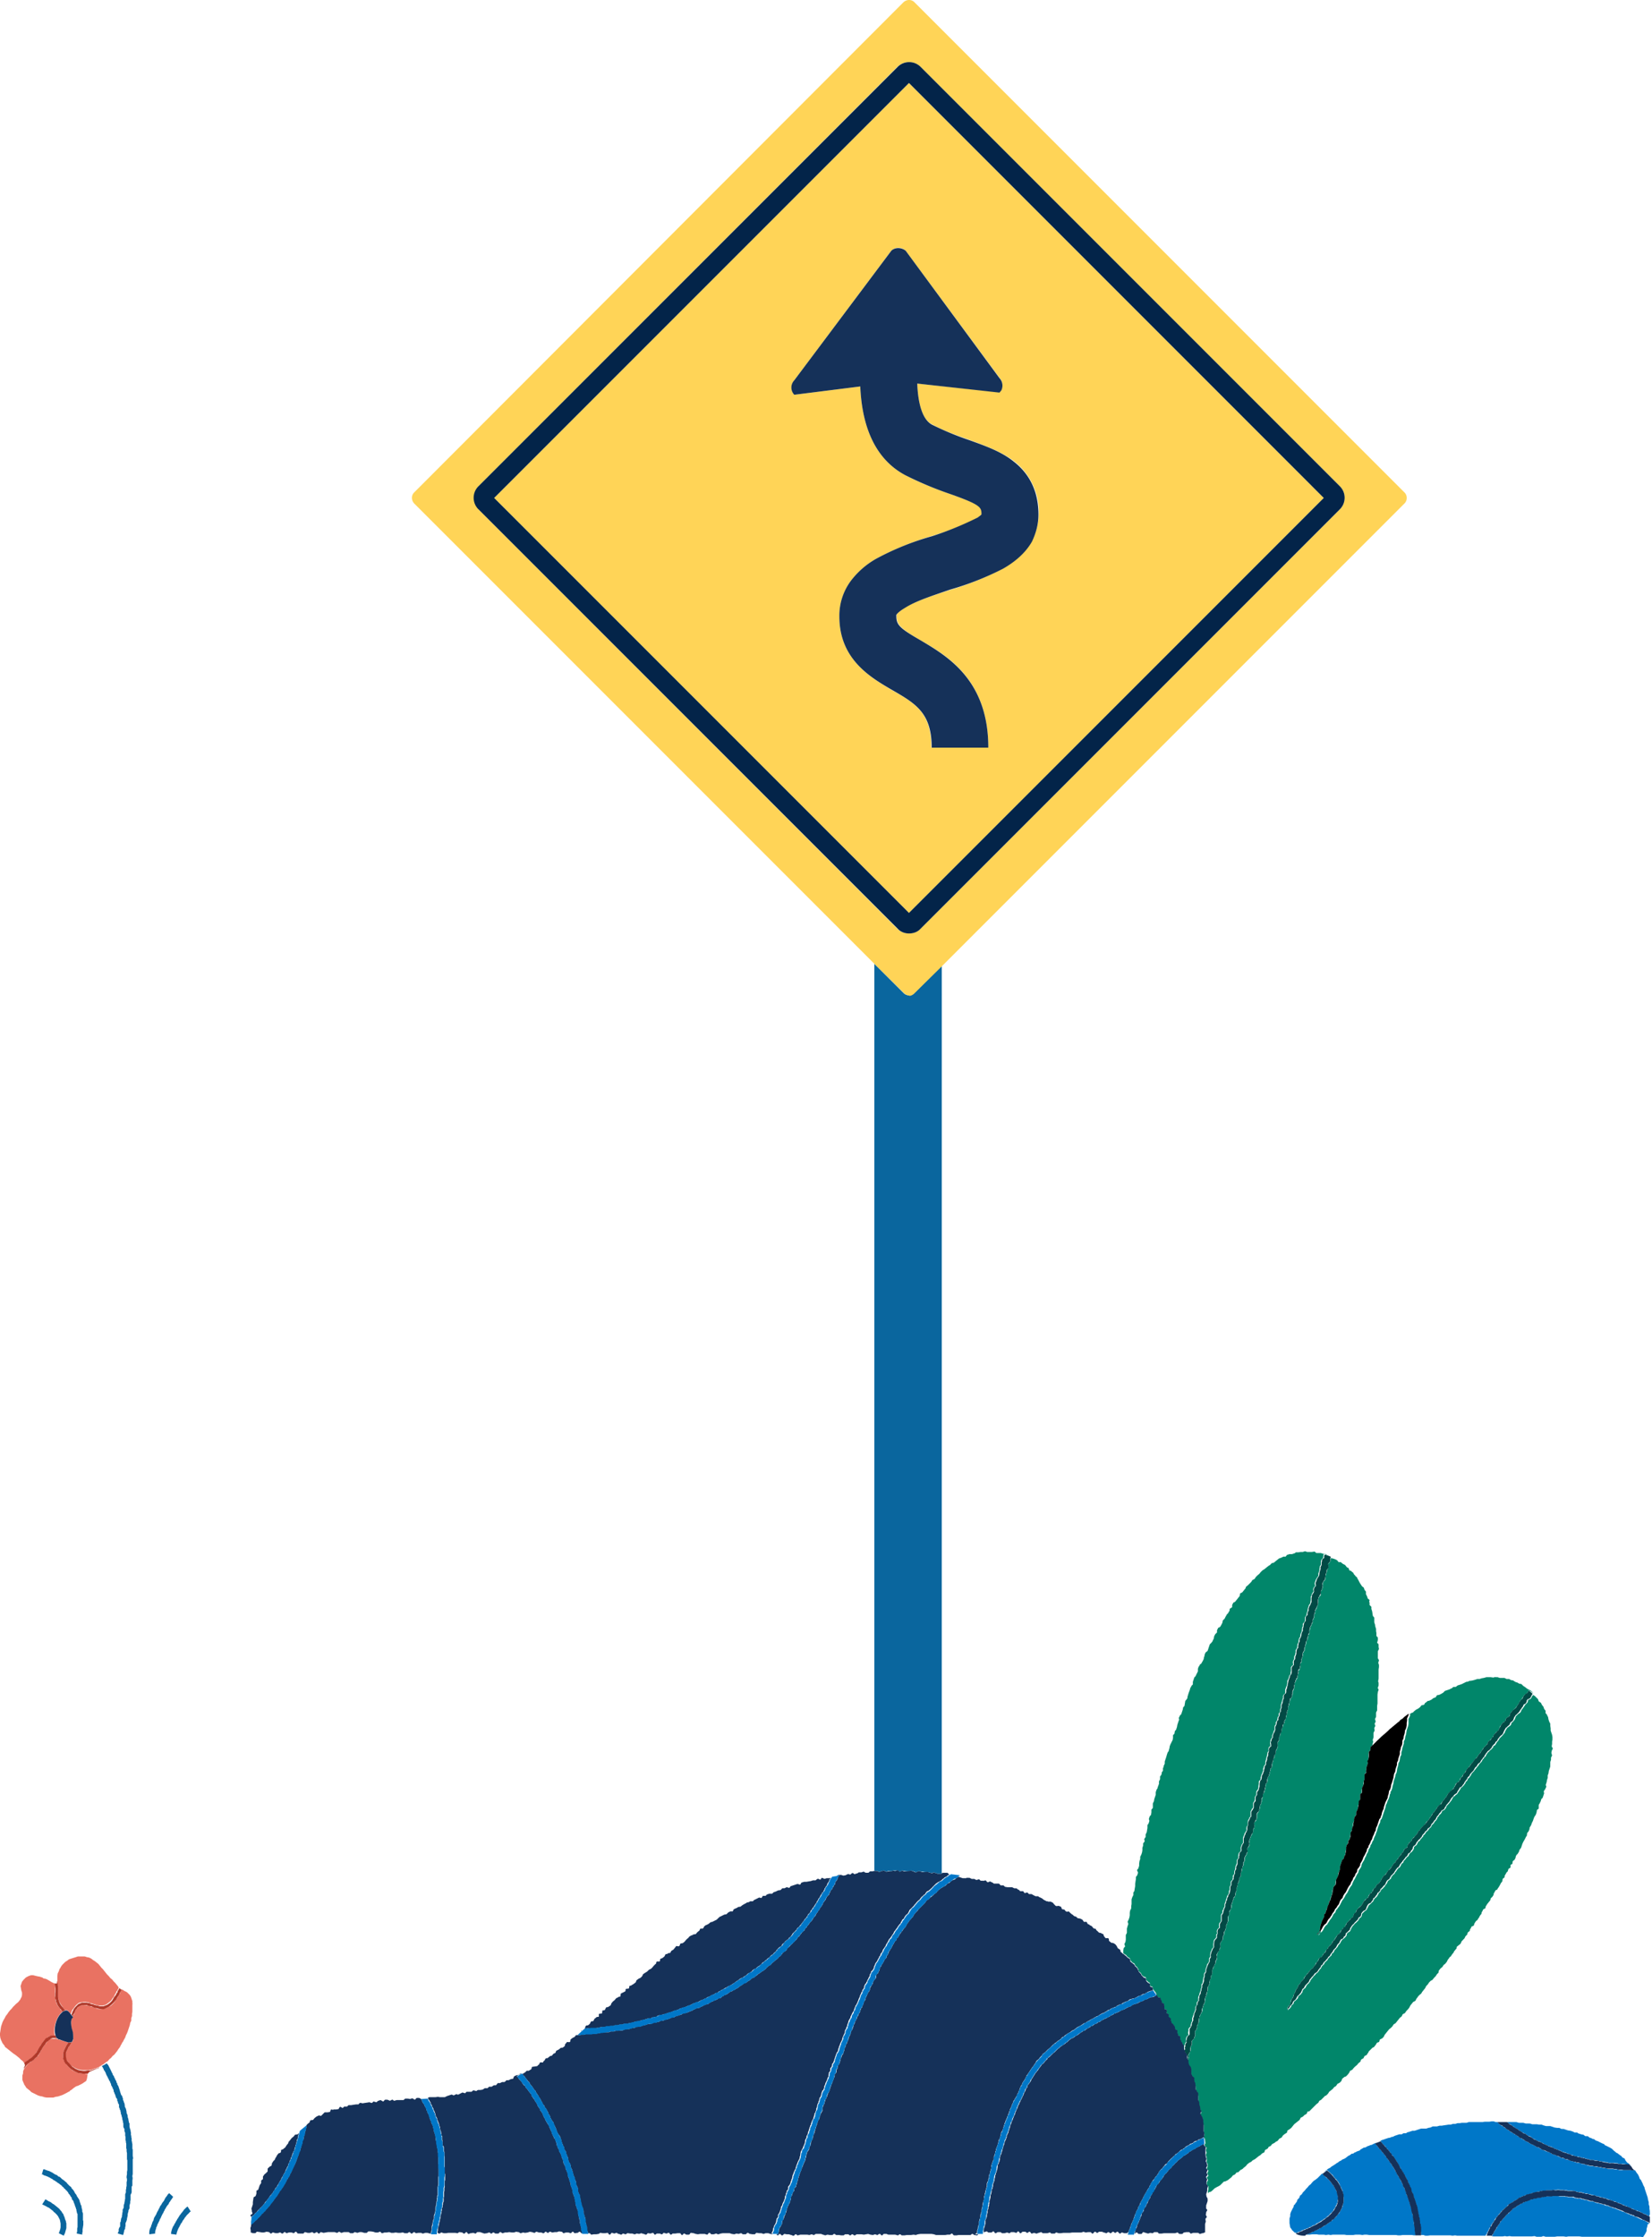
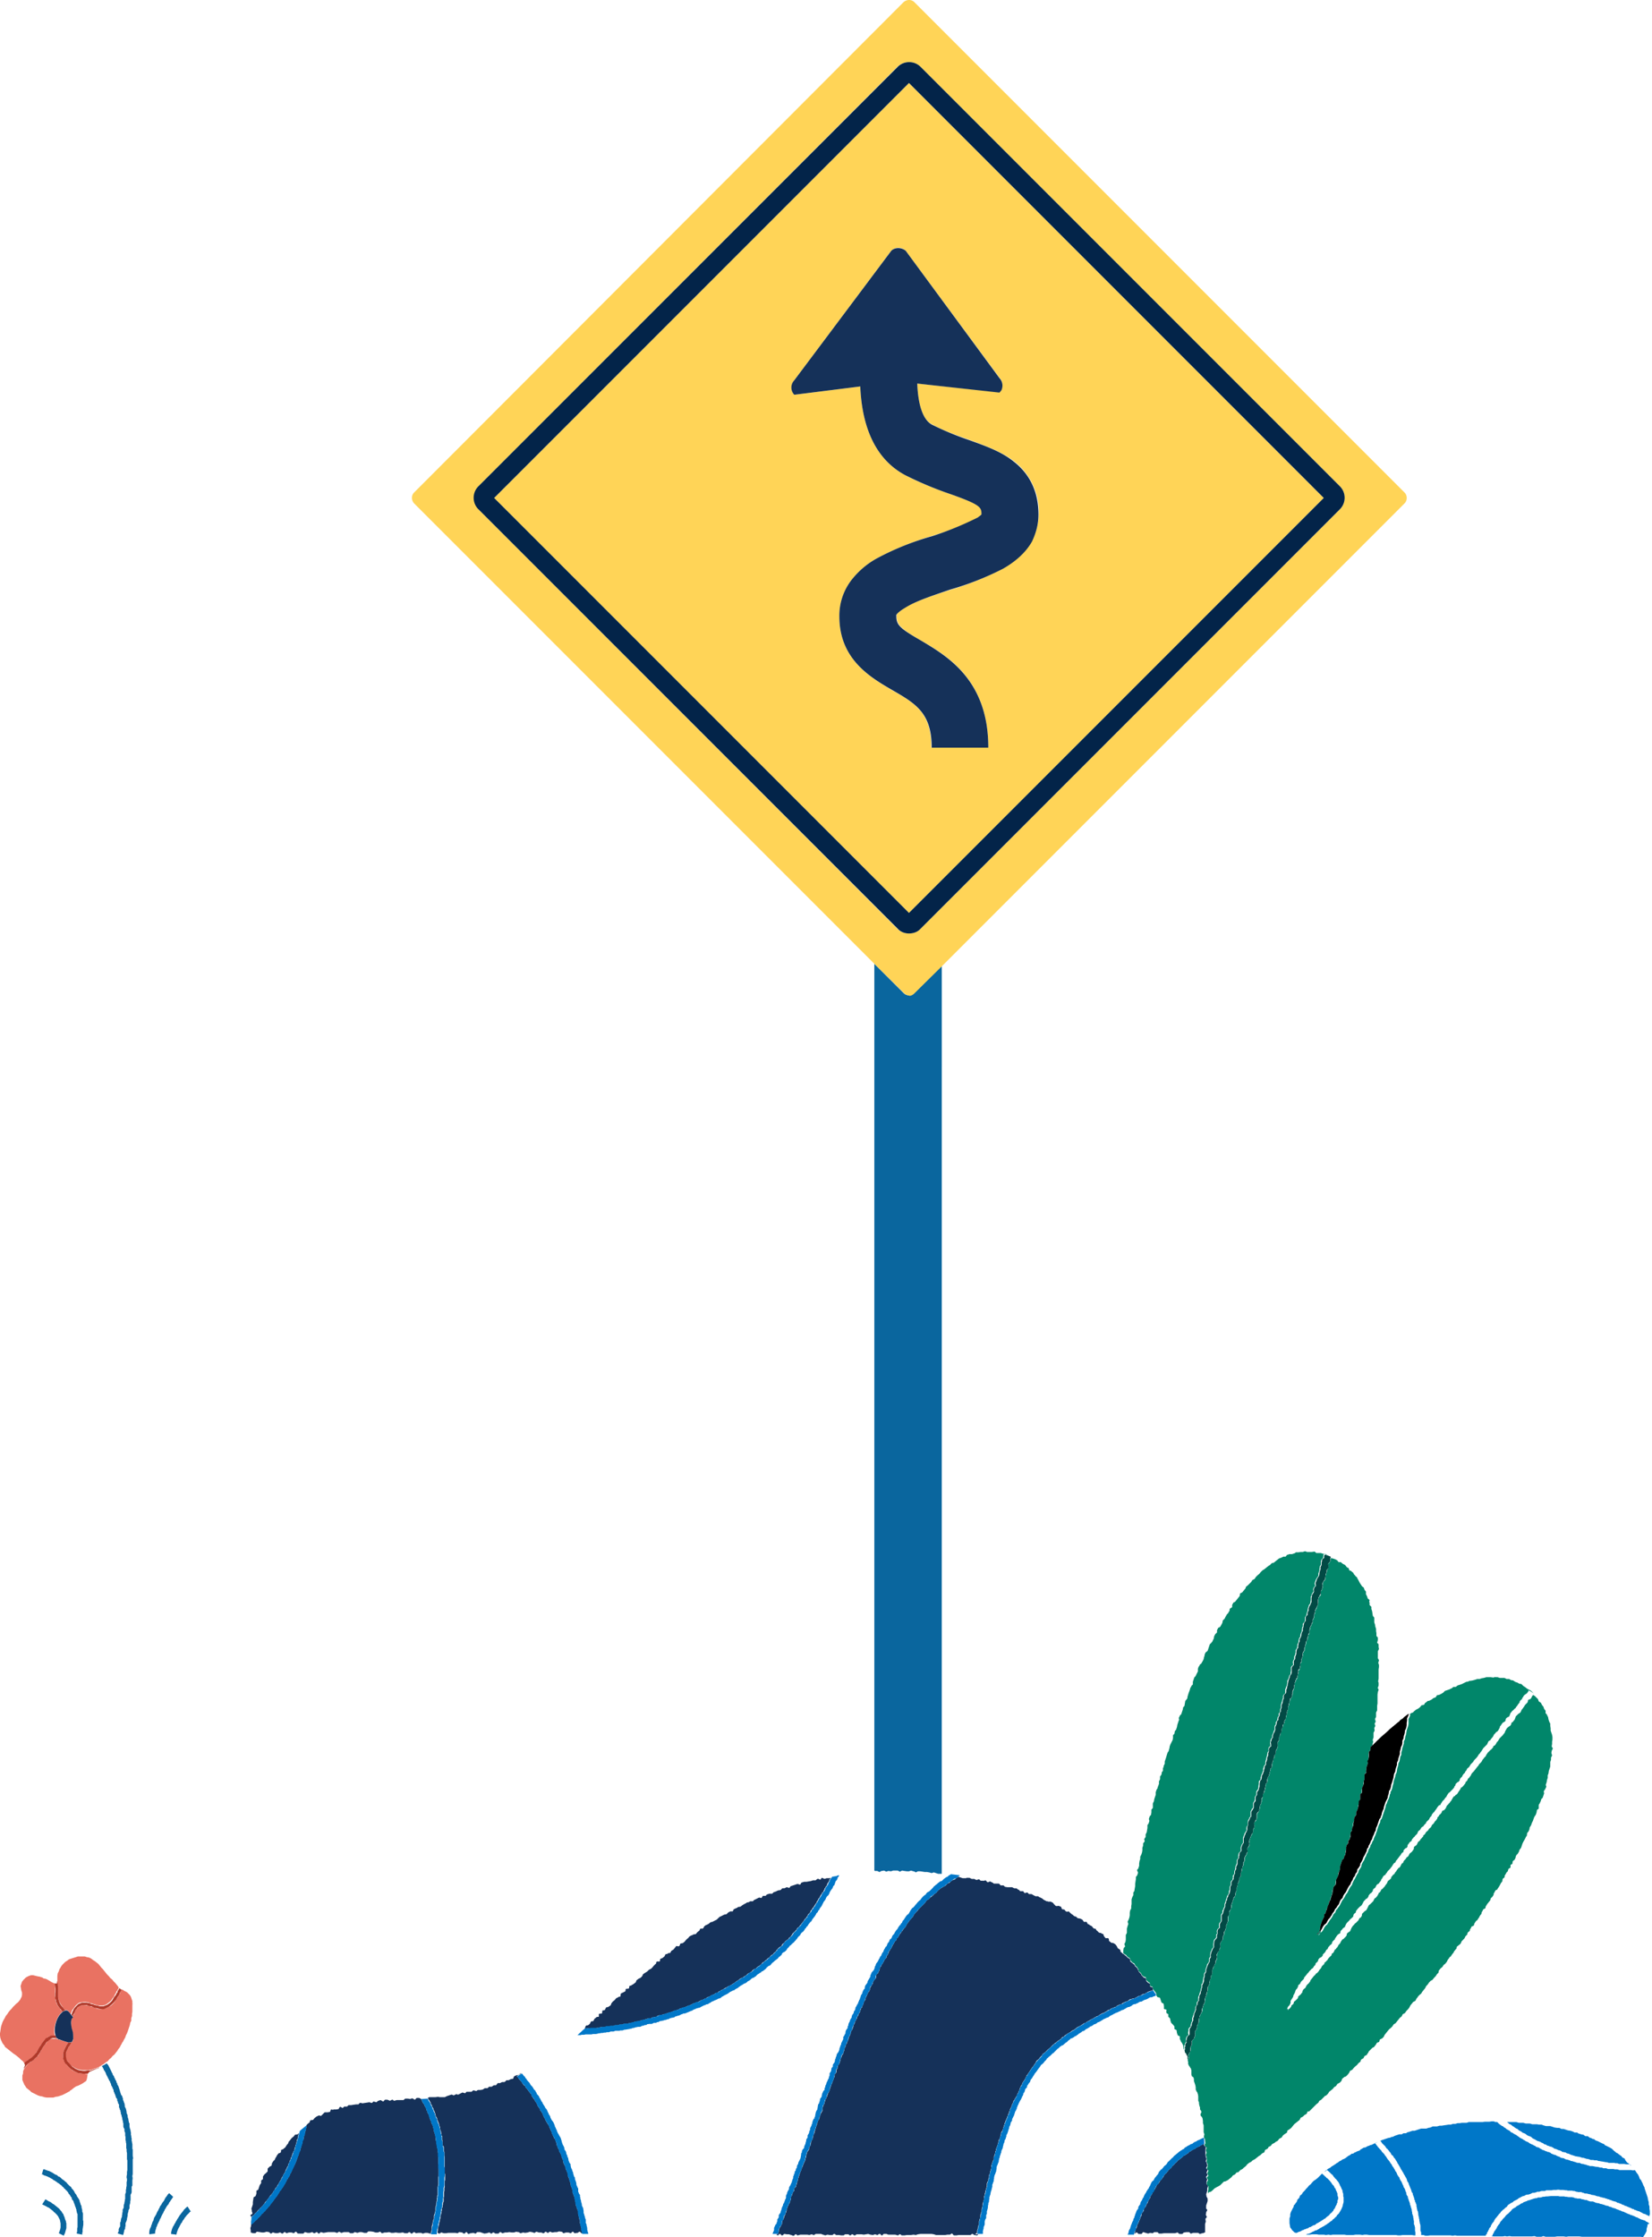
<svg xmlns="http://www.w3.org/2000/svg" viewBox="0 0 458 620">
  <path d="M242.5 518.5h.7l.6.3c.2 0 .4-.3.7-.3l.6-.1.6.3.6-.2.7.1.6-.2h1.2c.3 0 .5.3.7.3l.6-.3.6.1.7.1h.6l.6-.2.6.2c.3 0 .5.2.7.3l.6-.3h.6l.7.1.6.1h.6l.6.1.7.2.6-.2.6.2.6.2h1V267.7l-7.6 7.5a2.1 2.1 0 01-3 0l-8.1-8.1v251.3h.1z" fill="#0A669E" />
  <path d="M357.8 555.8zm.2 33.9l.4-.5.4-.5.5-.4.5-.4.5-.4.3-.6.6-.3.4-.4c.2-.2.5-.2.6-.4.2-.1.2-.4.3-.6.2-.1.5 0 .6-.2l.5-.5.4-.4.5-.5.4-.4.5-.4c.2-.1.2-.4.4-.6l.5-.3.5-.5.4-.4c.1-.2.4-.2.5-.3l.5-.5.3-.5.5-.4.5-.4.4-.5.5-.3.4-.6.6-.3.4-.4c.2-.2.2-.5.3-.7l.5-.4c.1-.2.4-.1.6-.3l.4-.4.4-.5.3-.6.6-.3.4-.5.4-.4.5-.4.4-.5.5-.4c.2-.2.1-.5.3-.6.1-.2.4-.2.6-.4l.3-.6.6-.3.3-.5c.2-.1.2-.4.3-.5l.5-.5.4-.4c.2-.2.5-.2.6-.4l.4-.5.3-.5c.1-.2.5-.2.6-.3.2-.2.1-.5.3-.7l.6-.3.4-.4.3-.6.4-.5.4-.5.4-.5.5-.4.4-.4.4-.6.5-.3.4-.5.4-.5.4-.5.5-.4.3-.6.6-.3.4-.6.4-.4.4-.5.3-.6.4-.5.4-.5.6-.3.3-.6.4-.5c0-.2.3-.3.4-.5l.5-.4.3-.5.4-.5.4-.5.3-.6.4-.4.4-.6.4-.4c.2-.2.5-.2.6-.4l.4-.5.4-.4.4-.6.4-.4c.1-.2 0-.5.2-.7l.4-.5.5-.4.3-.5.5-.4.4-.5.3-.6.4-.5c0-.2.3-.3.4-.4l.4-.6.4-.5c.1-.1.1-.4.3-.5l.4-.5c.2-.1.1-.4.2-.6l.5-.4.5-.4.3-.6c0-.2.3-.3.4-.5l.4-.4.3-.6.5-.5c0-.1 0-.4.2-.6l.5-.4c0-.2 0-.4.2-.6l.3-.6c.1-.1.5-.1.6-.3l.2-.6.4-.6.5-.4c0-.2.2-.4.3-.5l.3-.6.4-.5c.1-.2 0-.4.2-.6l.3-.6c.1-.2.5-.2.6-.4.1-.1 0-.4.2-.6l.3-.5.4-.5.4-.5c.2-.2.1-.5.2-.6l.5-.5.3-.5c0-.2 0-.4.2-.6l.3-.6c.2-.1.5-.2.6-.4 0-.2.2-.3.3-.5l.3-.5.3-.6.4-.5.1-.7.5-.4c.1-.2 0-.5.2-.7l.3-.5c0-.2.3-.3.4-.5l.2-.6c0-.2.4-.2.5-.4.2-.2 0-.5.1-.7 0-.2.4-.2.5-.4l.1-.7.5-.4.3-.6c0-.1 0-.4.2-.6 0-.2.3-.3.4-.5l.3-.5.2-.6.4-.5.2-.6.2-.6.3-.6.3-.5.3-.6c0-.2.3-.3.3-.5l.1-.7.4-.5.2-.5c.1-.2 0-.5.2-.7l.3-.5.2-.6.3-.6.2-.6.2-.5.4-.6.2-.6.1-.6c0-.2.4-.3.5-.5v-.7c0-.2 0-.4.2-.6l.3-.6.2-.6c0-.2.3-.3.4-.5l.2-.6.2-.6c0-.2-.2-.5 0-.7 0-.2.3-.3.3-.5l.3-.6c0-.2-.2-.5-.1-.7l.2-.6.1-.6.2-.6v-.7l.2-.5.1-.7.2-.6.2-.6V488.3l.2-.6v-.6l.3-.6-.2-.7.1-.6.3-.6c0-.2-.3-.4-.3-.7l.1-.6v-.6l.1-.6v-.7l-.1-.6-.2-.6-.2-.6v-.6l-.1-.7v-.6l-.3-.6-.2-.6-.1-.6-.3-.6c0-.2-.3-.4-.4-.5v-.7l-.4-.5-.2-.6-.4-.5-.3-.6-.6-.4-.2-.6-.4-.4-.5-.5-.5-.3v.1l-.2.2-.3.6c-.2.3-.5.4-.7.4l-.1.1-.1.2c0 .2 0 .4-.3.7l-.5.5-.3.5-.3.4-.2.3s-.2.1-.2.3l-.3.6-.6.4-.3.3-.1.1-.3.3v.1l-.3.8-.2.2-.2.3-.5.4c0 .1 0 .4-.2.6-.2.3-.4.3-.5.4l-.5.4-.1.2-.2.3-.3.6c0 .2-.1.3-.3.5l-.3.4-.1.1-.5.5-.3.3-.1.2-.3.5-.4.4v.1l-.3.5a1 1 0 01-.6.4c0 .2 0 .4-.3.6l-.2.3-.2.1-.5.5-.1.1-.3.3-.1.2-.3.4c0 .2-.1.3-.3.5l-.3.3-.1.2-.2.2-.2.3v.1l-.3.4-.5.5-.3.5a3 3 0 01-.3.3l-.1.2-.2.2-.2.3-.1.1-.3.4-.5.5-.3.5v.2c-.2 0-.2.2-.3.3l-.3.4-.2.1-.2.5a2 2 0 01-.5.5c0 .1 0 .4-.3.6l-.1.2-.3.3c-.2.3-.4.4-.6.4 0 .2 0 .3-.2.5l-.1.2-.3.4-.3.5c-.2.3-.4.4-.5.4l-.3.4h-.2a5 5 0 01-.3.4l-.1.2-.3.5-.1.2-.3.3c0 .2-.1.2-.2.3l-.2.2-.2.3-.2.1-.3.6v.1l-.3.4a1 1 0 01-.7.4l-.2.4v.1l-.4.5-.2.1-.2.4-.3.3-.1.1c0 .2 0 .4-.3.6 0 .2-.1.2-.2.3l-.2.2-.3.5-.4.4h-.1v.1l-.3.6-.5.4-.3.5-.5.4-.3.5c-.2.3-.4.4-.5.4 0 .2 0 .4-.3.6l-.3.4h-.1l-.2.4-.2.2a2 2 0 01-.4.3v.1l-.3.6c-.2.3-.5.4-.6.5l-.2.2v.1c0 .2 0 .5-.3.8l-.2.3-.2.2-.5.4-.3.6c-.2.3-.4.4-.5.4l-.3.5-.4.4v.1l-.2.1c0 .2 0 .3-.2.5l-.3.2-.1.2-.3.6c-.2.3-.4.4-.6.4v.2l-.3.3-.1.2-.2.3-.2.2-.2.4-.5.4-.1.2-.3.3c0 .2 0 .4-.3.6-.2.2-.4.4-.6.4 0 .1 0 .3-.2.4v.2l-.3.4-.3.4-.1.2-.3.3-.1.1c-.2.3-.4.4-.5.4l-.3.6c-.2.3-.4.4-.5.4 0 .2 0 .4-.3.6v.2l-.3.3c-.2.3-.4.4-.5.4l-.3.6-.1.2-.3.3-.5.5-.4.3-.3.6-.3.6c-.2.3-.4.4-.5.4l-.4.4-.4.4c0 .2 0 .5-.2.8a1 1 0 01-.5.4l-.3.6-.4.4-.4.4h-.1l-.3.4-.1.1-.3.3-.1.2-.1.1-.2.4-.3.7-.6.4-.3.3c0 .2 0 .5-.3.8l-.3.3-.1.1a1 1 0 01-.6.4v.1l-.3.4-.3.6-.4.4-.3.6-.3.3-.1.2-.4.3v.1l-.3.6a2 2 0 01-.4.3l-.1.1c0 .2 0 .4-.3.6l-.4.4-.1.1-.3.4c0 .2-.2.3-.2.3l-.2.2a1 1 0 01-.5.4c0 .2 0 .4-.3.6l-.4.4-.3.6-.3.3-.1.2h-.1c0 .2-.1.3-.3.5-.2.3-.4.4-.5.4l-.2.3-.2.2-.2.2-.2.2-.2.3-.2.2-.2.3-.2.2c0 .1 0 .3-.3.6l-.3.4h-.1l-.3.4h-.1v.1l-.3.6-.5.4-.3.5c0 .2 0 .4-.3.6 0 .2-.2.3-.2.3l-.2.2-.5.4c0 .2 0 .4-.2.6l-.3.3-.2.2-.5.4c0 .2 0 .4-.2.6a2 2 0 01-.5.4c0 .2 0 .4-.3.6-.1.3-.3.3-.4.4l-.3.4.1-.3v-.3.1l-.4.3.2-.2c0-.2 0-.4.2-.6 0-.2.3-.3.4-.5l.3-.6v-.6l.4-.6.3-.5c.1-.2 0-.4.2-.6l.3-.6.2-.6.1-.2.3-.3.3-.6v-.3l.5-.4.3-.6.3-.3.1-.1.4-.4c0-.1 0-.4.3-.6l.2-.3.2-.2.2-.3.2-.2.2-.2.2-.3.3-.3.1-.1c.2-.3.5-.4.6-.5l.3-.5.3-.3.1-.1c0-.2 0-.4.3-.6l.4-.4c0-.2.1-.5.3-.7.2-.3.5-.3.6-.4l.2-.2.2-.2v-.1c0-.2.1-.3.3-.5l.4-.4.3-.6.4-.3v-.1c.1-.1.1-.4.4-.6l.3-.4h.1l.3-.3.1-.2c0-.1 0-.3.3-.6l.4-.4h.1c0-.2 0-.4.3-.6v-.1l.3-.4c.2-.3.4-.4.6-.5l.3-.2c0-.3 0-.5.3-.8l.3-.3.1-.2.6-.4c0-.1 0-.3.2-.5v-.1l.3-.5.3-.3.2-.2.3-.3v-.1l.5-.4.5-.5c0-.2 0-.4.2-.7l.5-.4c0-.1 0-.4.2-.6l.4-.5.4-.4.6-.5.3-.5.3-.6.4-.4c.2-.3.5-.4.6-.4v-.1l.3-.4c0-.1 0-.3.3-.6.2-.3.4-.4.5-.4l.1-.2.3-.3c0-.2 0-.4.2-.6l.5-.4.3-.6c.2-.3.4-.4.5-.4l.3-.3.1-.2.2-.2.2-.3c0-.2.1-.4.3-.5v-.1l.3-.5c.2-.3.5-.4.6-.4 0-.2.1-.3.3-.5l.2-.3.1-.2.5-.5.2-.2.2-.3.1-.1.3-.4.1-.2.2-.3c.2-.3.4-.4.5-.4l.3-.6.3-.3.1-.2.1-.1.3-.4.3-.4h.1v-.1l.3-.5.5-.4c0-.2 0-.5.3-.7.2-.3.5-.4.6-.4l.1-.2h.1c0-.3 0-.6.3-.9l.2-.2c0-.1 0-.2.2-.3l.5-.4c0-.1 0-.4.3-.6l.3-.4h.1l.2-.3.2-.2.4-.4.3-.7.5-.4.3-.5c.2-.3.4-.4.6-.4v-.1l.3-.4.5-.5c0-.1 0-.3.3-.5l.4-.4.1-.1a2 2 0 01.5-.8l.2-.2c0-.1 0-.3.3-.6l.2-.3.2-.1.1-.2.3-.4.3-.4.1-.2.3-.4c.2-.3.5-.4.7-.4 0-.2 0-.3.2-.5l.3-.5.3-.3.2-.2.2-.3.1-.2.2-.1.2-.4.3-.5.3-.4h.1l.4-.4.1-.1.5-.5.4-.5v-.2l.3-.3c0-.2 0-.4.3-.6.2-.3.5-.4.6-.4l.1-.2.2-.2c0-.2 0-.4.3-.7l.4-.4v-.1l.3-.5.3-.3.2-.2v-.2l.3-.3.3-.6.5-.4.3-.5.2-.3.2-.2.3-.3.2-.2v-.1l.3-.4.5-.5.4-.5.1-.2.2-.3.3-.3.1-.2.4-.5.1-.2.2-.3.1-.2.3-.3.5-.5.3-.3.3-.7c.2-.3.5-.4.6-.4 0-.2.1-.3.3-.5l.3-.4h.1v-.1l.3-.6.3-.3.1-.1c.2-.3.3-.4.5-.4l.3-.4.1-.1v-.1l.3-.5c0-.1 0-.4.3-.6l.1-.2.3-.4c.1-.2.3-.3.4-.3l.5-.4c0-.2 0-.5.2-.7.3-.3.5-.4.7-.4l.2-.3.3-.8.3-.3.1-.2.4-.3.1-.1c.2-.3.4-.4.5-.4 0-.2.1-.3.3-.5l.2-.3.2-.3.4-.5c0-.1 0-.3.2-.5s.3-.4.5-.4c0-.2 0-.4.3-.6l.1-.3.3-.3.6-.4.3-.4.2-.3-.1-.2h.2v.1l.2.2v-.1h.1l1 .7-.2-.2-.5-.5-.5-.3-.6-.3-.5-.4-.6-.4-.5-.5-.6-.1-.5-.3-.6-.2-.6-.4-.6-.1-.5-.3h-.7l-.6-.3h-1.3l-.6-.2h-.6c-.2-.1-.4.1-.6.1l-.7-.1h-1.2l-.7.2-.6.1-.6.2h-.6l-.6.2-.7.2-.6.1c-.2 0-.4 0-.6.2l-.6.1-.6.3-.6.3-.6.2-.6.2-.5.4h-.6c-.3.1-.4.4-.6.4l-.6.3-.6.2-.6.2-.5.5-.5.3-.6.3-.6.1-.4.6-.6.2-.5.4-.6.3c-.2.1-.4 0-.6.2l-.5.4c-.2 0-.2.4-.4.5-.2.2-.5.1-.7.2l-.4.5-.5.4-.6.3-.5.4-.4.4c-.2.1-.5.1-.6.3-.2 0-.2.2-.3.3h.2l-.2.6-.3.6v1.3l-.1.6-.2.6-.2.6-.1.6-.1.6-.2.6-.1.7-.3.6v.6l-.2.6-.2.6-.1.6-.2.7v.6l-.3.6-.1.6-.1.6-.3.6a4.7 4.7 0 01-.3 1.3l-.1.6-.1.6-.3.6-.1.6-.2.6-.2.6-.1.7-.2.6-.1.6-.2.6c0 .2-.3.3-.3.6 0 .2 0 .4-.2.6l-.1.6-.2.6-.3.6-.2.6-.3.6-.1.6-.2.6-.2.6-.2.6-.2.6-.2.6c0 .2-.3.3-.4.6l-.1.6-.3.6-.2.5-.2.6-.2.7-.2.5-.2.6-.3.6-.2.6c0 .2-.2.4-.3.5l-.2.6-.4.6c0 .2 0 .4-.2.6 0 .2-.2.3-.3.5 0 .2 0 .4-.2.6 0 .3-.2.4-.3.6l-.2.6-.3.5-.2.6-.4.6-.3.6-.1.6-.3.5-.4.6c-.1.2 0 .4-.2.6 0 .2-.2.3-.3.5l-.3.6-.3.6-.3.5-.3.6-.2.6-.4.5-.3.5-.3.6-.3.6-.4.5-.3.6-.3.5-.4.5-.3.6-.3.6-.3.5-.4.5c0 .2-.3.3-.4.5l-.2.6-.5.5-.3.6-.3.5-.4.5-.3.5-.4.6c0 .2-.3.3-.4.4l-.4.5-.3.6-.3.5-.5.5-.4.5-.1.2v-.3l.5-.4.1-.6v-.2.1l-.4.5-.5.5-.1.2v-.3l.5-.4.2-.6.1-.7.1-.6.2-.6.2-.6.3-.6.3-.6v-.6l.4-.5.2-.6c0-.2 0-.4.2-.6l.2-.6c0-.3.2-.4.3-.6v-.6c.1-.3.4-.4.5-.6v-.6l.3-.6c0-.2 0-.4.2-.6v-.7l.2-.6.2-.6c0-.2.4-.3.4-.5l.1-.7.1-.6.3-.6.3-.6v-.6l.3-.6.2-.6v-.7l.2-.6.2-.6.2-.6.5-.5.1-.6.3-.6v-.6l.2-.6v-.7l.2-.6c0-.1.3-.3.3-.5l.1-.6c0-.2.3-.4.4-.6l.1-.6.1-.6.1-.7.3-.5.1-.7.2-.6v-.6l.3-.6v-.6l.2-.6c0-.2.4-.4.4-.6v-.7l.3-.6.2-.6v-.6l.3-.6v-.6l.3-.6V497.3c0-.2.4-.3.4-.5v-.7l.1-.6.3-.6.1-.6.1-.7.2-.6v-1.2c0-.3.4-.4.5-.6 0-.2-.2-.4 0-.6v-.7l.2-.6.2-.6v-.6l.2-.6V486.2l.1-.6c0-.2.3-.4.4-.6l.1-.6-.1-.2.6-.5v-.3l.2-.7c0-.2-.2-.4-.1-.6l.2-.6V480.2l.3-.6-.1-.7.3-.6-.2-.6.3-.6-.2-.7.3-.6v-1.2l.3-.6V472.7l.1-.6v-2.5l.1-.7.2-.6c0-.2-.3-.4-.2-.6l.2-.6v-.7c0-.2-.2-.4-.1-.6l.1-.6v-2.5l.1-.7v-.6l-.2-.6.2-.6c0-.3-.3-.5-.3-.7v-1.9l.3-.6-.1-.6v-.6c0-.3-.4-.4-.4-.6l.2-.7v-.6c0-.2-.4-.4-.4-.6v-.7l-.1-.6v-.6l-.2-.6-.1-.6-.2-.6V448.3l-.4-.5-.1-.7-.1-.6-.2-.6v-.6l-.5-.5v-.7c-.2-.2 0-.5 0-.7l-.5-.4-.2-.6-.3-.6v-.7l-.4-.5-.2-.6-.5-.4-.4-.6-.3-.5-.3-.6-.3-.5c0-.2-.2-.4-.4-.5l-.4-.5c-.2-.1-.2-.3-.3-.5l-.5-.4c-.1-.2-.4-.2-.6-.3-.1-.2-.1-.5-.3-.7-.1 0-.4-.1-.5-.3l-.4-.5-.6-.3-.5-.4c-.1-.2-.5 0-.7-.1l-.4-.5-.6-.3-.6-.2-.6-.1v.8l-.1.1c-.2.4-.4.6-.6.7v.2c0 .2.2.4 0 .8v.3l-.3.4v.5l-.2.3a1 1 0 000 .2v.1l-.1.2-.1.4v.6l-.1.3a1 1 0 01-.4.5l-.2.4-.1.3v1l-.1.3v.2h-.1v.2l-.3.4v1l-.4.5-.3.5v1.1l-.1.6-.1.3c0 .2-.1.2-.2.3v.3l-.3.5-.1.2v.1l-.1.1v.6l-.2.3-.1.3v.7h-.1v.1c0 .2-.2.4-.3.5v.5c0 .3-.1.4-.2.5v.1l-.1.3-.3.5-.1.4v.3l-.2.3v.7l-.1.3-.2.3v.2l-.1.4v.1a2.2 2.2 0 01-.3.8l-.2.4v.5l-.2.3v.2l-.1.4-.1.3v.6l-.2.2c0 .3-.2.4-.3.5v.7l-.1.4-.2.5v.1l-.1.7v.2l-.3.3v1l-.1.3-.1.2c0 .3-.2.4-.3.5v.7l-.2.4v.6l-.1.3c-.1.3-.3.4-.4.5v.3l-.1.1-.1.3-.2.3v.8l-.1.5-.1.3-.1.2v.1a5 5 0 01-.2.4v.7l-.1.1-.1.5v.2l-.5.6v.3l-.2.6-.1.3v.4l-.2.3v.2h-.1v.8l-.1.2-.1.2v.2l-.1.6-.2.4v.2l-.1.6-.1.2c0 .3-.2.4-.3.5v.5l-.1.2-.3.5a1.8 1.8 0 01-.1.6l-.3.5v.6a4.8 4.8 0 01-.3.6v.3l-.1.2-.1.3-.2.3v.9l-.4.5v1.5l-.2.2v.2l-.3.5a1.3 1.3 0 01-.1.8l-.3.5v.5l-.2.2-.1.3v.2a2.4 2.4 0 01-.2.7l-.1.2v.8l-.1.2c-.1.3-.2.4-.4.5v.5l-.1.2v.4l-.1.2-.1.4-.1.3-.3.4v.1l-.1.4a1.4 1.4 0 01-.1.9l-.4.5v.4l-.1.6v.3l-.2.3v.3l-.1.2v.1l-.1.2-.3.4v.8l-.3.5v.7l-.2.5v.2l-.3.4v.7l-.2.5v.1c-.1.4-.3.6-.4.7l-.2.4v1.1l-.2.3c0 .3-.2.5-.3.6l-.3.4v.3c0 .2.2.5 0 .9v.1c0 .3-.2.4-.3.5v.6l-.1.4-.2.3v.1l-.3.5-.1.3-.1.2-.1.3a1.2 1.2 0 010 .2h-.1v1.5l-.1.2c-.1.3-.3.4-.4.5v.2l-.1.1c0 .2.1.5 0 .8v.3l-.2.3v.2l-.4.6-.1.4v.6l-.2.4-.1.2v.6l-.2.3v.2l-.2.3-.1.3v.6l-.1.2-.2.4a1.4 1.4 0 01-.1 1l-.3.3v.5l-.1.4-.1.2v.2l-.3.4v.6l-.1.2-.2.4v.6c0 .3-.1.4-.2.5v.7l-.2.3c0 .3-.2.4-.3.5l-.1.2v.1l-.1.2v.2l-.2.3v.4h-.1v.2l-.2.3v.9l-.2.3c0 .2 0 .3-.2.4v.2l-.2.3v.7l-.1.2-.2.4v1.2l-.2.4v.1l-.1.1v.3l-.3.3v.7a3 3 0 01-.1.4l-.1.2v.1l-.3.5v.6l-.2.2c0 .2 0 .3-.2.4a1.2 1.2 0 010 .8l-.4.5v.1l-.3.5v.3c0 .2.1.4 0 .8l-.1.4v.1h-.1v.2l-.1.2-.4.5-.1.4-.1.2v1.3l-.3.4a1.2 1.2 0 01-.1.7l-.3.5v.1l-.3.5v.2l-.2.3-.2.5c.1.2.2.4 0 .8v.3l-.3.4a1.5 1.5 0 01-.1.8l-.2.3v.6l-.1.3v.3l-.2.3-.2.4v.8l-.2.4-.1.4v.2l-.1.2-.1.4-.1.3-.2.3v.6l-.1.7-.1.2c0 .2-.2.4-.3.5v.4l-.1.2-.2.4a1.3 1.3 0 01-.1 1l-.3.4v.1l-.2.4v.2l-.2.4v.2l-.1.2v.8l-.2.3-.1.3-.1.3-.1.3v.2l-.1.5-.1.2-.4.5v.3a1.4 1.4 0 010 1l-.1.3v.1l-.1.1c-.2.4-.4.6-.6.7v1l-.1.3-.3.4v1.1l-.2.3c0 .2 0 .3-.2.4v.2l-.2.3v.8l-.1.4v.1h-.1v.4l.1.1v.7l.2.4c0 .2.3.3.3.5.1.2.3.3.3.5v.1l.1.2v1.2l.1.4c0 .2.5.3.5.5v.1l.1.2v.6l.2.6.2.6.1.6v.6l.2.4c0 .2.3.3.3.6v.1l.1.1.1.7v1.2l.2.4v.3l.1.6.2.6v.5l.3.4v.1l.1.2-.3.7.1.3v.1c.2.2.4.3.4.5l.1.2.1.7v.6l.2.6v1.9l.1.3.1.3c0 .2-.2.5-.1.7v.4h.2l.2 1.5h-.2v.6l.1.1.1.1c.2.1.3.3.3.4l-.2.6.2.7-.2.6.2.6.1.7-.1.6.3.6v.7l-.2.6c0 .2.4.4.4.6l-.3.7.3.6c0 .2-.4.4-.4.6 0 .2.3.4.3.7l-.3.6v.6c0 .2.4.4.4.6v.7l-.1.6v.6l.2-.3c.2-.2.5-.1.6-.2l.5-.4.5-.5.5-.3.6-.3.5-.3.5-.5.4-.4c.2-.2.5-.1.6-.2l.6-.3.5-.4.5-.4.4-.5.6-.3.4-.5c.2-.1.5 0 .6-.2l.5-.5c.1-.1.4-.1.5-.3.2 0 .3-.3.5-.4l.5-.4.4-.5.5-.4.6-.3.4-.4.6-.3.5-.4.5-.4.6-.4.4-.4.6-.3c.1-.1.1-.5.3-.7.1-.1.4-.1.5-.3.2 0 .3-.3.4-.5l.6-.3.4-.5.6-.3.5-.4c.2 0 .4-.2.5-.3l.4-.5.6-.3.4-.6.5-.4.5-.3c.2-.1.1-.5.3-.7l.5-.3.5-.4z" fill="#01866A" />
  <path d="M388.8 476.2l-.5.4-.1.2a51.4 51.4 0 01.6-.6zm-3.8 3.3l-.2.2.3-.3h-.1zm-2 1.7l-.4.4a70.5 70.5 0 01.5-.4z" fill="#01866A" />
-   <path d="M423.8 468.6l-.2.3-.3.4c-.2 0-.4.2-.6.4l-.3.3-.1.3-.3.6c-.2 0-.3.2-.5.4l-.3.5-.2.4-.1.1-.2.3-.2.3-.3.5s-.3.1-.5.4a2 2 0 00-.5.4l-.1.2-.3.3c-.2.3-.2.6-.2.8h-.1l-.2.3c-.2 0-.4.1-.7.4a1 1 0 00-.2.7c-.2 0-.3.2-.4.4-.2 0-.4.1-.5.3l-.3.4-.1.2-.3.6-.3.5v.2c-.2 0-.3.2-.4.3l-.5.5-.1.1-.3.3a1 1 0 00-.2.6h-.1v.1c-.2 0-.3.2-.4.4l-.3.5c-.1 0-.4.1-.6.4-.2.3-.2.5-.2.7h-.1l-.3.3-.5.5-.3.3v.2l-.3.3-.1.2-.3.4v.1l-.2.2-.3.3-.2.3-.1.2-.3.4v.1c-.2.1-.4.2-.6.5-.2.1-.2.3-.3.4l-.2.3-.3.3-.2.2c0 .1 0 .2-.2.3l-.2.4v.1c-.2 0-.4.2-.6.4l-.3.5v.1l-.2.3-.1.2-.2.2-.3.3-.2.5v.1l-.5.4-.3.7-.2.2v.2c-.2 0-.5.1-.7.4l-.3.6-.2.3-.1.2-.3.5c-.2.1-.4.2-.6.5h-.1l-.4.4v.1c-.2 0-.3.2-.4.4l-.3.5-.2.4-.2.1-.1.2-.2.3-.2.2-.3.3-.2.5-.3.4a1 1 0 00-.7.5 2 2 0 00-.3.4v.1l-.1.1-.3.4-.3.4-.1.2-.2.1-.2.3-.3.6-.2.2-.2.3a2 2 0 00-.3.5l-.1.1-.4.4-.3.5-.5.5c-.2.1-.3.3-.3.4-.2.1-.4.2-.6.5l-.3.4v.1l-.5.4-.3.7-.4.4-.2.2-.2.3-.4.4c-.3.2-.3.5-.3.6l-.5.4-.2.3-.2.2c-.3.3-.3.6-.3.8v.1l-.2.2c-.1 0-.4.1-.6.4a1 1 0 00-.3.7l-.5.4a2 2 0 00-.2.5l-.2.1-.3.4-.3.4v.1l-.2.2-.3.3-.3.6s-.3.1-.5.4l-.2.3-.1.2-.3.4v.1l-.3.3-.1.2c-.2.1-.4.2-.6.5l-.1.2-.2.3-.3.5c-.1 0-.4.1-.6.4l-.3.5-.3.5v.1l-.2.3-.2.2-.1.2-.3.3c-.1 0-.3.1-.5.4l-.3.6-.5.4-.2.6-.3.3v.2c-.2 0-.4.1-.6.4l-.3.6-.2.4h-.1c-.1.1-.4.2-.5.5l-.5.4-.3.6-.3.5-.5.5-.5.4-.4.5-.2.6a1 1 0 00-.5.4c-.2.3-.2.5-.2.7l-.4.4h-.1l-.4.5-.1.1-.3.3-.2.2-.3.3-.2.5c-.3.3-.3.5-.3.6-.2 0-.4.2-.6.4v.2c-.2 0-.3.1-.4.3l-.3.7-.3.3c-.2.1-.4.2-.6.5l-.2.4-.1.1-.3.5v.1l-.5.4-.3.6-.1.2-.3.3-.4.4c-.3.2-.3.5-.3.6h-.1a2 2 0 00-.4.4l-.2.6-.5.4-.3.5-.2.3-.2.2c-.1 0-.4.1-.6.4l-.3.7-.4.4-.3.6-.1.1-.3.3-.3.5c-.1.1-.4.2-.6.5l-.1.1-.3.3c0 .2-.1.2-.2.3l-.2.2c0 .1 0 .2-.2.2 0 0 0 .2-.2.3l-.2.2s0 .2-.2.3l-.3.6a10.3 10.3 0 01-.8.8l-.3.6-.5.4v.3l-.3.6-.3.3v.2h-.1c-.1.2 0 .4-.2.6l-.3.6c-.1.2 0 .4-.2.6 0 .2-.2.4-.3.5l-.3.6-.1.6-.3.6c0 .2-.3.3-.4.5l-.2.6-.2.2.3-.2a3.3 3.3 0 00.5-.5l.3-.5.5-.5.2-.6.5-.4.2-.2.2-.3.3-.6.5-.4.1-.2.3-.3.3-.6.2-.5c.2-.1.4-.2.5-.5l.3-.5.2-.2.3-.3.4-.4.3-.6c0-.2 0-.2.2-.2 0-.1 0-.2.2-.3l.1-.2.3-.3.2-.2.2-.3.1-.1.2-.3c.1 0 .4-.1.6-.4l.3-.4v-.1l.2-.2.2-.3c.3-.2.3-.4.3-.6l.5-.4.3-.6.5-.4.1-.2.3-.3.3-.4v-.1l.5-.4.3-.6.4-.4.3-.6.4-.4.2-.2.2-.3.3-.6.5-.5.2-.5.3-.4v-.1c.2 0 .5-.1.7-.4v-.2l.4-.3c.2-.2.2-.5.2-.7l.4-.3.5-.5c.3-.2.3-.4.3-.6l.3-.4v-.1l.2-.2.2-.3.2-.1.3-.4.4-.4.5-.5c.2-.2.2-.4.2-.5l.6-.4c.2-.3.2-.7.2-.8l.3-.4.4-.4c.1 0 .4-.1.6-.4l.2-.6.3-.6.4-.4c.2 0 .4-.1.6-.4l.2-.3.2-.2.2-.6c.2 0 .4-.2.5-.4l.3-.4.1-.1.3-.6s.3-.1.5-.4c.2-.2.2-.4.2-.6.2 0 .3-.2.5-.4l.2-.2.2-.3.2-.1.3-.4.2-.5.3-.5.6-.4.3-.6.2-.3.2-.2.5-.5.2-.3.1-.2.3-.4v-.1l.3-.3.1-.2c.1 0 .3-.1.5-.4l.3-.6.2-.2.2-.3c.2-.1.2-.3.3-.4l.2-.2.3-.4c.2-.2.3-.3.3-.5.2 0 .4-.2.5-.4l.3-.6c.2 0 .4-.2.6-.4l.1-.3.2-.2c.3-.3.3-.6.3-.8l.1-.1.2-.3c.1 0 .3-.1.5-.4l.3-.6v-.1c.2 0 .3-.2.4-.4l.2-.2.3-.2v-.1l.4-.4.3-.6.4-.4.3-.4v-.1c.1-.1.4-.2.6-.5l.2-.4a1.5 1.5 0 00.9-1v-.1l.4-.4.3-.4v-.1l.2-.2.3-.3.3-.6.1-.2.3-.3.2-.3.1-.2.4-.4.3-.5c.1 0 .4-.1.7-.4l.2-.4v-.1c.3-.2.3-.4.4-.6l.1-.1.3-.3c0-.2.1-.2.2-.2l.2-.3.2-.3.1-.2.3-.5.2-.2.3-.3.1-.2.3-.3.6-.4.2-.5.3-.4.1-.2.3-.5c.2 0 .4-.1.6-.4l.2-.3.2-.2.3-.6.4-.5.3-.4v-.1l.1-.2.3-.3.3-.3v-.2l.4-.5.5-.5.3-.4v-.1l.2-.3.2-.3.2-.1.2-.3.3-.5c.1-.1.4-.2.6-.5l.2-.4.1-.1.2-.3.2-.2v-.2c.2 0 .3-.2.4-.3l.2-.5h.1l.2-.4.2-.2.2-.3.2-.2s.3-.1.5-.4l.1-.1.3-.3.3-.6.5-.5c.2-.1.2-.3.3-.4v-.1l.5-.4.2-.5.2-.2.3-.4.4-.4h.1l.4-.5.2-.5.3-.6.2-.3.1-.2c.2 0 .3-.2.5-.4l.5-.4.3-.7.5-.3.2-.3.1-.2.3-.8h.1l.2-.4h.1l.4-.4.5-.5.3-.5.2-.3.2-.2v-.2c.2 0 .2-.1.3-.3l.3-.6c.2 0 .4-.1.6-.4.2-.3.2-.5.2-.7l.2-.2v-.1c.2 0 .5-.1.8-.4l.3-.6.1-.2.1-.1.1-.2-.3-.3-.5-.4-.2-.2-.1.1zm-.1-.2l.2.1-.2-.1z" fill="#024A45" />
  <path d="M380 484.4l-.1.6c0 .2-.4.4-.4.6v1.2l-.1.7-.3.6c0 .2.2.4.1.6l-.2.6-.2.6v.7c-.2.2 0 .4 0 .6 0 .2-.4.3-.5.6v1.2l-.2.6v.7l-.2.6-.3.6V496.8c-.1.2-.5.3-.5.5v1.3c0 .2-.3.4-.4.6v.6l-.1.6-.1.6-.2.6-.3.6v.7c0 .2-.3.4-.4.6l-.2.6v.6l-.2.6v.6l-.3.6-.1.7c0 .2-.2.4-.3.5l-.1.7v.6l-.2.6c0 .2-.3.4-.4.6v.6l-.4.5-.2.6v.7l-.1.6-.1.6c0 .3-.2.4-.3.6l-.1.6-.5.5-.2.6-.2.6-.2.6v.7l-.2.6-.2.6-.1.6-.3.6-.3.6v.6l-.1.7-.5.5-.2.6-.1.6-.1.7-.2.6-.2.6-.1.6c0 .2-.4.3-.4.6l-.1.6c-.1.2-.3.3-.3.6l-.2.6-.2.6-.2.6c0 .2-.3.3-.4.5v.6l-.3.6-.3.6-.2.6-.2.6-.1.6-.1.7-.2.6-.5.4v.3l.1-.2.5-.5c0-.2.3-.3.4-.5l.3-.5.3-.6.4-.5.5-.4.3-.6.3-.5.5-.5c0-.2.2-.4.3-.5l.3-.6.4-.5.3-.6c0-.2.3-.3.4-.5l.3-.5.4-.5.2-.6.3-.6.5-.5.2-.6.3-.5.4-.5.3-.6.3-.6.3-.5.4-.5.2-.6.4-.6.2-.6.4-.5.2-.6.4-.5.1-.7.4-.5.3-.5c.2-.2 0-.5.2-.7l.3-.5.3-.6.2-.6.3-.5.3-.6.3-.6.1-.6.4-.5c0-.2 0-.4.2-.6l.3-.6.2-.6c.1-.1.3-.3.3-.5l.2-.6.3-.6.2-.6.3-.5.1-.7.3-.6.2-.6.2-.6.2-.6.4-.5c0-.2 0-.4.2-.6l.1-.6.2-.6.3-.6.1-.6.2-.6.2-.6.3-.6.3-.6.1-.6.2-.6.1-.7c0-.2.3-.3.3-.5l.2-.6.1-.7.2-.5.2-.7.2-.6.1-.6.1-.6.3-.6.1-.7.2-.6.2-.6v-.6l.3-.6.1-.6.2-.6.2-.6v-.7l.2-.6.1-.6.3-.6.1-.6v-.6l.3-.6.1-.7.2-.6.1-.6c0-.2 0-.4.2-.6l.2-.6.1-.6v-.6l.1-.7v-.6l.3-.6.2-.6h-.2l-1.3 1v.1l-1 .7-.2.3-.2.1-1.2 1-1.2 1-.2.2-.3.3-.9.8-.5.4-.2.2a71.9 71.9 0 00-1.5 1.4l-1 1-.2.2-.6.5.1.2z" />
  <path d="M320.9 553.4c.1.2.6.1.7.3l.2.6.2.6c.1.2.5.3.6.4l.1.7v.7c.1.2.6.1.7.3 0 .3-.1.6 0 .8 0 .2.4.3.5.4v.7l.5.5.1.6.2.6.5.5.4.5v.7c.2.2.6.2.6.4l.1.7.2.6c.1.2.5.2.6.4v.7l.3.6c0 .2.2.3.3.5l.3.6.1.6.1.6.1-.1v-.9l.2-.5c0-.3.2-.4.3-.5v-1l.1-.3c.1-.4.4-.6.6-.7v-.2a1 1 0 010-.9v-.6c.2-.4.4-.5.6-.7v-.4l.1-.3.1-.4.2-.4V559.3l.2-.4v-.2l.2-.3v-.3l.3-.6c0-.3.2-.5.2-.5v-.8l.4-.6v-.6c.1-.3.3-.4.4-.5V553.6l.1-.4.2-.4v-.2l.1-.2.1-.4.2-.4v-.4l.2-.4v-.7c0-.3.2-.4.3-.5v-.3l.1-.3v-.1l.1-.6c0-.3.1-.4.2-.5v-.7c.1-.3.2-.5.4-.6v-.6l.2-.6.2-.5v-.1c0-.3.2-.5.3-.6l.3-.5v-.7c0-.3.2-.4.3-.6v-.7l.1-.3v-.3l.3-.5c0-.4.3-.6.4-.7l.1-.2v-.2c0-.1-.1-.4 0-.8l.1-.6c0-.4.3-.6.4-.7l.3-.4v-.7c0-.2.2-.3.3-.4a1 1 0 01-.1-.8c.1-.4.4-.6.5-.7l.1-.2v-.1c0-.2-.1-.4 0-.8 0-.3.3-.5.4-.6l.1-.3v-1.5c.1-.4.3-.5.4-.7v-.6l.3-.4v-.2c0-.2.2-.3.3-.5v-.7l.1-.3.1-.3a96.7 96.7 0 01.2-.6l.1-.3.1-.3.1-.4.1-.2.4-.6v-.6l.2-.4v-.8l.3-.5v-.8c.1-.3.3-.5.5-.6v-.3l.1-.2v-.7l.4-.5v-.7l.2-.5.1-.7c0-.3.2-.4.2-.5v-.1l.2-.4V515.6c.1-.4.3-.5.4-.6v-.8l.1-.5c.1-.3.4-.5.5-.6l.1-.4c0-.2-.1-.4 0-.8l.2-.5v-.1l.4-.6V509.4l.1-.3.1-.3.2-.4v-.2l.3-.5.3-.5c0-.2-.1-.4 0-.8 0-.2.2-.4.3-.5v-.7l.1-.6c0-.2.2-.4.3-.5 0-.4.2-.5.4-.7v-1.2c0-.3.2-.5.3-.6 0-.3.3-.5.4-.6v-1.2c.1-.4.3-.5.4-.7l.1-.5v-.6l.4-.6v-.7c0-.3.2-.5.3-.6l.2-.3v-.2l.1-.4v-.2l.1-.6v-.7l.5-.6v-.6l.1-.2.1-.4.3-.6v-.2l.2-.4v-.6l.1-.2.1-.4.4-.6v-.6l.1-.4.1-.2v-.2l.1-.4.2-.6v-.1l.1-.6c0-.2.2-.4.3-.5 0-.2-.1-.4 0-.8 0-.3.3-.5.5-.6V483.6c0-.2-.2-.5 0-.9v-.3l.1-.3c.1-.3.3-.5.4-.5v-.7l.2-.4v-.1l.2-.4v-.2l.3-.5c0-.2-.1-.5 0-.8 0-.3.2-.5.3-.6v-.6l.4-.6.1-.6c0-.3.2-.4.3-.5v-.7l.4-.5v-.7l.2-.4V472.4l.2-.4v-.2l.1-.2.1-.4v-.1l.2-.5v-.6c.2-.4.4-.6.6-.7v-1.1l.2-.4v-.2l.2-.3.1-.3v-.2l.1-.4v-.6l.3-.5v-.1l.2-.5v-.1c.1-.4.3-.5.4-.6v-.6l.1-.2v-1.1c.2-.4.4-.5.6-.7v-.3a1.3 1.3 0 01.3-1.3v-.7l.2-.4.1-.2v-.2l.1-.4v-.6l.4-.6.1-.6v-.3l.1-.3.2-.4V454.8l.1-.5c.1-.4.3-.6.4-.7v-.5l.1-.3.1-.3.2-.4v-.2l.1-.6v-.2l.2-.4v-.7l.5-.6.1-.3v-.9l.4-.6.1-.6.2-.5v-.1l.1-.6.1-.4.1-.2c0-.3.2-.5.3-.6l.2-.4v-.2l.1-.6V442.5l.2-.4c0-.3.2-.5.3-.6 0-.2.2-.4.3-.5a1 1 0 01-.1-.7c.1-.4.3-.6.5-.7V439.3a1 1 0 010-.9l.1-.3.1-.3.3-.5.4-.6v-.6l.1-.3.1-.3.1-.3v-.3l.1-.7c0-.2.2-.4.3-.5v-1l.1-.3c.1-.3.4-.5.5-.6l.1-.6v-.3l.2-.3 1.1.4-.2-.1-.6-.3h-.6l-.6-.2H365c-.3-.1-.4-.4-.6-.4l-.7.1h-1.3l-.6-.2-.6.2h-.6l-.6.1h-.7c-.1 0-.3.3-.5.3l-.6.2h-.7l-.6.2c-.2 0-.3.4-.5.5h-.6l-.6.3-.6.2-.5.4-.5.4-.5.4c-.2.1-.5 0-.6.2l-.5.5c-.2 0-.3.2-.5.3l-.5.4-.5.4-.5.3-.5.5-.4.5-.5.4-.4.4-.4.6-.6.3-.3.5-.5.5-.4.4-.5.4c-.2.2-.1.5-.3.6l-.4.5-.4.5-.6.3-.1.7-.4.5-.4.5-.4.5c-.1.2-.4.2-.6.4l-.3.6v.6l-.6.4c-.2.2 0 .5-.2.7l-.3.5c0 .2-.4.3-.4.5l-.3.5-.3.6-.5.5-.1.6-.3.6-.3.5c-.1.2-.5.2-.6.4l-.3.6v.6l-.5.5-.3.6-.1.6-.3.6c0 .2-.2.3-.3.5l-.5.5-.2.6-.2.6-.2.6-.6.5-.2.5c-.1.2 0 .5-.2.7l-.1.6-.3.6-.3.5c0 .2-.4.3-.5.5 0 .2-.2.4-.3.5l-.2.6v.7l-.3.6-.3.6c0 .2-.3.3-.4.5l-.2.6-.2.6v.7c0 .1-.4.3-.4.5l-.3.5-.2.7-.2.5-.2.6-.2.7c0 .2 0 .4-.2.6l-.4.5-.1.6-.1.6c0 .3-.3.4-.4.6l-.1.6-.2.6-.2.6c0 .2-.4.3-.4.5l-.3.6c0 .2.2.5 0 .7l-.2.6-.2.6-.1.6-.2.6c0 .2-.3.4-.4.6l-.1.6c0 .2-.3.3-.4.5v.7l-.1.6-.3.6-.3.6-.2.5-.1.6-.2.7c0 .2-.2.3-.3.5l-.2.6-.2.7-.2.6-.2.6v.6l-.3.6c0 .2 0 .4-.2.6v.7c0 .2-.3.3-.3.5-.1.3 0 .5-.2.7 0 .2-.3.3-.3.5v.7l-.3.6v.7l-.2.5-.2.6c0 .3-.3.4-.3.6l-.2.6v.7l-.2.6-.2.6-.1.6-.3.6v1.2c-.1.3-.4.4-.4.6v.7l-.1.6c0 .2-.4.4-.4.6l-.2.6c0 .2.2.4.1.7l-.2.6c-.1.2-.3.3-.3.5v.7l-.1.6-.1.6-.3.6v.7l-.4.6c0 .2.2.4.1.6 0 .2-.3.4-.4.6v.6l-.2.6v.7l-.1.6-.2.6-.3.6v.6l-.2.6-.1.7v.6l-.2.6c0 .2-.3.4-.4.6l.3.7-.2.6c0 .2-.3.4-.4.6v.6l-.1.6-.1.7v.6l-.1.6-.1.6c0 .3-.2.4-.3.6v.7l-.3.6-.2.6v1.3l-.1.6v.6l-.3.6-.1.6v.7l-.1.6-.2.6-.3.6.2.6-.2.6-.2.7v1.2l-.3.6v1.3l-.1.6-.3.6.2.6c0 .2-.4.4-.4.6l-.1.6v.7a189.4 189.4 0 00.9.6c0 .2.3.3.4.5 0 .1.4.1.5.3.2.2.1.5.3.7l.4.4c.1.2.4.2.6.4l.3.6.5.4c0 .2.2.4.3.5 0 .2 0 .5.2.7l.5.4.3.6.5.4c0 .1.5 0 .6.3l.1.7.5.4c0 .2.4.2.5.4v.7c.2.2.6.2.7.3.1.2 0 .5.2.7l.6.8.2.1v.3l.2.1h-.1v.4l.3.5z" fill="#01866A" />
  <path d="M329.4 570.7V570.1c.2-.2.1-.4 0-.6a1 1 0 00.3-.5v-.1h.1a1.3 1.3 0 00.2-.6v-.7l.1-.4v-.1l.3-.3v-.3c.1-.3 0-.6 0-.8l.1-.2c.2-.2.4-.3.6-.7v-.2l.2-.3v-.2c.1-.3 0-.6 0-.8v-.4l.4-.4v-.2l.2-.5v-.5l.2-.3v-.1a3.4 3.4 0 00.2-.5v-.8h.1v-.2l.2-.2V558.6h.1v-.2l.2-.2a1.5 1.5 0 000-.2l.3-.4v-.9l.3-.4v-.2l.1-.4v-.1l.3-.4v-.2c.2-.3.1-.6.1-.7v-.3l.1-.3.1-.2v-.1l.2-.3v-.4l.1-.2v-.2l.2-.4.1-.4v-.8l.3-.4.1-.3.1-.3v-.3l.1-.5v-.1a1.4 1.4 0 00.3-.6v-.6l.3-.3v-.3c.2-.4.1-.6 0-.8l.2-.5v-.1a2.5 2.5 0 00.2-.5l.3-.4v-.2a1.8 1.8 0 00.3-.5v-.6l.3-.4v-.2a1 1 0 000-.9v-.2l.1-.2.1-.2.1-.1v-.2a1 1 0 00.5-.6 1.1 1.1 0 010-.3l.2-.4c.1-.4 0-.6 0-.8v-.3c0-.2.2-.3.3-.5v-.2h.1a2 2 0 00.3-.6v-.6l.2-.4.1-.2v-.7c.2-.1.3-.2.3-.4l.1-.1v-.2l.1-.2.1-.2v-.7l.2-.3.1-.3v-.1l.1-.1.1-.4v-1.2l.3-.4.1-.2V529.7a3.4 3.4 0 00.2-.3v-.1h.1a1.3 1.3 0 00.2-.6v-.7l.1-.2.1-.3a.7.7 0 01.1-.2l.1-.4.1-.3.1-.2v-.2l.1-.1V525.8c.2 0 .3-.2.4-.4l.1-.3v-.5l.1-.2.2-.5v-.6l.2-.4v-.2c.2-.2.1-.4.1-.6l.2-.4.1-.2v-.2l.2-.4v-.5a1.2 1.2 0 00.4-.7v-.6l.2-.4v-.8h.1a1.4 1.4 0 00.2-.6v-.1l.1-.1v-.1l.1-.3v-.6l.2-.2.1-.4v-.6a3.5 3.5 0 00.2-.5c.1-.1.3-.3.4-.7v-.1a4 4 0 00.3-.5l-.1-.8a1.4 1.4 0 00.2-.4l.3-.4v-.2c.2-.4 0-.6 0-.8 0-.2.1-.3 0-.4v-.1h.1v-.2l.2-.4v-.2l.2-.3v-.1l.2-.4.1-.2.2-.2.1-.4v-.6l.3-.5v-.1c.2-.4 0-.7 0-.9v-.4h.1l.1-.2a1 1 0 00.1-.3l.3-.4.1-.3V502.7l.3-.5c.1 0 .3-.2.4-.5v-.1l.1-.5v-.1l.1-.6.2-.4.1-.2.1-.5v-.2a1.1 1.1 0 000-.6 1.5 1.5 0 00.4-.6v-.6l.3-.4v-.4l.1-.1.1-.3.1-.3v-.3c.2-.3.1-.4.1-.6l.1-.4v-.1l.4-.4V493.1l.2-.4v-.2l.3-.3v-.3l.2-.4v-.2l.1-.4v-.2l.1-.4v-.2c.2 0 .3-.2.4-.4V488.8h.1v-.2l.1-.1v-.2l.2-.5v-.2l.1-.3.1-.2.1-.5v-.1a1.4 1.4 0 00.4-.6v-.7l.2-.4.1-.2.1-.2.1-.4c.1-.4 0-.6 0-.8v-.1a1.2 1.2 0 000-.3l.3-.4.1-.2v-.7l.2-.3v-.2l.1-.2.1-.4v-.1c.2 0 .2-.2.3-.3v-.8l.3-.5V478c.2 0 .3-.2.4-.4v-.2l.1-.5v-.1a1.3 1.3 0 00.4-.6v-.6l.1-.2.2-.4v-.6l.1-.2v-.2l.2-.2V472.9l.1-.1.1-.3v-.4l.2-.2v-.1l.1-.6v-.4c.2-.1.4-.2.5-.5l.1-.2v-.5l.1-.1v-.7l.1-.2v-.1l.1-.2v-.1l.1-.1.2-.4v-.7c.2-.3.1-.5.1-.6l.2-.3v-.3l.1-.1.1-.3v-.1l.4-.4v-.3l.1-.5.1-.5v-.2a1.3 1.3 0 000-.6 1.2 1.2 0 00.5-.6v-.3l.1-.3v-.7l.2-.3.1-.2v-.6l.1-.2.2-.5V458.5l.1-.5.3-.5.1-.2v-.6l.2-.3v-.4l.1-.2.1-.3v-.5c.2-.1.3-.2.3-.4l.1-.2.1-.6v-.1l.2-.4v-.4a3.4 3.4 0 00.3-.4v-.7l.1-.3v-.3l.2-.4v-.1l.3-.4v-.3l.1-.1.2-.5v-.5a1.5 1.5 0 00.3-.6l.1-.7v-.1l.1-.2.1-.3.1-.6v-.2l.2-.2v-.2s.2-.1.2-.3l.1-.3.1-.1a3.3 3.3 0 00.2-.5V443.3l.1-.3v-.2l.3-.4v-.2a1.3 1.3 0 00.4-.6v-.6c0-.2.2-.3.3-.5v-.2l.1-.1v-.4c.2-.3 0-.6 0-.8v-.1l.1-.3.1-.1.1-.2v-.1l.1-.1a1.2 1.2 0 00.4-.7l.1-.6v-.4l.1-.2v-.1l.1-.2.1-.3v-.5a1.5 1.5 0 00.5-.7 1 1 0 00-.1-.8v-.2l.6-.7c.1-.4 0-.6 0-.8v-.1l.1-.1v-.1l.1-.1-.3-.2-1.1-.4c-.4-.1-.4 0-.4 0l-.1.4v.5c-.3.1-.5.3-.6.6v.3l-.1.3v.7l-.3.6v.6l-.1.3-.1.3-.1.4v.2l-.1.6-.4.6-.3.6v.2l-.2.4c-.1.3 0 .6 0 .8v.3a1 1 0 00-.5.7c-.1.3 0 .6 0 .8l-.2.4-.4.6v.4l-.1.3v1.2l-.1.2-.2.5-.3.5-.1.3-.1.3v.6l-.1.1-.2.5v.6a1 1 0 00-.5.6v.8c0 .2 0 .3-.2.4 0 .1-.3.3-.3.7l-.1.4v.2l-.1.4-.1.2v.6l-.1.2-.2.4-.1.4v.2l-.1.5-.4.7v.6l-.1.2-.2.4v.3l-.1.3v.6a1 1 0 00-.4.6l-.1.6v.5l-.1.1v.2l-.2.4v.6l-.4.6v1.2c-.2 0-.4.3-.6.7v1.2l-.1.6a1 1 0 00-.4.6v.2l-.2.4v.1l-.2.5-.1.6-.1.4v.3l-.1.2-.1.4v.2l-.2.4v.6l-.1.4a1 1 0 00-.6.7v.6c0 .3-.1.3-.2.5v.1l-.1.5v.2l-.1.2-.2.4v.8l-.2.4v.7c-.2.1-.3.3-.3.5l-.1.7a1 1 0 00-.3.6v.5c-.2.1-.4.3-.4.6l-.1.6-.3.6c-.1.4 0 .6 0 .8l-.2.5-.1.3-.2.3-.2.6v.6c-.2.1-.3.3-.4.6v.2l-.2.4.1.8v.4a1 1 0 00-.6.7v.7l-.2.5v.6l-.1.2-.2.5v.5l-.1.1v.2l-.2.4v.6l-.4.6v.4l-.1.3-.1.4v.2l-.2.4v.2l-.3.5-.1.4v.2l-.1.6c-.2.1-.3.3-.4.6l-.1.6v.7l-.1.3-.1.3v.2l-.2.4s-.3.2-.3.6v.6c-.2.1-.3.3-.4.6v1.1a1 1 0 00-.5.7v1.1l-.4.7c-.1.1-.3.3-.3.6v1.2c-.2 0-.3.2-.4.5v.1l-.3.5-.2.6v.7a1 1 0 00-.2.6v.7c-.1.1-.2.2-.2.5-.2.2-.3.3-.3.6l-.1.2-.2.4v.2l-.2.4v1.2l-.4.6v.1l-.2.5c-.1.4 0 .7 0 .8l-.1.4a1 1 0 00-.5.7v.4l-.1.2v.6c-.2.1-.3.3-.4.6v.9l-.1.3-.3.6v.7c-.2.1-.2.3-.3.5v.7c-.1.1-.3.3-.3.6l-.1.5v.4l-.2.2c0 .1-.3.3-.4.7v.7l-.3.5v.8l-.1.5-.1.5-.4.6v.3l-.2.3-.1.3v.3l-.2.3-.1.3v.3l-.2.3v.7l-.3.6v.1l-.2.5-.1.6-.4.6v1.5l-.1.3c-.1.1-.3.3-.4.7v1a1 1 0 00-.6.7c-.1.3 0 .6 0 .8l-.2.5v.7l-.3.4a1 1 0 00-.4.6l-.1.5v.2c-.1.3 0 .6 0 .8l-.1.3c-.1.1-.3.3-.4.7l-.3.6v.2l-.1.3c-.1.3 0 .6 0 .8l-.3.5v.7l-.3.5-.3.6v.1l-.2.5-.2.6v.6l-.4.6v.7l-.2.5v.7l-.1.3-.1.3-.3.6v.6l-.2.4v.4l-.2.4v.4l-.1.2-.1.2-.2.4v.4l-.1.3v.6c-.2.1-.3.3-.4.6v.5c-.2.1-.3.3-.4.6-.1.4 0 .6 0 .8 0 0-.2.2-.2.5l-.3.6v.3l-.1.3v.2l-.2.4v.7l-.1.1-.2.5-.1.3v.3l-.2.5-.4.6v1.5l-.1.2a1 1 0 00-.6.7l-.1.4v.2c-.2.3-.1.6 0 .7l-.4.5v.7c-.2.3-.1.5 0 .7l-.2.2.1.6c0 .2.4.4.4.6 0 .2.2.4.3.5v.7l.1.3z" fill="#024A45" />
-   <path d="M161.1 562.8l-.1.2.3-.3h-.2zm52.5 56.2c.4 0 .4-.2.4-.3l.1-.2.2-.4v-.2c0-.2 0-.4.2-.6l.1-.4.1-.2.3-.5.1-.3.1-.3v-.1l.1-.6.4-.5v-.6l.4-.6.1-.3.1-.3.1-.3.1-.3v-.2s0-.3.2-.4l.2-.4v-.2l.2-.4.1-.2.2-.4v-.2l.2-.3v-.3c0-.2 0-.4.2-.6l.1-.4v-.2l.2-.2v-.4l.4-.5v-.7l.5-.6v-.1l.2-.4v-.3l.2-.3v-.3l.2-.3v-.1l.1-.6.1-.3.1-.2.1-.3.1-.3.2-.4.1-.2.2-.4v-.2l.1-.2.1-.4.2-.5.1-.1v-.2l.2-.4.2-.4.1-.2.1-.2v-.4l.1-.1.1-.5v-.2l.1-.5v-.1l.3-.5c0-.2.2-.4.3-.5v-.2l.2-.4.2-.5.1-.2.1-.5v-.3l.1-.3.3-.5v-.1c0-.2 0-.4.2-.6l.2-.5V590.9l.2-.4.1-.4.1-.2v-.2l.2-.4c0-.2 0-.3.2-.4v-.2l.1-.3.1-.3a5.1 5.1 0 01.5-1v-.2l.1-.2.1-.4.1-.2v-.4h.1l.2-.5.2-.5V584.4l.2-.5.1-.6.2-.5h.1v-.2c0-.1 0-.3.2-.5v-.2l.1-.4c0-.2.2-.3.3-.4v-.1l.1-.3.1-.3v-.2l.2-.5c0-.2.2-.4.3-.5h.1v-.2l.2-.4v-.3l.1-.3.2-.4v-.2l.1-.2.2-.4.2-.4v-.1l.2-.5v-.1l.2-.2v-.4l.1-.7.4-.5v-.7l.4-.5.1-.7.4-.5v-.2l.2-.4v-.2l.2-.4v-.2l.2-.4v-.2l.2-.4c0-.2.2-.4.3-.5l.1-.2.1-.4v-.2l.2-.4v-.2l.2-.4.1-.3.1-.3.2-.4.1-.2.2-.4v-.2l.2-.6.2-.4v-.1l.3-.5v-.2l.1-.6.3-.4v-.2l.1-.2.2-.4v-.2l.1-.3.2-.5v-.2l.3-.6.2-.3.1-.2v-.2l.2-.4.2-.4.1-.2.1-.2.2-.3.2-.4v-.2l.1-.1c0-.1 0-.3.2-.5l.1-.4.2-.2.1-.3.2-.2v-.2l.2-.4.1-.3.1-.3.1-.2.2-.4v-.2l.2-.4.2-.4v-.2l.2-.1.1-.5.4-.5.1-.6.2-.4.1-.2.3-.3v-.2l.2-.2.1-.4.2-.3.1-.2c0-.2.2-.4.3-.5 0-.2 0-.5.2-.7l.2-.4v-.2l.5-.5.1-.2.2-.4c0-.2 0-.4.2-.6l.1-.3.1-.3.3-.4.1-.1.2-.4.1-.2.1-.2.2-.3c0-.3.2-.4.3-.5l.1-.2c0-.1 0-.3.2-.5l.3-.4.1-.2c0-.1 0-.3.2-.5l.2-.3.2-.3.2-.3.1-.1v-.2l.3-.5.2-.3.1-.2.1-.2.2-.4.4-.4.1-.2.3-.4c0-.2.2-.3.3-.4v-.1l.1-.1.2-.5.2-.2.2-.3.3-.4.1-.1.1-.2.2-.3.3-.4.1-.1.2-.2.2-.4v-.1c.2-.1.2-.3.3-.5l.3-.3.2-.1.1-.3.2-.3.2-.3.2-.2.4-.3v-.1l.1-.1.3-.6v-.1l.3-.3.4-.4.1-.1.3-.3.2-.2.1-.2.3-.3.4-.5.2-.2.2-.2.4-.3.1-.2.4-.5.5-.4c.1-.2.3-.3.4-.3l.1-.1v-.1l.3-.4c.2-.3.5-.4.7-.4v-.1l.4-.3.3-.3.2-.1v-.1l.5-.5.1-.1.3-.3.2-.2.3-.2.4-.3h.2l.3-.3h.2l.2-.2.3-.3.2-.1.3-.3.4-.2.2-.1h.1c0-.2.2-.3.4-.4l.2-.1-.5-.5h-1.3l-.2.1-.1.1-.3.1h-.7l-.6-.2-.6-.2c-.2 0-.4.3-.6.2l-.7-.2-.6-.2-.6.1h-.6l-.7-.2h-.6l-.6.3-.7-.3-.6-.2-.6.1-.6.1h-.7l-.6-.2-.6.3c-.2 0-.4-.4-.7-.4l-.6.2-.6-.1-.6.2h-.7l-.6.1-.6-.3-.6.1c-.3 0-.5.3-.7.3l-.6-.3H242.4l-.5.1h-.6c-.2 0-.4.4-.6.4h-.6c-.3 0-.5-.3-.7-.3l-.6.2h-.7c-.1 0-.3.3-.6.3l-.6.2c-.1 0-.4-.4-.6-.3-.2 0-.4.4-.6.4-.2 0-.5-.2-.7-.1l-.6.3-.6.1-.6-.2h-.7l-.5.2.7-.1v.1h-.1l-.3.5-.1.2c0 .2 0 .3-.2.5v.1l-.4.4v.2l-.1.4c-.1.3-.3.4-.4.5v.2l-.3.4c0 .3-.2.4-.3.5l-.1.1v.1h-.1a2.8 2.8 0 00-.1.3v.1l-.1.1-.2.4v.2l-.4.4-.3.3-.1.3-.1.1c0 .2 0 .3-.2.4 0 .2-.2.3-.3.4v.1a1.8 1.8 0 01-.2.2l-.2.4v.2c-.2.1-.2.3-.3.4l-.2.3-.2.2-.3.6-.3.3v.2l-.3.3-.1.1-.1.2a1.7 1.7 0 01-.5.8l-.2.2-.1.2-.2.3-.1.1c0 .2-.2.3-.3.5l-.3.2-.1.2-.2.2c0 .1 0 .2-.2.3l-.2.3-.2.2-.1.2v.1h-.1l-.2.2-.2.3-.1.3-.4.3-.1.1-.2.2-.2.3-.1.1-.3.4c0 .2-.3.3-.4.4l-.1.1-.3.5-.2.2-.3.3-.4.4-.1.1-.3.3-.4.4h-.1v.1l-.4.4-.5.4v.2l-.3.4-.5.3-.4.3-.1.1v.1l-.4.5-.3.3h-.1l-.1.1-.4.5-.3.2-.2.2-.2.1-.3.3-.5.4-.2.2-.2.3-.4.2-.2.1-.3.3-.2.1-.1.2-.3.3-.5.4-.3.2-.3.1-.1.2-.4.2c-.1.2-.3.2-.4.3h-.1v.1l-.5.4-.3.2-.2.2-.5.2h-.1l-.5.5-.3.2-.2.1-.2.1a1.6 1.6 0 01-.8.5h-.2l-.2.2a5.8 5.8 0 01-.9.6l-.4.3-.2.2-.4.2-.5.3-.4.2-.2.1-.3.2h-.3l-.2.2a2 2 0 01-.3.2l-.2.2a2 2 0 01-.4.2l-.4.2h-.2l-.3.3h-.2l-.2.2-.3.3-.6.1h-.1l-.1.2-.4.2-.5.2h-.2l-.2.2-.3.1-.6.3-.5.4-.5.1h-.1l-.4.2h-.2l-.2.2-.4.2h-.2l-.3.3-.6.1h-.1l-.3.1-.2.1-.2.1-.4.2-.3.2-.3.1-1.2.5-.5.1h-.2l-.2.1-.4.1v.1l-.5.2-.4.1-.2.1-.5.1h-.1l-.1.1-.5.3h-.6l-.3.2-.3.1-.3.1-.3.1-.4.1h-.3l-.2.2-.4.1h-.5l-.2.1-.5.3h-.3l-.3.1h-.5l-.1.1h-.2l-.4.2-.6.1-.7.1-.2.1-.4.1-.4.1h-.3v.1l-.6.2h-.4l-.2.1h-.6l-.2.2-.4.1h-.5l-.1.1h-.2l-.4.2h-.6c-.3.2-.5.1-.6.1h-.1l-.6.3h-.9l-.4.1h-.6l-.6.2h-.8a2 2 0 01-.5.2h-1.3l-.4.1h-.4l-.4.1-.3.1h-.3l-.5.1h-.8l-.4.1h-1.6l-.5.2H161.1l-.5.1h-.9l-.4.5-.6.3-.5.4c-.1.2 0 .5-.2.7-.2.1-.6 0-.8 0l-.4.5c-.2 0-.1.5-.3.7l-.4.3c-.2.2-.6 0-.7.2l-.5.4-.6.3c-.2.1-.2.4-.3.6l-.6.3-.4.5c-.2.1-.4 0-.6.2l-.5.4c-.2.2-.5 0-.6.2-.2.1-.2.4-.4.6-.2 0-.3.4-.4.5-.2 0-.6-.1-.8 0l-.3.6c-.2 0-.3.3-.5.4l-.7.1-.7.1c-.1.1-.1.6-.3.7l-.5.3c-.2.2-.5 0-.7.1l-.5.5c-.2 0-.3.2-.5.3h-.2v.1l.2.2.1.2.3.2.2.3.1.2.1.1.2.2.1.2v.1h.1l.4.5h.1l.2.4v.1l.2.2.1.2a2.3 2.3 0 01.3.3l.2.3.1.1.2.4.2.2.3.3v.2l.3.4v.1l.3.4.1.1.2.4.1.2.1.1.2.3.1.2.2.4v.2c.2 0 .2.1.3.3v.2h.1l.2.4.2.1.1.4.1.2.3.3.1.2.1.2.2.4c.2.2.2.4.2.5v.1l.2.2.2.3.2.4v.2l.2.3v.2h.1l.2.4.2.2.2.3v.3l.2.4.1.2.3.6.1.3.1.3.1.3a2 2 0 00.2.4l.2.4.1.1a3 3 0 01.5.8v.3l.2.3v.3l.2.5v.1l.1.2.2.4v.2l.3.4v.4l.1.2v.1l.4.5v.4l.1.2.2.4v.2l.1.2.2.3v.7l.2.2v.3l.2.2.2.4.1.5v.2l.1.2.2.4.1.2.1.4.1.4v.2l.2.4v.2l.1.2.2.4.1.4v.2l.1.1.2.5v.7l.3.5v.3c.2 0 .2.2.2.3v.7l.1.2.1.4a22.6 22.6 0 00.3.5v.5l.1.2.1.4v.2l.1.4v.2l.2.6v.3l.2.3v.2l.2.4v.2l.2.5v.8l.2.4v.3l.2.3v.2l.1.4v.7l.1.3.1.3v.3l.2.3v1l.2.4.2.5h.3c.3 0 .3.4.6.4l.6-.1h.7l.6-.1c.3 0 .3-.3.6-.3l.6.1h.7l.6-.1c.3 0 .3.5.6.5.4 0 .3-.5.7-.5l.6.2.6-.2c.3 0 .3.3.6.3.4 0 .4.2.7.2.3 0 .3-.3.6-.3l.6.2c.3 0 .3-.3.7-.3l.6.1h.6l.6.2c.4 0 .4-.2.7-.2l.6.1.6-.2.6.2c.4 0 .3.2.7.2.3 0 .3-.4.6-.4l.6.1.7-.2c.3 0 .3.5.6.5s.3-.3.6-.3h.6c.4 0 .3.2.7.2.3 0 .3-.4.6-.4l.6.2c.4 0 .3-.2.7-.2.3 0 .3.5.6.5s.3-.3.6-.3h.6l.7-.1h.6c.3 0 .3.5.6.5s.3-.4.6-.4.3.3.7.3h.6c.3 0 .3-.5.6-.5l.7.1.6.2.6.1.6-.1h1.3l.6.2c.4 0 .3-.5.7-.5.3 0 .3.4.6.4h.6l.6-.2c.3 0 .3.2.7.2l.6-.2.6-.1h1.9l.6.2.7.1.6-.2.6.1.6-.2c.4 0 .3.3.7.3h.6c.3 0 .3-.4.6-.4.4 0 .3.3.7.3l.6.1h.6c.3 0 .3-.4.6-.4l.7.1h.6l.6.2.6-.2h.7l.6.2.5.1.1-.2h-.6zm99.3-.5l.1-.4.2-.4v-.1h.1v-.3l.2-.4.1-.3v-.2l.3-.5v-.1l.2-.4.1-.2.1-.4.1-.2.1-.3.1-.4.1-.2.2-.4.1-.3.1-.3.2-.3.2-.3.1-.5.2-.3.2-.3v-.2l.2-.4.2-.4h.1v-.2l.1-.1.2-.4.2-.4.1-.2.1-.2.2-.4.4-.6.1-.3.2-.2v-.2h.1c0-.2.2-.3.3-.4l.2-.5c0-.2.1-.2.2-.3l.1-.3.1-.2.2-.3c0-.2.1-.2.2-.3 0-.2.2-.3.3-.4l.3-.4.1-.2.3-.4.2-.1c0-.2.1-.2.2-.3v-.1l.3-.4.1-.3.1-.1.3-.4.4-.4h.1l.2-.3.2-.3.2-.2.2-.3.4-.3h.1l.2-.3.2-.3.1-.1.4-.4.4-.4.4-.3.1-.2.2-.1.3-.3c0-.2.2-.2.3-.3l.2-.1.5-.4.2-.2.3-.3.4-.2h.2c0-.2.2-.2.3-.3l.2-.1v-.1l.5-.4.4-.2.2-.1.2-.1.3-.3.5-.1.1-.1h.1l.4-.4.5-.2h.4c0-.2.2-.3.4-.4h.2l.4-.2.2-.1.3-.2.4-.1-.1-.4c0-.2.2-.4.1-.6l-.1-.4-.1-.3V588.8l-.1-.7v-.6l-.2-.5v-.1c0-.2-.2-.3-.3-.5v-.1l-.2-.3-.1-.3.3-.6c0-.2-.2-.3-.3-.5v-.1l-.1-.7-.2-.6v-.6l-.2-.4-.1-.2v-1.9c0-.2-.4-.4-.4-.6 0-.2-.2-.3-.3-.4v-.8l-.1-.7c0-.2 0-.4-.2-.6l-.1-.6v-.6l-.6-.5c0-.2 0-.3-.2-.4v-1.5l-.2-.6-.4-.5-.2-.7v-.6l-.1-.1-.1-.2-.2-.3v-.7l-.2-.6c0-.1-.4-.3-.4-.5s0-.4-.2-.6l-.1-.6v-.6c-.2-.2-.4-.4-.4-.6 0-.2-.3-.3-.3-.5 0-.3-.3-.4-.3-.6v-.7c-.1-.2-.5-.2-.6-.4 0-.2 0-.4-.2-.6v-.7c-.1-.2-.5-.2-.6-.4l-.1-.7-.4-.5c0-.2-.3-.3-.5-.5 0-.2 0-.4-.2-.6v-.6l-.6-.5v-.7c-.1-.1-.5-.2-.6-.4 0-.2.2-.5 0-.8 0-.2-.5-.1-.6-.3v-.7l-.1-.7c-.1-.1-.5-.2-.6-.4 0-.2 0-.4-.2-.6l-.2-.6c-.1-.2-.6-.1-.7-.3l-.3-.5v-.2h-.2l.2.2-.2.1h-.1l-.2.2a2 2 0 01-1 .3h-.2l-.4.2h-.1l-.4.3-.5.1-.2.1h-.1l-.4.3-.3.1-.3.1-.5.2-.2.2-.4.1-.5.2h-.1l-.3.1-.3.1-.5.4-.5.2h-.1l-.2.1-.4.2h-.1c-.1.2-.3.2-.4.3l-.5.2h-.1l-.2.1-.4.2-.2.1-.3.2-.5.2h-.1l-.3.2h-.3l-.1.2-.4.2-.4.2h-.2l-.1.2-.4.2-.2.1-.4.2a2 2 0 01-.4.2h-.1l-.3.2s-.2 0-.3.2h-.2l-.3.3-.4.2h-.2l-.2.2-.3.2-.4.1-.2.1-.2.2-.3.2a4.5 4.5 0 00-.6.2l-.1.2-.4.2h-.1l-.4.3-.2.1-.3.3-.4.1-.2.1-.3.3h-.2l-.3.3-.2.1-.2.2-.3.2-.4.2-.2.1-.2.2-.3.2-.4.2h-.2l-.4.4-.2.1-.3.3-.3.3h-.2l-.1.2-.4.3-.3.2-.2.1-.4.3h-.1l-.2.2-.3.3-.3.2-.2.2-.1.1-.3.3-.1.1-.3.3-.3.2-.2.2-.2.2-.3.3-.3.3h-.1c-.1.2-.3.3-.4.3l-.1.1v.2l-.3.3-.5.5-.1.2-.3.3-.4.3-.1.1c0 .2-.2.3-.3.5l-.4.5-.1.2-.2.3-.2.2-.2.3-.2.2-.2.3-.1.2-.2.3-.2.3-.1.2-.2.3-.2.2v.2l-.2.4-.4.5a1.7 1.7 0 01-.4.5l-.1.6-.4.4v.2l-.2.5-.2.3-.1.2-.1.3-.1.3-.2.3-.1.3-.3.6-.2.3v.2l-.3.4v.2l-.3.5-.1.3-.1.3-.1.3-.2.3-.1.4-.2.2v.2l-.1.4-.1.2-.2.4-.1.3-.1.2-.1.3-.1.3-.2.4-.1.2v.2l-.2.4-.1.3-.1.3v.2l-.2.4v.2l-.2.4v.3a42.1 42.1 0 01-.5 1v.4l-.2.4v.2l-.2.3-.1.3-.1.3-.1.3v.2l-.2.4-.1.5v.1l-.2.4v.2l-.1.3-.1.3-.1.4-.1.2-.2.4v.2l-.1.3v.6l-.1.1v.3l-.2.3v.2l-.3.5v.4l-.1.6v.1l-.1.3-.1.3v.2l-.2.3v.3l-.2.4v.4l-.1.3-.1.4v.4l-.2.3v.2l-.2.4v.7l-.1.1v.3l-.2.4-.1.4v.4l-.1.1v.3l-.2.4v.5l-.1.5-.1.3-.1.4v.5l-.1.3v.3l-.2.6v.4l-.2.3v.8l-.1.2-.1.4v.4l-.1.3a1.7 1.7 0 01-.3.6v1.2l-.1.1-.1.5-.1.3a70.9 70.9 0 01-.2.6v.7h.2l.6-.2c.3 0 .3.3.6.3h.7c.3 0 .3-.3.6-.3s.3.5.6.5.4-.3.7-.3h.6c.3 0 .3.3.6.3h.6l.7-.2.6.2c.3 0 .3-.3.6-.3h.7l.6.2c.3 0 .3-.4.6-.4s.3.5.6.5c.4 0 .3-.4.7-.4h.6c.3 0 .3.3.6.3s.3-.3.6-.3c.4 0 .3.5.7.5l.6-.2.6.2c.4 0 .4-.2.7-.2l.6-.2c.3 0 .3.3.6.3h1.2l.6-.2c.3 0 .3.3.6.3h.7c.3 0 .3-.3.6-.3l.6.2h.6l.7-.1h1.8l.7-.1h2.5l.6-.2.6.2.7-.1h.6c.3 0 .3.4.6.4s.4-.5.7-.5c.3 0 .3.3.6.3s.3-.3.6-.3h.6c.4 0 .4.2.7.2l.6.2c.3 0 .3-.3.6-.3s.3.3.6.3.4-.4.7-.4c.3 0 .3.3.6.3s.3-.3.6-.3.4.5.7.5c.3 0 .3-.3.6-.3l.6.2h.6c.2 0 .3-.1.3-.2l.2.1v-.3z" fill="#153159" />
  <path d="M271 618.1v-.3l.1-.2v-.3l.1-.3v-.1l.2-.5v-.7l.1-.3v-.3l.1-.1.2-.5v-.7l.2-.5v-.2l.1-.3v-.2l.1-.4v-.2l.2-.6v-.7h.1v-.2l.1-.4v-.1l.2-.4V608.8l.2-.5v-.2l.1-.4.1-.3v-.4h.1l.1-.5.1-.2v-.2l.1-.3v-.7l.2-.5.1-.1.1-.4v-.2l.1-.2.1-.4V602.7h.1v-.1l.2-.4v-.4l.2-.4v-.2l.1-.3v-.7l.2-.5v-.1l.2-.5v-.1a1.7 1.7 0 01.3-.5v-.7l.2-.5v-.1l.2-.5v-.4l.1-.1.1-.2v-.2l.1-.4.2-.5.1-.2v-.1l.2-.5v-.1l.1-.4v-.1l.1-.4.1-.2.2-.3v-.3l.1-.1.1-.3v-.1l.1-.5v-.2l.3-.5.1-.1.1-.3.1-.3v-.2l.2-.4v-.2l.2-.4v-.3l.2-.2v-.2a3 3 0 01.2-.5l.2-.4v-.1l.1-.1v-.3l.2-.2.1-.4.1-.2.1-.2v-.1l.1-.3.1-.2.1-.4.2-.4.1-.2.1-.2.1-.4.1-.2.2-.4.2-.6.3-.3v-.2l.3-.4.1-.2.3-.5.1-.4.2-.2v-.2l.2-.4.2-.4v-.1l.1-.3.2-.4c0-.2.2-.3.3-.4l.1-.4.2-.4.3-.4.4-.6v-.2l.3-.4v-.2l.3-.3.2-.4.2-.2.1-.2.2-.3.2-.3.2-.3.2-.3.2-.2.2-.3.1-.2.4-.5v-.1l.3-.5.5-.4.2-.2.2-.3.5-.5.3-.5.5-.3v-.1h.1l.5-.5.1-.1.3-.3.3-.2.2-.2.2-.2.2-.2.2-.2.3-.3.3-.2.2-.2.2-.1a26.7 26.7 0 00.7-.6h.1l.4-.3.2-.1v-.1l.4-.4.4-.2.2-.1v-.1l.4-.3.6-.4.4-.2.1-.1c.1 0 .2 0 .3-.2l.3-.2.3-.2h.2l.2-.2.3-.2.2-.2.3-.2.2-.1.4-.2.4-.2.1-.1.2-.1.4-.3.4-.2h.2l.2-.2.3-.2.4-.2h.1l.2-.2.4-.2.4-.2h.1l.2-.2.4-.2.3-.2h.2l.3-.2.3-.2.2-.1.3-.2.4-.2h.2l.3-.2.3-.2h.1l.4-.3.3-.2h.3l.1-.1.4-.3.3-.1.3-.1.4-.2h.2l.2-.2.3-.2.3-.1.3-.2.5-.1h.1l.1-.2.4-.2.2-.1.4-.2.5-.1h.1v-.1l.5-.4.4-.1.3-.1.4-.1h.2l.2-.1.4-.2.5-.3.4-.1.3-.1.1-.1.5-.3h.3l.2-.1h.1c.2-.2.3-.3.5-.3l.2-.2.3-.1.6-.2h.3l.3-.2c-.2-.2 0-.5-.2-.7-.1-.2-.5-.1-.6-.3-.2-.2 0-.5-.1-.7-.1-.2-.4-.2-.6-.4l-.4-.4-.1-.7c-.2-.2-.5-.2-.7-.3 0-.2-.3-.3-.4-.5-.2-.1-.2-.4-.3-.5l-.5-.5c-.2-.1-.1-.4-.3-.6-.1-.2-.1-.4-.3-.5 0-.2-.3-.3-.5-.5-.1-.1-.1-.4-.3-.5l-.5-.4-.5-.4c-.1-.2 0-.5-.2-.7-.1-.2-.4-.2-.6-.4l-.4-.4-.5-.4-.2-.2c-.1 0-.2 0-.3-.2l-.5-.4c-.1-.2 0-.5-.2-.6l-.6-.4-.3-.6-.4-.5-.5-.3c-.2-.1-.6 0-.7-.2l-.5-.4c-.1-.2 0-.6-.2-.7-.2-.2-.6 0-.8-.1l-.4-.5c-.2-.2 0-.5-.3-.6l-.6-.3c-.2-.1-.4 0-.6-.2l-.5-.5c-.2 0-.2-.4-.4-.5-.2 0-.4 0-.6-.2l-.4-.5-.6-.3c-.1-.2-.3-.2-.5-.3-.2-.2-.2-.5-.4-.6h-.7l-.4-.6-.6-.3-.6-.1c-.2 0-.4-.3-.5-.4l-.6-.2c-.2-.1-.3-.4-.5-.4l-.5-.4-.5-.5c-.2 0-.5.2-.7 0-.2 0-.3-.3-.5-.5l-.6-.1c-.2-.1-.2-.6-.4-.7l-.5-.2c-.2-.1-.6.1-.8 0-.2 0-.3-.3-.5-.4l-.4-.5-.6-.3h-.7c-.2-.2-.4 0-.6-.2l-.6-.3-.5-.4-.6-.3c-.2 0-.3-.2-.5-.3h-.7l-.6-.3-.5-.3h-.7c-.2-.1-.3-.4-.5-.4-.2-.1-.6.2-.7.1-.2 0-.3-.5-.5-.5h-.7c-.2 0-.3-.4-.5-.4s-.4-.3-.6-.4h-.6l-.6-.3h-1.3l-.6-.1c-.2 0-.3-.4-.6-.4h-.6c-.2 0-.3-.4-.6-.5h-1.3c-.2 0-.3-.3-.5-.3l-.6-.3c-.2 0-.5.3-.7.2-.2 0-.3-.4-.6-.5-.2 0-.4.2-.6.1h-.6c-.3 0-.4-.4-.6-.4l-.7.2-.6-.3h-.7l-.6-.3h-.6c-.2-.1-.4.2-.6.1h-.7l-.6-.2-.6-.2-.3.2a1.5 1.5 0 01-.2.1l-.4.4-.5.2-.3.1-.3.2v.1h-.1l-.4.4-.3.1-.2.1-.2.2-.3.3-.3.2-.2.1-.4.2-.1.1-.2.1-.3.2-.3.2v.1h-.1l-.3.3v.1c-.2 0-.2.2-.4.4l-.3.2a7.6 7.6 0 01-.4.3l-.2.3h-.1l-.2.2-.4.3-.3.3-.2.2-.5.3-.3.3v.1l-.3.4-.2.2-.3.3-.3.3-.1.1-.5.5-.1.1-.3.3-.2.3-.2.2-.2.2-.2.2-.3.4-.1.1-.3.6-.3.3-.1.1-.2.3c-.1 0-.2 0-.2.2l-.2.2-.2.3-.2.3-.2.2-.3.6-.1.2-.2.3-.3.3-.1.1-.2.3-.2.3-.3.3v.1l-.3.4-.1.1-.1.2-.2.4-.3.4-.2.1v.2l-.2.4-.4.3v.1l-.1.2-.2.4-.3.3v.2l-.1.2-.2.4-.3.4-.1.1c0 .2-.1.3-.2.3l-.1.3-.2.6-.3.4h-.1v.2c0 .1 0 .3-.2.5l-.4.4v.1l-.1.2-.2.4-.2.3-.1.2-.3.4v.2l-.2.2-.2.3v.1l-.1.5-.1.2-.2.4c0 .3-.3.4-.4.5l-.2.3v.2c0 .2 0 .5-.2.8l-.3.3-.1.1-.2.4-.1.2v.2l-.2.4-.3.4v.1l-.2.3-.1.2c0 .2 0 .5-.2.7 0 .3-.3.4-.4.5v.2l-.2.4-.1.2c0 .1 0 .2-.2.3v.2l-.2.4v.3l-.2.3a3.5 3.5 0 00-.3.6v.2l-.2.4-.2.4v.2l-.3.3v.2l-.1.1-.1.5-.2.4-.1.1-.2.4v.2l-.3.4-.1.2v.1l-.2.5-.2.3-.1.2-.2.6-.1.2-.2.3v.3l-.2.4v.2l-.2.4-.2.3-.1.2-.1.6-.2.4-.1.2-.2.4v.2l-.2.6-.2.4-.1.2v.2c-.2.1-.2.2-.2.3l-.2.3v.3l-.1.2-.2.4v.2l-.1.4-.1.2-.1.4c0 .2-.2.4-.3.5l-.2.4v.2l-.1.2-.2.4v.2l-.1.4-.1.2-.1.4c-.1.3-.3.4-.4.5v.1l-.1.6c0 .2-.2.4-.3.5v.7l-.5.6v.6l-.1.2-.2.4v.1l-.2.5-.2.5v.1l-.1.2-.2.4v.2l-.2.3v.3l-.2.3v.3l-.2.4c0 .2-.2.4-.3.5v.2l-.2.4v.3c-.2 0-.2.2-.2.3 0 .2-.2.3-.3.5v.3l-.2.4v.1l-.1.4-.3.5v.1l-.2.6v.7l-.3.5-.3.6v.2l-.2.4v.2l-.1.4-.3.4v.2l-.3.6v.2l-.1.4-.2.4v.2l-.1.2-.1.4-.1.3-.1.3v.2l-.2.4-.2.5v.2l-.1.6-.3.4v.1l-.1.2-.1.4v.2l-.1.5-.3.4v.1l-.1.2v.4l-.4.6h-.1l-.1.4v.2l-.1.1-.1.5v.2s0 .3-.2.4v.3l-.1.4-.2.4-.1.2a3.6 3.6 0 01-.2.5l-.2.5-.1.3-.2.4v.2l-.2.4-.2.5v.1l-.2.3v.3l-.2.3v.3l-.1.2-.1.5-.1.3-.1.3-.1.3v.2l-.2.3v.4l-.5.5v.6l-.4.5-.1.3-.1.4-.1.2-.2.3v.2a2 2 0 01-.1.7l-.2.4v.2l-.2.4-.2.4-.1.2-.2.4v.2l-.1.1-.1.5-.1.3v.3l-.2.2-.1.4c0 .2-.2.4-.3.5 0 .2 0 .5-.2.7 0 .3-.2.4-.3.5v.1l-.1.6v.3c-.2 0-.2.2-.2.3l-.3.5-.2.3-.1.3-.1.7-.1.2c0 .1-.1.2 0 .4h-.4v.2h-.2l.4.2c.3 0 .3-.4.6-.4s.3.4.6.4c.4 0 .4-.4.7-.4l.6.1h.6l.6.2c.3 0 .3.2.7.2.3 0 .3-.4.6-.4s.3.3.6.3l.7-.2h1.9l.6.1.6-.2.6.2c.3 0 .3-.3.7-.3h1.2c.4 0 .4.2.7.2l.6.2.6-.2.6.1h.7c.3 0 .3-.3.6-.3s.3.3.6.3h.7l.6.1h.6c.3 0 .3-.3.6-.3h.7c.3 0 .3.3.6.3s.3-.3.6-.3.3.3.6.3c.4 0 .4-.3.7-.3h1.2l.7.1.6-.1.6-.1.6.2.7.1.6-.2.6.2c.3 0 .3-.3.7-.3.3 0 .3.4.6.4s.3-.4.6-.4h.6c.3 0 .3.2.7.2h1.8l.7.2c.3 0 .3-.3.6-.3s.3.3.6.3h.7l.6-.1h1.2l.7-.1.6.1.6-.2.7-.1h3.1l.6.1.6.2h2.6l.6-.1h.6c.3 0 .3-.3.6-.3s.3.5.7.5h.6l.6-.1h3.2c.3 0 .3-.3.6-.3s.3.3.6.3l.6.1c.2 0 .3-.1.4-.3h-.9l.6-.4v-.7zm-108.4-56h2.5l.4-.1h.4a9.7 9.7 0 01.6-.2h.8l.3-.1h.3l.3-.1h.6l.4-.1h.8l.5-.2h.8l.4-.2h.8l.4-.2h.9l.6-.2h.4l.2-.1h.2l.2-.1h.1l.5-.2h.3l.4-.1h.2l.4-.1.5-.2h.3l.2-.1h.1l.3-.1.3-.1.6-.2h.8l.4-.3h.3l.4-.1h.4l.2-.1v-.1a1.5 1.5 0 01.8-.3h.5l.2-.1.3-.2h.4l.2-.1.3-.1.3-.1.3-.1.3-.1h.3l.3-.2h.1l.4-.2.4-.1h.3l.2-.2h.3l.1-.1.5-.3h.3l.3-.2h.3l.3-.1 1.1-.5h.3l.3-.2.2-.1.4-.2.4-.2h.2l.3-.2h.4l.5-.3.2-.1.3-.2h.3l.3-.2.4-.2h.2l.5-.4.6-.2.2-.1.4-.3h.3l.2-.2h.2l.3-.3.6-.1.2-.2.3-.3h.2l.4-.3.3-.1.2-.1.3-.2.3-.2.3-.1a42 42 0 01.6-.4h.2l.3-.2.2-.1.6-.4.2-.1.3-.2v-.1c.2 0 .3-.2.5-.3l.5-.3.2-.2.3-.2.5-.2h.1l.2-.2.3-.2.3-.2.2-.1.1-.1.4-.4.5-.2.4-.3h.2v-.2l.4-.4.5-.2h.1l.3-.3.2-.2.3-.2.2-.1.5-.4.1-.1.3-.4.2-.1.3-.2.3-.3.2-.1a30.3 30.3 0 01.5-.5l.5-.3.1-.2.3-.3.3-.2.2-.1.3-.4.5-.4.1-.2.4-.5.2-.2.2-.2.5-.3h.1l.3-.6.5-.4.3-.4.5-.4h.1l.4-.4v-.1l.5-.4.2-.3.2-.2c0-.2.2-.4.3-.5l.4-.4h.1l.1-.2.3-.3.1-.2.2-.3.4-.3.1-.1.2-.3.2-.2.2-.2c0-.1 0-.2.2-.3l.1-.2.3-.3.1-.2.2-.3a3.4 3.4 0 01.5-.5v-.1l.3-.4.1-.3.2-.2.4-.4v-.1h.1c0-.2 0-.4.2-.5l.3-.4.1-.2.1-.1.3-.4.3-.5.2-.3.2-.2v-.2l.2-.3.2-.3.1-.3.3-.3.1-.2.1-.2.2-.4.2-.2.1-.3.4-.4v-.1l.1-.2.2-.3v-.2l.3-.4c0-.2.2-.3.3-.4l.1-.2c0-.1 0-.3.2-.5 0-.2.2-.3.3-.4v-.1l.2-.6.4-.4-.5.1h-.7l-.6.2-.7-.3c-.2 0-.3.5-.5.5s-.5-.3-.7-.2c-.2 0-.4.3-.6.4h-.7l-.6.2-.6.1-.6.1h-.6l-.7.2c-.2 0-.3.5-.5.6l-.7-.2-.6.2-.6.2-.6.2c-.2 0-.3.4-.5.5l-.7-.2-.6.3h-.6l-.5.5-.7.1-.6.3-.6.2c-.2.1-.3.4-.5.4h-.7l-.6.2c-.2 0-.3.4-.5.4h-.7l-.4.6c-.2 0-.6-.2-.7-.1l-.6.3-.6.3c-.2 0-.3.3-.5.4h-.7l-.5.3c-.2 0-.5 0-.6.2l-.6.3-.5.3-.5.4-.7.1c-.1.1-.3.3-.5.3l-.6.3c-.2 0-.2.5-.4.6h-.6l-.6.3-.5.5-.6.1-.6.3-.6.3c-.2 0-.3.3-.5.4l-.4.4-.6.3-.6.3c-.2.1-.4 0-.6.2l-.5.4-.6.3c-.2 0-.3.2-.5.3-.2.2-.2.5-.4.6-.2.2-.5 0-.7.1-.2.1-.2.5-.4.6l-.5.4-.4.5-.7.1c-.1.2-.4.2-.6.3l-.5.3-.4.5c-.2 0-.3.3-.5.4l-.4.5-.5.4c-.2.1-.5 0-.7.2-.1.1-.1.5-.3.6-.2.2-.6 0-.8 0l-.4.5-.4.5-.5.3c-.2.1-.2.4-.4.6-.2.1-.5 0-.7.2-.1.2-.4.1-.6.2l-.3.6-.5.4c-.2.2-.5.1-.6.3-.2.1 0 .6-.3.7h-.7c-.2.2-.2.6-.3.7-.2 0-.3.3-.5.4l-.4.5-.4.4-.6.3-.5.5-.5.3-.6.4-.3.6-.4.4-.6.3a6 6 0 00-.5.4c-.2.1-.1.5-.3.6l-.5.4-.5.3c-.2.2-.5.2-.7.3-.1.2 0 .5-.2.7l-.8.1c-.1.2 0 .5-.2.7l-.6.3-.6.3-.1.8c-.2.1-.5 0-.6.2l-.6.3-.4.5-.5.4-.4.5c-.1.2-.1.5-.3.6l-.6.4c-.1.1-.5 0-.6.2l-.3.6c-.2.2-.5.1-.7.2l-.1.8-.8.1c-.2.2 0 .6-.1.8-.2.1-.6 0-.7.2l-.5.4-.3.6c-.2.1-.5 0-.7.2l-.3.6-.5.4c-.2 0-.5 0-.6.2-.2.2-.1.5-.3.7l-.1.1h.2l.2-.1h.3zm-79.3 28.2l-.1.1.2-.2-.1.1zm-13.5 24l.2-.2.3-.2.2-.2.3-.4h.1l.3-.3.1-.2.3-.3.2-.2.2-.2.2-.2.1-.1.3-.3.3-.3.1-.2.3-.3.1-.2.2-.3.2-.2.2-.2.2-.3.4-.5.1-.2.2-.3.2-.2.2-.2.2-.3.2-.2.1-.3.2-.2.2-.3.1-.3.2-.2.2-.2.2-.4.1-.2.2-.2.1-.3.2-.3.1-.2.2-.3.2-.3v-.2l.2-.3.2-.3.1-.3.2-.3.1-.2.2-.2.1-.4.1-.2.1-.3.2-.3.1-.3.2-.3.1-.2v-.3l.2-.3.2-.4v-.1l.1-.3.2-.3v-.3l.2-.3.1-.3.1-.3.1-.2c0-.2 0-.3.2-.4v-.3l.2-.2.2-.6v-.3l.2-.3v-.4l.2-.2.1-.6.1-.3v-.3l.2-.4.1-.2V591.9l.2-.4v-.2l.1-.2-.4.4-.7.1-.4.5-.5.4-.4.5-.4.5c-.2.1-.1.5-.3.6l-.4.5-.3.5-.5.4c-.1.2-.5.2-.6.3-.2.2 0 .6-.2.7-.1.2-.5.2-.6.3l-.4.5-.3.6c-.2.1-.2.4-.3.6l-.4.4-.4.6-.1.6c-.1.2-.5.3-.6.4l-.5.5v.7c0 .2-.3.3-.4.5l-.5.4-.4.6v.7l-.5.4v.7l-.4.6-.2.6-.2.6c-.1.2-.5.2-.5.4v.7l-.2.6c0 .2-.5.3-.6.5l-.1.6-.1.7v.6l-.2.6-.2.6c0 .2.2.5.1.7l.2.6c0 .2-.6.4-.6.6l.3.4.1-.1z" fill="#153159" />
  <path d="M119.4 619v-.1l.1-.3.1-.3v-.2l.1-.4v-.7l.2-.6v-.3l.1-.3.1-.4v-.2l.2-.3v-.9l.2-.5v-.1l.2-.7V611.8l.1-.3.1-.4v-.4l.1-.4.1-.5v-.4l.1-.4v-.5l.1-.1v-2.2l.1-.3.1-.5v-2l.1-.4V599.9l-.1-.3V596.8l-.1-.3V595.9l-.1-.4-.2-.6v-.5l-.1-.5v-.4l-.2-.4V592.2l-.1-.3v-.2l-.2-.4v-.3l-.2-.3V590.1l-.2-.4v-.2l-.1-.3-.1-.3-.1-.2-.2-.3v-.4l-.1-.2-.1-.1-.2-.5-.1-.3v-.3c-.2-.1-.2-.3-.2-.4v-.2l-.1-.1-.3-.4v-.4l-.2-.2-.1-.4-.1-.3-.1-.2-.2-.2-.1-.4-.1-.2-.1-.1-.3-.4-.2-.4v-.2s0-.1 0 0l-.1-.2-.2-.2h.1l-.6-.3h-.6c-.2 0-.4.4-.6.5l-.7-.4-.6.2-.6-.1h-.7c-.2 0-.4.4-.6.4H110l-.7.2c-.2 0-.4-.4-.6-.3l-.6.3-.7-.3h-.6c-.2 0-.4.5-.6.5l-.7-.4-.6.2c-.2 0-.4.4-.6.4l-.7-.2c-.2 0-.3.4-.6.4l-.6-.2-.6.1-.7.1-.6.1c-.2 0-.4-.2-.7-.1-.2 0-.3.4-.5.4h-.6l-.7.1-.6.1h-.7c-.2 0-.3.3-.5.4h-.7c-.2 0-.3.3-.5.4-.2 0-.5-.4-.7-.3-.3 0-.3.6-.5.6l-.6.1h-.7c-.2.2-.5 0-.7 0-.2.1-.2.7-.4.7l-.6.1H90l-.5.5-.5.5c-.1 0-.5-.2-.7-.1l-.6.3-.5.4-.4.5-.7.1c-.2.1-.2.5-.3.6l-.5.4-.3.3v.4l-.1.3-.1.3v.4l-.1.2-.1.2-.1.4-.1.6-.1.3-.1.2v.4l-.1.3-.2.4v.4l-.2.5-.2.6v.3l-.2.3v.2l-.1.4-.3.6-.1.4v.2l-.2.3-.1.3-.1.4-.1.2-.1.2-.1.4-.2.4v.2l-.3.4v.1l-.1.2-.2.4-.2.4-.1.2-.1.3-.2.3v.2l-.3.4v.2l-.2.3-.2.4-.2.2v.2l-.3.3v.2l-.3.4-.1.3-.2.3-.2.3-.1.2-.1.2-.3.4-.1.1-.2.4-.3.3-.1.2-.1.2-.3.4-.1.2-.2.3-.2.3-.2.2-.2.3-.2.2-.1.2-.2.3-.4.5-.2.2-.2.3-.1.2-.3.3-.2.2-.2.3-.3.3-.1.1-.3.4-.2.1-.2.3-.2.2-.2.1-.2.3-.2.2-.3.3v.1l-.4.3-.2.3-.2.2-.3.2-.2.2-.5.5-.2.2-.3.2v.4l-.2.6.1.7v.5l.6.2h.6c.3 0 .3-.4.6-.4l.7.1.6.1h.6l.7-.2.6.1c.3 0 .3.4.6.4s.3-.3.6-.3l.7.2h.6l.6-.2c.3 0 .3.3.7.3.3 0 .3-.4.6-.4s.3.3.6.3l.6-.2h.7l.6.2c.3 0 .3-.4.6-.4s.4.5.6.5H84c.3 0 .3-.4.6-.4l.7.2h.6l.6-.2c.3 0 .3.3.6.3.4 0 .4-.3.7-.3.3 0 .3.4.6.4s.3-.4.6-.4l.7.2.6-.1.6-.1h1.9l.6.2c.3 0 .4-.3.6-.3.3 0 .4.3.7.3l.6-.2h1.3c.3 0 .3.3.6.3h.6c.3 0 .3-.3.6-.3l.7.2.6-.2h.6l.7.2h.6c.3 0 .3-.4.6-.4h.6l.7.1.6.2h.6c.4 0 .3-.2.6-.2.4 0 .3.4.7.4l.6-.2h.6l.7-.1.6.2h.6l.6-.1.7.1h.6l.6-.1c.4 0 .4.2.7.2h.6c.3 0 .3-.3.6-.3s.3.4.6.4c.4 0 .4-.4.7-.4.3 0 .3.3.6.3l.6-.1h.7c.3 0 .2.2.6.2l.6-.2h.6l.7.2h.3z" fill="#153159" />
  <path d="M161.3 618.4l-.1-.3v-.6l-.1-.3-.1-.4v-.2l-.2-.4a2.6 2.6 0 010-.6v-.2l-.2-.4v-.3l-.1-.3v-.2l-.2-.4v-1l-.2-.3v-.2l-.2-.4v-.2l-.2-.4-.1-.6v-.4l-.1-.2-.1-.3v-.3l-.1-.5v-.2h-.1l-.2-.6-.1-.3-.1-.2v-.7l-.2-.3v-.3l-.1-.1-.2-.5-.1-.5v-.2l-.2-.5-.1-.3v-.3l-.1-.1-.2-.5-.1-.3v-.3l-.1-.3V602.2l-.2-.3-.1-.3-.1-.2-.2-.4v-.5l-.1-.1-.1-.2-.2-.4-.2-.4v-.2l-.1-.5v-.1l-.1-.2-.2-.4-.1-.4v-.2l-.2-.3v-.2l-.1-.1-.3-.5-.1-.4v-.2l-.2-.2-.2-.4v-.2l-.2-.3-.1-.5v-.2l-.2-.3v-.3l-.2-.3v-.3h-.2l-.2-.5-.2-.3v-.2l-.3-.5v-.2l-.1-.3-.2-.3-.2-.5-.2-.4v-.2l-.2-.3-.1-.3h-.1l-.3-.5-.2-.3-.1-.2-.2-.4v-.2l-.2-.2-.2-.4-.2-.5v-.1l-.1-.2-.2-.3-.1-.2-.3-.3-.1-.4-.1-.2-.2-.2-.2-.3-.2-.3v-.3c-.2-.1-.2-.2-.3-.4v-.1l-.2-.2-.2-.3-.2-.4-.1-.2h-.1l-.3-.5c-.2-.1-.2-.3-.2-.4v-.2l-.2-.2-.2-.2-.2-.3-.2-.2-.2-.3-.2-.3-.2-.2-.2-.2-.2-.4-.1-.2h-.1a2 2 0 01-.4-.4l-.2-.3-.1-.2-.2-.3-.2-.2-.2-.2-.3-.3v-.1l-.3-.4-.2-.2v-.1l1.3-.7h-.3l-.5.4-.6.1-.6.3c-.2 0-.2.6-.4.7l-.6.1-.6.3h-.6c-.2.2-.3.4-.6.5h-.6l-.6.3h-.6l-.5.6h-.6l-.6.4h-.7c-.2.1-.3.4-.5.4h-.7l-.6.4-.6.1h-.6c-.3 0-.4.3-.6.3l-.7-.2c-.2 0-.4.3-.6.4h-1.3c-.2 0-.3.4-.5.4l-.7-.2-.6.3-.6.3c-.2 0-.4-.2-.6-.1l-.6.3c-.2 0-.5-.3-.7-.2l-.6.2-.6.2-.6.3H122l-.6-.1-.7.1H119l-.4.2.2.3v.2h.1l.3.5.2.3v.2l.1.2.3.5v.2l.2.3.2.4v.2l.1.1.2.5.2.5v.1l.1.4v.2l.2.2.2.4v.4l.2.2v.2l.2.4.1.3.1.3v.2l.2.4v.5l.1.2v.2l.2.4v.2l.1.4v.4l.2.2v1l.1.4v.8l.1.5h.1a1.8 1.8 0 01.2 1v.4l.1.4v.8l.1.5v4.5l.1.3v1.6l-.1.2v1.8l-.1.1v.8l-.1.4v1.3l-.1.2v1.1l-.2.4v.4l-.1.5v.3l-.2.3v.6l-.1.3v.3l-.2.7-.1.4v.4l-.1.4-.1.4v.2l-.1.3-.1.3v.3l-.1.3-.2.7v.6l-.1.2v.4c.2 0 .2.2.5.2s.3-.3.6-.3l.6.2h.7l.6-.1h1.9l.6.1c.3 0 .3-.3.6-.3l.7.1c.2 0 .2.3.6.3.3 0 .3-.4.6-.4s.3.5.6.5.3-.2.7-.2l.6-.1.6.2c.3 0 .3-.4.6-.4h.7l.6.2.6.2.7-.1.6-.2c.3 0 .3.3.6.3s.3-.3.6-.3.3.3.7.3h.6c.3 0 .3-.4.6-.4.4 0 .3.3.7.3l.6-.2h.6l.6-.1.7.1h.6l.6-.2.6.1c.4 0 .3.3.7.3l.6-.2.6.1.7-.1.6-.2.6.1.6.2c.4 0 .3-.3.7-.3l.6.2h.6c.3 0 .3.2.7.2.3 0 .3-.4.6-.4s.3.3.6.3.3-.3.6-.3c.4 0 .3.2.7.2l.6-.1h.6l.6-.2.7.1c.3 0 .3.4.6.4l.6-.2h.7l.6.2c.3 0 .3-.4.6-.4s.3.4.6.4l.7-.1c.3 0 .3-.3.6-.3s.3.4.6.4h.2v-.2l-.1-.3zm-91.7-3.6v.2l-.1.7v.7l.1-1.4v-.2zm264.2-20.3v-.4l-.1.1-.3.1-.2.1-.4.2-.1.1-.4.2-.4.2h-.1l-.5.4-.5.2h-.1l-.2.2-.3.2-.3.2h-.2l-.1.2-.3.3-.4.2-.2.2-.4.2h-.1l-.3.3-.2.2-.5.4-.3.2-.1.1-.2.1-.2.3-.3.3-.2.1-.4.5-.5.4-.3.5-.4.3-.1.1-.3.3-.1.2-.2.2-.2.3-.4.3-.2.3-.2.3v.1l-.3.4-.2.3-.2.2-.3.3v.1a29.8 29.8 0 01-.4.6l-.4.4-.2.3-.1.3-.1.2a40 40 0 00-.9 1.4v.2l-.3.4-.3.5v.2l-.2.4-.2.2-.1.3-.2.4v.2l-.3.3v.2h-.1l-.1.4a1.9 1.9 0 01-.5.6l-.1.5v.2l-.3.4-.1.1-.2.3v.4l-.2.4-.1.2-.1.3-.1.3v.1l-.2.2v.2l-.2.4v.1l-.3.5-.1.4v.1l-.1.3-.2.3v.1l-.2.5v.2l-.2.4v.1c.3 0 .3-.3.6-.3s.4.4.6.4h.7c.3 0 .3-.5.6-.5l.6.2.7.2.6-.2.6.1c.3 0 .3-.3.6-.3h.7c.3 0 .3.4.6.4h.6l.7-.1h3.1l.6-.2c.3 0 .3.4.7.4h.6c.3 0 .3-.4.6-.4l.6-.1h.7c.3 0 .3.4.6.4l.6-.2h1.3c.3 0 .3.3.6.3l.6-.2c.2 0 .4 0 .6-.2.3 0 .2 0 .2-.5v-1.9l.2-.6-.1-.7c0-.2.3-.4.4-.6l-.3-.6.1-.6c0-.3.3-.5.3-.7 0-.2-.4-.4-.3-.6v-.7l.2-.6.2-.6v-.6c0-.3-.3-.5-.3-.7l-.1-.6.2-.6.1-.4v-.6l.2-.6c0-.3-.4-.5-.4-.7v-.6l.2-.6c0-.2-.3-.4-.3-.7 0-.2.4-.4.4-.6l-.3-.6.3-.7c0-.2-.4-.4-.4-.6l.3-.6-.1-.6c0-.3-.3-.5-.3-.7l.2-.6-.2-.6-.1-.7v-1.2l.1-.7v-.2h-.2l-.3-.4zm-13.3-42.3h-.2l.2.3v-.3z" fill="#153159" />
  <path d="M70 616.3l.2-.2.5-.5.2-.2.3-.2.2-.2.2-.3.3-.3h.1l.3-.4.2-.2.2-.3.2-.1.2-.2.2-.3h.2c0-.2.2-.3.3-.5l.1-.1.3-.3.2-.3.2-.2.3-.3.1-.2.2-.3.2-.2.4-.5.2-.3.1-.2.2-.2.2-.3.2-.2.2-.3.2-.3.1-.2.3-.4v-.2l.2-.2.3-.3.2-.4.1-.1.3-.4a29.8 29.8 0 01.2-.4l.2-.3.2-.3.1-.3.2-.4.1-.2.2-.3.1-.2.2-.2.2-.4.1-.3.1-.2.2-.4.1-.2.2-.3.1-.3.1-.2.2-.4.2-.4v-.2l.1-.1.2-.4.1-.2c0-.1 0-.3.2-.4v-.4l.2-.2v-.2l.2-.4.1-.3.1-.3.1-.2.1-.4.3-.6v-.4l.1-.2.1-.3.1-.3.2-.6.1-.4V593.5l.1-.2.2-.4v-.6h.1v-.3l.2-.3.1-.6v-.4l.2-.2v-.2l.1-.4v-.3l.1-.3v-.3l.1-.1-1.7 1.4-.2.2-.1.1-.1.5-.1.2v.2l-.2.4v.6l-.2.2v.4l-.2.3v.3l-.2.6-.1.2-.1.4-.1.3v.3l-.3.6-.1.2-.1.3-.1.4-.1.2-.1.3-.2.3v.3l-.2.3-.1.3-.1.3-.1.1-.2.4a4.9 4.9 0 00-.2.6v.2l-.2.3-.1.3-.2.3-.1.3-.2.2-.1.4-.1.2-.2.2-.2.3-.1.3-.1.3-.2.3-.1.2c0 .1 0 .2-.2.3l-.1.3-.2.2-.2.3-.1.3-.1.2-.1.2-.3.4-.1.2-.2.2-.2.3a62.8 62.8 0 01-.4.5l-.1.3-.2.2-.2.3-.1.2-.3.3-.2.2-.1.2-.4.5-.2.3-.2.2-.1.2-.2.3-.2.2-.3.3-.1.2-.3.3-.3.3v.1l-.3.2-.2.2-.1.2-.3.3-.2.2-.2.2-.1.1-.4.4-.2.2-.2.2-.2.2-.2.2v.5l-.1 1.4v.2l.1-.1.3-.2zm92.9 2l-.1-.4v-.4l-.1-.5-.1-.3v-.3l-.2-.3v-1l-.2-.4v-.2l-.1-.3-.1-.3-.1-.4-.1-.2v-.6l-.1-.5v-.2l-.2-.4-.1-.2-.1-.3v-.3l-.2-.6v-.2l-.1-.4-.1-.2v-.4l-.1-.2v-.5l-.3-.4v-.1l-.2-.4v-.9l-.2-.3-.1-.3-.2-.4V605.2l-.1-.5-.2-.5v-.1l-.1-.2v-.4l-.3-.4v-.2l-.1-.2-.1-.4v-.2l-.2-.4-.1-.4-.1-.2-.2-.4v-.2l-.1-.2v-.5l-.3-.4-.1-.2-.1-.3-.1-.2v-.2l-.1-.5-.2-.3v-.2l-.1-.3-.2-.3v-.2l-.1-.4-.3-.5h-.1v-.3l-.1-.4a4.8 4.8 0 00-.3-.6l-.2-.4v-.2l-.1-.1-.1-.5-.1-.3-.1-.3-.1-.3-.2-.3a3 3 0 00-.3-.5v-.1l-.3-.4v-.2l-.2-.2v-.3l-.2-.3-.1-.3-.3-.6v-.2l-.2-.4-.1-.3-.2-.3a8.6 8.6 0 00-.3-.4v-.1h-.1l-.1-.3-.2-.3v-.2l-.2-.4a1 1 0 00-.2-.3l-.1-.1v-.2l-.3-.5c0-.1 0-.3-.2-.4v-.2l-.2-.2-.2-.2v-.1h-.1v-.2l-.3-.4v-.1l-.2-.2v-.1l-.1-.1-.1-.2c0-.2-.1-.3-.2-.3l-.1-.2-.2-.4-.1-.2-.1-.2-.2-.2v-.2l-.3-.4a1.7 1.7 0 00-.3-.3 7.5 7.5 0 00-.1-.2c0-.2-.1-.3-.3-.5v-.2l-.2-.2-.1-.1-.2-.2-.2-.4-.1-.1-.1-.2-.2-.2-.2-.2-.2-.3-.1-.2-.2-.3-.4-.4a21.1 21.1 0 00-.1-.2h-.1l-.1-.3-.1-.1-.2-.2a5 5 0 01-.2-.4l-.3-.2-.1-.2-.1-.1-.1-.1-.1-.2h-.2l-1.2.7v.2c.2.1.2.2.3.4h.1l.3.4.2.2.2.2s0 .2.2.3l.1.2.2.3.4.3v.1l.2.2.2.4.2.2.2.2.2.3.2.3.2.2.2.3.2.2.1.2v.2l.3.4a2.4 2.4 0 00.4.5l.1.2.2.4.2.3.1.2.1.1.2.4.1.3.2.3.2.3.2.2v.2l.2.4.3.3v.2c.2 0 .2.2.3.3v.2l.1.1c0 .2 0 .3.2.5l.2.4.1.2.1.2.2.4.1.2.2.3a1.7 1.7 0 00.4.5v.3l.2.3.1.2.2.4.2.5c0 .1 0 .2.2.3v.3l.1.2.2.5.1.2.2.3.2.4.1.1.1.3.1.3.1.3.2.3v.2l.1.5.1.3.1.2.2.4.1.2v.2l.2.4c0 .2.2.4.3.5l.1.3.1.3v.2l.2.4.2.4v.2l.2.6v.2l.2.4.2.4v.2l.1.1.1.5.2.4v.2l.2.3.1.3v.2l.1.4v.3l.2.3.2.5v.4l.2.3a2.8 2.8 0 00.2.5v.7l.3.5v.1l.1.3.1.3v.7l.2.2v.3l.3.5v.3l.1.5.1.3v.3l.1.2v.4l.2.6.1.4.1.2.2.4v.2l.1.3v.6l.1.4.1.4v.2l.2.3v.3l.2.4v.8l.1.4v.2l.2.5v.8l.2.3v.5l.2.2h1.6v-.1a2.2 2.2 0 00-.2-.6v-.1zm-41.7-.1v-.4l.1-.2.2-.6v-.7l.2-.3v-.5l.2-.4V614.5l.1-.2.1-.4.1-.7.1-.3v-.6l.2-.3v-.3l.1-.3V610.5l.2-.4v-.7l.1-.4v-1.5l.1-.4v-.9h.1l.1-.6v-2.1l.1-.5v-2.3l-.1-.2V596.6l-.2-.4v-.9l-.2-.4v-.2l-.1-.4v-.8l-.2-.4v-.9l-.1-.2v-.4l-.2-.4v-.2l-.1-.4-.1-.3v-.2l-.1-.4-.1-.4-.1-.2v-.3l-.2-.3-.2-.5v-.1l-.1-.2-.1-.5-.2-.4-.1-.1v-.2l-.2-.4v-.2c0-.1 0-.3-.2-.4l-.2-.5v-.1l-.1-.2-.2-.4-.1-.3-.1-.3-.3-.4v-.2l-.1-.2-.2-.4-.3-.3v-.2l-.1-.1-.1-.3h-.1l-1.7.1v.2l.2.1v.3l.2.4.3.4v.1l.2.2.1.4.2.2v.2l.2.3.1.4.1.2.1.4.3.4v.3l.2.4v.3l.2.3.2.5v.1l.1.2.1.4.2.3v.2l.2.3v.3l.1.2.1.4v.2l.1.4.1.3.1.3.1.4v.2l.1.3.1.3v.6l.1.4v.4l.1.5v.1l.1.4c0 .3 0 .4.2.6v.6l.1.4v1.1l.1.2v3.1l.1.2v4.5l-.2.5v2.5l-.1.1v.5l-.1.4v.4l-.2.5v.8l-.2.4v.9l-.1.3-.1.6v.2l-.2.4v.7l-.1.2-.1.3v.2l-.2.5v.6l-.2.6v.4l-.1.2v.7l-.2.3v.4h1.6v-.4a5.4 5.4 0 000-.4l.1-.2zm39.4-54.2h.5v-.1h.8l.5-.1h1.6l.4-.1h.8l.5-.1.3-.1h.3l.4-.1h.4l.4-.1h.4l.3-.1h.6l.5-.2h.8l.5-.2h1.1l.3-.1h.6l.5-.2h.2l.6-.1.6-.1.4-.1h.2l.1-.1.5-.1.4-.1.2-.1h.2l.4-.1h.6l.6-.3h.3l.4-.2h.4l.2-.2.6-.1h.7l.4-.2.2-.1h.6l.3-.2h.3l.5-.3h.2l.5-.1.4-.1.2-.1h.3l.4-.2h.3l.3-.2.3-.1.3-.1h.1l.5-.1c.2 0 .3-.2.5-.3h.2l.5-.2h.2l.4-.2.4-.2h.1l.4-.2h.4l.5-.2 1.2-.5.3-.1.3-.2.4-.2h.2l.2-.2h.3l.1-.1.6-.1.3-.2.2-.1.4-.2.2-.1.2-.1c.2 0 .3 0 .4-.2h.1l.5-.1.4-.3h.1l.6-.4.3-.1.2-.1.2-.1.5-.2.4-.2.1-.1h.1l.6-.2.3-.3.2-.1.2-.1.3-.2.2-.1.4-.2.4-.2.2-.2s.2 0 .3-.2l.2-.1.2-.1a40 40 0 01.6-.3c.1 0 .3 0 .4-.2l.5-.3.4-.2.2-.2.3-.2.1-.1a10.5 10.5 0 001-.6l.1-.1h.2l.5-.3.3-.3.2-.1.2-.1.3-.2.4-.4.2-.1.5-.2.2-.2s.2 0 .3-.2l.4-.4.2-.1.4-.3.4-.2.1-.2.3-.1.3-.2.5-.4.3-.3.1-.2.2-.1.3-.3h.2l.4-.3.2-.3.2-.2.5-.4.3-.3.2-.1.2-.2.3-.2.4-.5.2-.1.3-.3c.2-.1.3-.3.3-.5l.2-.2.3-.2h.1l.5-.4.3-.4v-.1l.5-.5.3-.4.2-.1.4-.4.3-.3h.1l.4-.5c.2-.1.3-.3.3-.4l.2-.1.3-.5.1-.1.4-.4c.2-.1.2-.3.3-.4v-.1l.3-.3.2-.2h.1l.4-.5.1-.2.2-.3.2-.1v-.2l.2-.2s.2 0 .2-.2l.2-.3.2-.3.2-.2.1-.2.3-.2.3-.5v-.1l.3-.3.1-.2.2-.2.2-.3.3-.5v-.1l.2-.2.3-.3v-.2l.3-.3.3-.6.2-.2.2-.3.2-.4.1-.2.2-.4.1-.2.1-.1.3-.4.2-.4v-.1l.2-.3.2-.3h.1l.3-.4.1-.2.1-.3.1-.2.1-.2.1-.1.1-.2.4-.5.2-.5v-.1l.1-.1c.1 0 .3-.2.3-.4v-.1a1.2 1.2 0 00.2-.5v-.1l.3-.4h.1v-.1l.2-.4v-.2l.1-.1.3-.4v-.2c-.2 0-.4 0-.6.2l-1.3.2-.1.2-.4.5c-.2.2-.2.4-.2.5v.1c-.1.2-.3.3-.3.5l-.2.4v.2h-.1l-.3.4-.3.4v.2l-.2.4v.1l-.2.2-.3.3c0 .1 0 .2-.2.3l-.1.3-.2.4-.1.2-.1.1-.3.4-.2.3v.2c-.2.1-.2.2-.3.4v.1l-.2.2-.2.3-.3.6-.3.3-.1.2v.1l-.4.4-.2.4v.1l-.2.2-.3.3-.2.3-.2.2-.2.4v.2l-.2.1-.3.3-.2.3-.2.2-.2.3-.2.2-.2.3-.1.2-.2.3-.2.2-.1.1-.4.3-.2.3-.2.2-.2.4-.1.1-.5.4-.3.5-.2.3-.2.2-.5.4v.2c-.2 0-.3.2-.4.3a2 2 0 00-.6.4l-.4.4-.4.5-.3.5h-.1l-.5.4-.2.2-.3.2c-.2.1-.2.3-.3.5l-.2.1-.3.4h-.1l-.3.4-.3.2-.2.2-.3.2-.2.2-.4.4c-.2 0-.2.2-.3.3l-.2.1-.2.2-.3.2-.3.2-.2.2-.3.3-.2.1-.4.4-.2.2-.4.2-.2.2-.2.2h-.2l-.4.3c-.2 0-.3.3-.4.4l-.2.2a2 2 0 00-.3.2h-.2l-.4.2-.4.4c-.1.2-.2.2-.3.2l-.3.2-.3.3-.2.1h-.1l-.5.3s-.2 0-.3.2l-.2.1-.5.3-.4.3-.2.1-.3.2-.2.2-.5.3-.2.1-.3.2h-.3l-.3.3a25.1 25.1 0 00-.5.3l-.3.2-.3.1-.2.1-.3.2c-.1 0-.3 0-.4.2h-.2l-.4.4-.2.1h-.2l-.3.1-.4.3h-.1l-.2.2h-.4l-.4.3-.2.1-.5.3c-.2 0-.4.2-.5.3h-.2l-.4.2-.4.2h-.2l-.3.2-.3.2-.3.2h-.4l-.4.1-.3.2-.4.1-.3.2-.2.1-.3.2h-.3l-1.1.5h-.2l-.4.1-.4.2h-.2l-.5.3h-.1l-.3.2h-.3l-.1.1h-.4l-.1.1-.4.2h-.1l-.2.1-.4.1-.4.1-.2.1-.3.1-.3.1h-.2l-.4.2-.4.1h-.2l-.2.1h-.4l-.1.1-.4.2-.1.1h-.3a4.9 4.9 0 00-.4.2h-.6l-.4.3h-.7l-.6.2-.3.1-.3.1h-.4l-.2.1h-.1l-.4.2H177.3a1 1 0 00-.4.1h-.2l-.4.1h-.2l-.3.2h-.4l-.2.1h-.2l-.1.1h-.2l-.2.1h-.1l-.6.1h-.8l-.3.2h-.7l-.3.1h-.1l-.2.1H170.5l-.3.2h-1l-.2.1h-.8l-.3.1-.3.1h-.6l-.4.1h-.2l-.5.1-.2.1h-1.8l-.8.1h-.8l-.2.2h-.1l-.5.4-.3.3-1.1 1H160.7zm55.2 55.1c-.1-.2 0-.3 0-.4l.1-.2v-.7l.2-.3.1-.3.4-.5.1-.3.1-.3v-.6h.1c.1-.2.3-.3.3-.6l.1-.6v-.1l.4-.5.1-.4.1-.2v-.3l.2-.3.1-.5v-.1l.1-.2.2-.4v-.2c.2-.1.2-.2.3-.4 0-.1 0-.3.2-.4v-.2l.2-.4v-.2l.1-.5v-.2l.2-.3v-.2l.2-.4v-.2h.1l.3-.6.1-.6.4-.5.1-.4.1-.2v-.3l.2-.3.1-.3v-.3c.2-.2.2-.4.2-.5v-.2l.1-.3.1-.3.1-.3.1-.3.1-.1.2-.5.2-.4v-.2l.2-.4V600.4l.3-.5v-.2l.2-.3v-.2l.3-.4v-.4l.1-.3.1-.4v-.2l.2-.5v-.3l.2-.4.4-.6.1-.4v-.2l.1-.1.3-.4v-.7l.2-.4v-.2h.1l.3-.5v-.7l.1-.1.2-.5.1-.4v-.2a84.5 84.5 0 01.4-1v-.2l.1-.2.2-.4v-.4l.1-.2.3-.6v-.2l.3-.4v-.4l.1-.2.2-.4v-.2l.2-.6v-.1c.1-.1.3-.3.3-.5l.1-.4v-.2l.1-.5v-.2l.4-.5v-.3l.1-.2.1-.4v-.2l.1-.1.3-.5.1-.3v-.3l.2-.4v-.2h.1l.3-.5.2-.4v-.3l.1-.3.1-.3.1-.3.1-.2.2-.4v-.2l.1-.1.2-.5.2-.5v-.1l.2-.4v-.2l.1-.6.4-.6v-.7l.4-.5v-.6h.1l.4-.6v-.4l.2-.2v-.4l.1-.2.2-.4v-.4l.2-.4.4-.5.1-.4v-.2l.2-.4v-.2l.2-.4v-.2l.1-.3.2-.3.1-.3v-.2l.2-.2.2-.4.1-.6v-.2l.3-.4v-.2l.3-.4.1-.5V562.9c.2 0 .2-.2.3-.3l.1-.4v-.2l.2-.4.1-.3.2-.3v-.2l.3-.6.1-.2.2-.3.1-.5v-.1l.2-.2.2-.4v-.2c.2-.1.2-.2.3-.4v-.1l.3-.4v-.5l.1-.1.1-.2.2-.3.1-.2.2-.4.2-.4v-.2l.1-.2.2-.4.1-.3.1-.3.2-.4v-.2l.2-.3.1-.2.2-.4v-.1l.4-.6c.2-.2.2-.5.2-.6V550.8l.2-.3.1-.1.3-.4.1-.4.1-.2.1-.2.2-.4.4-.4.1-.7v-.1l.1-.2.1-.2h.1l.4-.6.2-.4v-.2c.2-.2.2-.4.2-.5l.2-.4.1-.2.1-.2.3-.4.1-.2.2-.3.2-.4v-.2h.1l.4-.5.2-.5v-.2l.4-.4.1-.6.2-.3.2-.3.4-.5.2-.4v-.2l.1-.2.3-.3.2-.4v-.2h.1l.4-.4.2-.4v-.2l.2-.1.3-.4.2-.4v-.2l.2-.1.2-.4.1-.1.3-.3c0-.1 0-.2.2-.3 0 0 0-.2.2-.3v-.1c.2 0 .3-.2.4-.3l.2-.3.1-.2.3-.5v-.1l.2-.2.2-.3.2-.3.2-.2.2-.2.2-.3.4-.4.3-.6.1-.1.3-.4.2-.2.2-.2.1-.2.3-.3.3-.3.1-.1.5-.5.1-.1.3-.3.2-.2.3-.3.3-.4.3-.4.2-.1.1-.1h.2l.2-.3.3-.3v-.2l.6-.3.3-.3.2-.2h.2a5.1 5.1 0 00.3-.3l.3-.4h.1l.3-.4.1-.1.3-.2.3-.2.3-.2.1-.1h.2l.4-.3.2-.2.3-.2a2.5 2.5 0 00.3-.3h.1l.2-.2.4-.2h.1l.1-.2h.2v-.2l.4-.2.2-.2h.1a1.8 1.8 0 00.8-.4l.2-.2.3-.2.2-.2-2.5-.3-.2.2-.3.1-.3.3-.1.1-.3.1-.3.2-.4.3-.1.1a3 3 0 00-.3.3l-.2.2h-.2l-.4.2-.1.1-.4.3-.3.3-.2.1-.3.3-.2.1-.4.5-.2.2-.3.3-.3.3-.1.1-.7.4-.3.4-.1.2c-.2 0-.3.2-.5.3l-.4.4-.4.5-.1.2-.4.3-.2.2-.2.2-.4.5-.3.3-.1.2-.2.2-.3.3-.2.1-.3.4-.2.3-.1.2-.3.5-.1.2a2 2 0 00-.4.3l-.2.2-.2.3-.2.3-.2.3-.1.2-.3.3-.2.4v.1l-.4.4v.2l-.2.1-.3.4-.2.3-.1.2-.1.2-.3.3-.2.3-.2.3-.2.4v.1l-.2.1-.3.4-.2.5-.1.2-.4.3-.2.5v.1l-.2.2a1.9 1.9 0 00-.4.8l-.1.2v.1c-.2 0-.3.2-.4.4l-.1.2-.2.3-.2.5v.1l-.1.1c-.1.1-.3.3-.3.5l-.2.4v.1c-.2.2-.4.3-.4.6l-.2.3-.1.2-.1.2-.2.4-.1.1-.3.4-.1.3-.1.3c-.2.2-.2.4-.2.6l-.2.4v.2h-.1l-.4.5-.2.2-.1.4c-.2.2-.2.5-.2.6v.1l-.3.5-.1.2-.2.3-.2.4v.2l-.1.2-.3.4-.1.1-.2.4-.1.7c-.1 0-.3.2-.4.5l-.2.4v.2l-.1.2-.2.3-.2.4v.2l-.2.4v.2l-.2.3-.1.3-.2.4v.2l-.2.2c0 .1 0 .2-.2.3v.2l-.3.4-.1.5v.1l-.1.2-.3.4v.3l-.2.3v.1c-.2.1-.2.2-.3.4l-.1.4v.2l-.2.2-.2.4-.2.6-.1.1-.2.5v.3l-.2.3v.3l-.1.3-.1.1a1.6 1.6 0 00-.4 1v.2l-.3.5v.1l-.3.4v.6a29.6 29.6 0 00-.4.8l-.2.4v.3l-.2.3-.1.4-.1.2-.1.4v.2l-.2.4v.2h-.1l-.4.6-.1.4v.1l-.2.4v.2l-.2.4v.2l-.1.4v.2h-.1l-.4.6v.5l-.1.2c-.1 0-.3.2-.3.5l-.1.6-.4.6v.6l-.2.4v.3l-.3.5v.1l-.2.4-.2.4v.2l-.1.2-.2.4v.3l-.2.3v.4l-.1.2c-.2.1-.3.3-.4.6l-.2.4v.2l-.1.3v.3l-.1.1-.3.4-.1.4v.2l-.2.5v.2c-.2.2-.3.3-.3.5l-.1.5v.1l-.1.5v.2h-.1l-.3.6-.1.5-.1.4v.3l-.2.3v.3l-.2.1-.2.4-.2.6v.3l-.2.3v.2l-.2.4-.2.4v.4l-.2.4-.1.4v.2l-.1.1-.3.5v.6l-.1.1-.3.5v.4l-.1.2-.1.5v.1l-.1.1-.2.5-.1.4v.2h-.1l-.4.5-.1.5v.2c-.2.1-.2.3-.2.4v.2l-.1.5v.1l-.1.4-.1.2-.1.2-.2.4-.2.4v.3c-.1.1-.3.3-.3.5l-.1.4v.2l-.2.2-.1.4v.2c-.2 0-.2.2-.3.4v.3l-.2.3v.2l-.2.4v.5l-.1.1-.1.3-.1.3-.1.4-.1.2-.2.4v.1l-.4.6-.1.6v.1c-.1.2-.3.3-.3.5l-.2.4v.2l-.1.2-.2.4v.6l-.1.3-.2.3v.2l-.2.4v.2c-.2.1-.2.3-.3.4v.2a59.7 59.7 0 00-.4.9v.1l-.1.4-.1.2-.1.4v.2h-.1l-.4.6v.6l-.4.6v.5l-.2.4v.3h-.1c-.1.2-.3.3-.3.5l-.1.2-.2.4v.6l-.1.3-.2.4v.2h-.1v.2h1.6zm56.9-1.4v-.6h.1v-.1l.2-.5V615.6l.1-.3v-.1l.3-.5v-.8l.2-.4v-.7l.1-.2v-.1l.1-.3.1-.6v-.4l.1-.2v-.4l.1-.2.1-.3v-.3l.1-.5v-.5h.1v-.3l.1-.1.1-.4v-.3l.1-.1v-.3l.1-.1.1-.4.1-.4v-.2h.1v-.8l.1-.1.1-.4.1-.2.1-.3v-.3l.1-.4v-.4l.1-.2v-.2l.2-.4.1-.3.1-.3.1-.2v-.3a1.3 1.3 0 00.1-.6v-.2l.1-.3v-.2h.1l.2-.6.1-.2.1-.3v-.3l.1-.3V598.1h.1l.1-.4v-.2l.2-.4v-.2l.2-.4v-.3l.1-.3.1-.2.2-.4v-.1l.1-.5.1-.3v-.2l.2-.4.1-.3v-.3l.2-.3.1-.2.1-.4.1-.2v-.4l.1-.1.2-.4.1-.3.1-.3.1-.4.1-.2.1-.4v-.2l.2-.3.1-.3.1-.4v-.2l.2-.2.2-.4v-.3a84.5 84.5 0 01.6-1.2v-.2l.2-.4v-.2c0-.1 0-.2.2-.2l.1-.4.2-.3v-.3l.2-.3v-.3h.1l.2-.5.1-.2.2-.4.1-.2.2-.3.3-.6.1-.3.2-.3.1-.3v-.3c.1 0 .2 0 .2-.2l.2-.3.1-.5.1-.2.4-.4.1-.5v-.1h.1l.3-.5.4-.5.1-.4.1-.2.2-.2.2-.3.1-.2.2-.3.2-.3.1-.2.2-.3.2-.2.2-.3.2-.2c0-.1 0-.2.2-.3l.1-.2.4-.5.3-.5.5-.4.3-.3.1-.2.5-.5a2.3 2.3 0 00.3-.5h.1l.4-.4.4-.3.3-.3.2-.2.2-.2c.1 0 .2 0 .3-.2l.3-.3.1-.1.3-.3.1-.1.2-.2.3-.2.3-.3.2-.2h.1l.4-.3h.2l.3-.3.4-.3v-.1l.3-.1.3-.3.3-.3.2-.1.4-.4h.2l.4-.2.3-.2.2-.2h.2l.4-.3.3-.2.2-.2.2-.1.3-.2.2-.1.3-.3h.2l.4-.2.3-.3.2-.1.4-.2.1-.1.4-.2.1-.2h.2l.4-.2.3-.2.2-.2h.2l.4-.2.3-.2.2-.2h.2l.4-.2.3-.2.2-.1.3-.2.3-.2h.1l.4-.2.4-.2h.2l.4-.3.1-.1.2-.1.4-.2.4-.2.1-.1.3-.1.3-.2h.1l.5-.2.3-.2h.2l.4-.3h.2l.1-.1c.1 0 .3 0 .5-.2l.4-.2.1-.1.4-.2.2-.1c.2 0 .4 0 .6-.2.2 0 .4-.2.5-.3l.3-.2.3-.1h.1c.2 0 .3 0 .5-.2l.4-.1.2-.2.5-.2h.3l.3-.2.4-.2.1-.1h.2l.5-.2.4-.2.1-.1.4-.2h.2c.2 0 .4 0 .6-.2l.4-.1.2-.1.1-.1h.1V552.7l-.3-.3-.5-.8-.4.2h-.2l-.6.2-.4.2h-.2l-.4.3-.1.1h-.2l-.4.2-.4.2-.2.1h-.2l-.4.2-.6.3-.4.2h-.1l-.2.1-.5.1-.2.1-.4.2c-.2 0-.3.2-.5.3h-.1l-.5.2a2 2 0 00-.4.2l-.2.1-.4.3h-.2l-.6.2-.2.2-.3.1-.4.2-.2.2h-.1l-.5.2h-.2l-.3.2-.4.3h-.2l-.2.2-.3.1-.4.3h-.2l-.2.2-.3.2h-.2l-.4.2a2 2 0 00-.3.2l-.3.1-.3.2-.2.2h-.2l-.4.2-.3.2-.2.1-.2.1-.4.2-.3.2-.2.2h-.2l-.4.2-.2.2-.3.1h-.1l-.5.4a7.6 7.6 0 01-.5.3l-.2.1-.4.2-.3.2-.2.1-.3.2-.2.2-.3.2-.2.2h-.2l-.4.3-.3.2-.2.1h-.1l-.5.3-.5.4-.3.3-.2.1-.2.1-.3.3c-.2 0-.3.2-.4.3v.1l-.2.1c-.2 0-.3.2-.4.3h-.1l-.5.4-.2.2-.2.2h-.2l-.3.3-.4.4a21 21 0 00-.4.3l-.1.2-.3.2-.2.2-.3.3-.2.2-.4.3v.1l-.2.1-.4.3-.3.4v.2a6 6 0 00-.7.7l-.2.2-.5.5-.3.4v.1l-.4.5-.2.3-.2.3-.1.1-.3.4-.1.2-.2.3-.2.3-.2.2-.1.2-.2.4-.2.3-.2.2-.2.4v.2l-.4.6-.4.5v.2l-.2.3v.2l-.3.4-.2.3v.3l-.1.2-.3.4v.4h-.1v.2l-.2.2-.2.4-.2.6-.1.1-.3.4v.2l-.3.4-.2.5-.2.4-.1.3-.1.3a84.5 84.5 0 00-.5 1.1v.3l-.1.2-.1.2v.2l-.2.3-.2.3v.4l-.1.1v.1l-.1.2-.2.3v.2l-.1.2-.1.3-.1.3-.2.2v.4l-.1.2-.2.4v.2l-.1.3-.1.3v.1l-.4.5v.6l-.1.2a5.3 5.3 0 00-.2.4v.3l-.2.3v.2l-.2.4v.4l-.2.2-.1.5v.1l-.1.2-.2.4v.4l-.1.2-.1.3v.1l-.1.2-.1.5v.2l-.1.2-.2.3v.7l-.1.2-.2.4v.2l-.2.4-.1.4v.2l-.1.5v.4l-.1.2v.1l-.1.3-.1.3v.2l-.2.3v.5l-.1.2v.4l-.1.2v.1l-.1.2-.1.4v.1l-.2.4v.7l-.1.3-.1.3v.2l-.2.3v.5l-.1.3v.2l-.2.4v.2l-.1.3-.1.6v.3l-.2.3v.7h-.1v.4l-.1.3-.1.6v.2l-.2.4v.6l-.1.3-.1.4v.6l-.2.1a2.3 2.3 0 00-.1.5v.3l-.2.3v.8l-.1.4-.1.4v.3l-.1.2v.1l-.1.2v.7l-.1.3h1.6V618.2l.1-.2a5.9 5.9 0 000-.3zm41.8 1.2v-.2l.1-.3.1-.1.2-.4.1-.4v-.2l.1-.2.1-.3v-.1l.1-.1c0-.2.2-.3.3-.5v-.3l.2-.3.1-.3.1-.2.1-.4.1-.2.1-.4.1-.2.1-.3.2-.3.3-.5v-.2l.2-.3v-.1l.4-.5v-.2l.1-.2.1-.2.1-.2.2-.3v-.2l.3-.4.1-.3.2-.2.1-.4.1-.2.3-.5.3-.4v-.2l.2-.1a2 2 0 00.4-.7v-.1a1 1 0 000-.2l.3-.3v-.2l.2-.3.1-.2.1-.1c.2 0 .3-.2.4-.4l.2-.4.1-.2h.1l.3-.4.2-.2.2-.3.2-.4.1-.1.2-.3s0-.2.2-.2v-.1l.4-.3.2-.3.2-.2.1-.2.3-.3h.1l.4-.4.3-.4v-.1l.5-.4.4-.5.2-.1.3-.3.2-.3.2-.1.1-.1.3-.2.5-.4.2-.2.3-.2.1-.1.4-.2.2-.2.4-.2.3-.3.1-.1.2-.1.3-.2a25.1 25.1 0 01.5-.3h.1l.5-.3c.2 0 .3-.2.4-.3l.2-.1s.3 0 .4-.2l.4-.2h.1l.4-.3h.2l.3-.2h.1v-.1h.1l-.1-1.6h-.2l-.3.1-.4.2-.2.1-.4.2h-.1a3 3 0 00-.6.4h-.1c-.2.1-.4.1-.5.3-.2 0-.3.2-.4.3h-.1l-.2.1s-.3 0-.4.2a3.9 3.9 0 00-.6.3l-.2.1-.4.3c-.2 0-.3.2-.4.3v.1l-.3.1-.3.2-.1.1c-.2 0-.3.2-.5.3l-.3.2-.2.2-.5.4-.1.1-.4.3-.3.3-.1.2-.2.1-.3.3-.5.5-.3.3h-.1l-.1.2a1.2 1.2 0 00-.2.4h-.1l-.1.2-.4.3-.3.3-.1.2-.3.3-.1.2h-.2l-.3.4a11 11 0 00-.3.3l-.1.3-.2.4-.1.1-.2.2-.2.3-.1.1a2.5 2.5 0 00-.5.8l-.1.2h-.1l-.4.4-.2.4a15 15 0 00-.2.5l-.1.2-.3.5v.2h-.1a2 2 0 00-.3.5l-.2.2-.1.3-.4.6a40 40 0 00-.3.6v.2c-.2.1-.2.2-.3.4l-.2.4v.1a2.2 2.2 0 01-.2.2l-.2.4-.1.4v.2h-.1l-.2.3-.2.3a1.1 1.1 0 000 .5h-.1l-.1.2-.1.1-.2.3-.1.3-.1.3-.2.4v.2l-.2.4v.3l-.2.2-.1.4v.2c-.2.1-.2.2-.2.4h-.1l-.2.6-.1.2-.1.3-.1.4-.1.2v.2c-.2.1-.2.3-.3.4l-.1.4v.2l-.1.1v.2l-.2.3h1.8v-.3l.1-.1zm116.7-10.3H430l-1 .1h-.4l-.5.1h-.4l-.2.1-.4.1h-.8v.1l-.4.1h-.2l-.4.1-.3.1-.3.1-.6.2-.3.1a1.8 1.8 0 00-.2 0l-.3.2-.3.1-.3.1-.3.1-.2.2-.3.1-.2.1-.3.2-.3.2-.2.1-.4.2-.3.3-.4.2-.3.2-.2.1-.4.5-.2.2-.2.2-.4.4-.3.2-.2.2-.2.2-.2.3-.4.4-.2.2-.2.3-.2.2-.2.2-.1.2-.2.4-.2.2-.2.3-.2.3-.1.1v.2l-.3.4c0 .2-.2.3-.3.4v.1l-.2.2-.1.4-.2.2-.1.3v.2h-.2v.1h-.2l.7.1h2.5l.6-.1.6.1.7-.1.6.1h5.6l.7-.1.6.2h1.3l.6-.2.6.2h2.5l.7-.1h1.8l.7.1.6-.1h3.1l.7.1h16.3l.6.1.4-.6.3-.5.3-.6v-.6l.2-.7.1-.6c.4 0 .4-.2.4-.3-.2 0-.3-.2-.5-.3l-.3-.1-.2-.2-.4-.2h-.2l-.2-.1-.4-.1-.4-.2-.2-.1-.4-.2-.1-.1h-.2l-.4-.2-.4-.2h-.2l-.2-.2h-.4l-.2-.2-.4-.1-1.1-.5-.4-.2h-.2l-.2-.1-.4-.2-.4-.1-.1-.1-.4-.1-.2-.1-.4-.2h-.2l-.2-.1-.4-.1-.3-.2h-.3l-.4-.2-.2-.1h-.2l-.4-.1a2 2 0 01-.4-.2h-.2l-.2-.1-.4-.1h-.2l-.4-.2h-.2l-.4-.1h-.2l-.4-.2-.5-.2h-.7l-.3-.1-.3-.1c-.1 0-.2 0-.3-.2h-.5l-.3-.1-.4-.1h-.2l-.5-.2h-.8l-.3-.1h-.3l-.4-.2h-.2l-.2-.1h-1l-.6-.1h-.4l-.2-.1h-1.3l-.4-.1h-.8zm20.9-8.6l-.3-.2.4.5-.1-.2zm-34.3-11.9l.3.2.3.3.2.1h.1l.1.1h.1l.2.2.4.3h.1l.2.2.3.2.3.2.3.1.3.3.1.1.6.3.4.3.1.1h.1l.5.2.3.2.2.2.4.2.2.1h.1a1.7 1.7 0 01.8.5l.1.1.6.3.2.1.3.2.4.2h.2l.1.1c.1 0 .3 0 .5.2l.4.2h.1l.4.3.2.1h.3l.1.2h.1l.4.2h.2l.3.2h.3l.6.3.4.3h.2a5.3 5.3 0 01.5.2l.4.2h.2l.2.1.3.1.4.3h.3l.3.1h.2l.5.3h.2l.5.2.4.2h.1l.3.1.3.1.6.2h.2l.4.1h.2l.4.1.3.1.3.1h.3l.3.1.3.1.3.1h.2l.4.1.3.1.2.1h.7l.4.1h.7l.1.1.4.1h.2l.4.1h.2l.4.1h.2l.3.1h.3l.4.1h.2v.1h1.7l.2.1h.6l.5.2h1.4l.6.1h.8v-.1l-.6-.4-.4-.5-.3-.6-.6-.3-.4-.5c-.2 0-.3-.2-.5-.3l-.5-.4c-.2 0-.4-.2-.5-.3l-.5-.4-.5-.5-.5-.3-.6-.3-.6-.3c-.2 0-.3-.2-.5-.4l-.5-.2-.6-.3-.6-.3-.6-.2-.5-.4c-.2 0-.4 0-.6-.2l-.6-.2-.5-.4h-.7l-.5-.4-.6-.1-.6-.2c-.3 0-.4-.3-.6-.3h-.6l-.6-.3-.6-.2-.7-.1-.6-.2-.6-.2h-.6l-.6-.3h-.6l-.7-.1-.6-.2-.6-.2h-1.2l-.7-.2-.5-.2h-.7l-.6-.1h-1.3l-.6-.2H423l-.7-.2h-1.2l-.7-.2h-3.7 1.1z" fill="#0077C8" />
  <path d="M418.8 610.6l.2-.1.4-.2.3-.3.4-.2.4-.2.2-.1.1-.1.4-.3.3-.1a3.2 3.2 0 01.8-.4h.1l.3-.1.3-.2.4-.1h.3l.6-.2.2-.1.4-.2h.5l.2-.1h.2l.4-.2h.6l.2-.1.4-.1h.9l.4-.2h1.5l.5-.1h.8a2 2 0 011 0h.5a5 5 0 011 .1h.4l.2.1h1.3l.2.1h.4l.5.2h.2l.3.1h.9l.4.2h.2l.4.2h.5l.4.1.4.1h.2l.4.2h.2l.6.1.5.2h.1l.3.1h.3l.4.2h.2l.3.1.4.1h.2l.4.2h.2l.4.2h.2l.4.2h.3c0 .1.1.2.3.2l.3.1.3.1h.2l.4.2.3.2h.3l.3.2h.3c.1.2.3.2.4.3h.1l.3.1.3.2.4.1.2.1 1.2.5.3.2h.3l.2.2.4.1.4.2h.1l.2.1c.1 0 .3 0 .5.2.1 0 .2 0 .3.2h.2l.4.3h.2l.2.1s.3 0 .4.2l.3.1.2.1.4.2v-.2c0-.2.2-.4.1-.6v-.6l-.1-.7v-.6l-.2-.6v-.6l-.2-.7-.1-.6-.2-.6-.2-.6-.2-.6-.2-.6c-.1-.2 0-.4-.2-.6l-.3-.6a2 2 0 00-.2-.5l-.3-.6c0-.2-.3-.3-.4-.5l-.2-.6-.3-.6-.4-.5-.3-.5-.5-.5.3.3-.4.1-.6-.1H449l-.6-.2h-.7l-.4-.1h-1.5l-.5-.2h-.8l-.4-.2h-.5l-.3-.1-.5-.1H442.5l-.5-.1-.5-.1h-.7l-.5-.2h-.2l-.4-.2h-.2l-.3-.1-.3-.1h-.3l-.3-.1-.4-.2h-.5l-.4-.1-.2-.1-.4-.1-.6-.2h-.3l-.3-.2-.4-.1-.2-.1h-.2l-.4-.1-.5-.3h-.2l-.5-.1c-.2 0-.3-.2-.4-.3h-.2l-.2-.1-.3-.1-.5-.3h-.2l-.5-.2-.5-.2v-.1l-.6-.3h-.3l-.3-.2h-.2l-.4-.2-.2-.1-.4-.1-.4-.3h-.2c-.1-.2-.3-.3-.4-.3l-.1-.1h-.2a2 2 0 01-.5-.2l-.2-.2-.3-.1-.3-.2-.3-.1-.6-.3-.4-.3-.2-.1-.5-.2-.4-.3h-.1l-.4-.3-.2-.1-.6-.3-.3-.3h-.1l-.5-.4-.4-.2-.2-.1-.3-.2-.3-.2h-.2a2 2 0 00-.3-.3l-.3-.3h-.1l-.2-.1-.5-.3-.3-.3h-.1l-.4-.3-.2-.2h-.1c-.2 0-.3-.2-.4-.3h-.1l-.4-.3-.4-.4-.1-.1h-.4l-.6-.2h-.6l-.6.1h-1.3l-.6.1h-3.8l-.6.2h-1.3l-.6.1h-.6l-.6.2h-.7l-.6.2h-.6l-.6.1-.7.1-.6.1h-.6l-.7.2h-1.2l-.6.3-.6.1-.6.2H394l-.6.2-.6.2-.6.2h-.6l-.6.2-.6.2c-.3 0-.4.2-.6.3h-.7l-.5.3h-.7l-.6.2-.6.2-.6.3c-.2 0-.4 0-.6.2l-.6.1-.6.2-.6.2-.6.2-.4.2.3.4.2.3.2.2.2.2.2.2c.2.1.3.3.3.4l.2.2.1.2.3.2.2.3.2.2.1.2.3.3.2.4.1.2.2.1.3.3c0 .2.2.4.4.6l.2.3.1.2.2.3.2.3v.2c.2.1.2.2.3.4l.2.3.1.2.3.5v.1l.2.3.2.3.1.2.2.3.1.2.2.4.1.1.2.4.3.5.2.5v.2l.2.3.2.3.1.4.1.2a29.8 29.8 0 00.4 1l.1.2.1.4.1.2v.2c.2 0 .2.2.3.4v.3l.2.3v.2l.2.4v.4l.2.2v.4l.2.2v.2l.2.4v.5l.1.2v.3l.1.3v.2l.2.4.1.6v.3l.1.4.1.4v.2l.1.3v.4l.1.3v.3l.1.2.1.5v1.4l.2.5v.7h.6l.6.2h.6l.7-.1h5.6l.6.1.7-.1.6.1h7.9l.1-.4h.2l.1-.5.3-.4v-.2l.2-.2.1-.4.4-.4v-.2l.3-.5c0-.2.2-.3.3-.4v-.1c.2-.1.3-.3.3-.4l.1-.2.1-.1c0-.2.2-.3.3-.5l.3-.3.1-.2.3-.3.1-.2.5-.5.1-.2.3-.3.3-.3.2-.1.5-.5.2-.1.3-.3v-.1l.4-.4h.1l.4-.3zM371 609l-.2-.6v-.5l-.1-.2-.1-.3-.3-.6v-.2l-.3-.3-.2-.5-.4-.4-.2-.3-.1-.2-.2-.2-.2-.3-.4-.4-.2-.2-.2-.2c-.2 0-.3-.2-.3-.3l-.2-.1-.5-.5-.3-.2v-.2l-.4.4-.5.5-.4.4-.5.4-.6.4-.4.4-.4.5-.5.4-.4.5-.4.4-.4.5-.5.5-.3.5-.5.4-.2.6-.5.5-.2.6-.4.5c0 .2-.3.3-.4.5-.1.2 0 .5-.2.6l-.3.6-.3.6-.2.6v.6l-.2.6v1.3l.1.6.1.6.4.5c0 .2.2.3.4.5l.4.4.4.1h.2l.4-.2.2-.1h.1l.5-.2.3-.2.3-.1c.1 0 .2 0 .3-.2h.3l.3-.2h.3l.2-.2c.1 0 .2 0 .3-.2h.3l.3-.2.2-.1.3-.2h.2l.4-.2.2-.2.3-.2.3-.1.2-.2c.2 0 .3-.1.5-.3.2 0 .3-.1.3-.2l.3-.1.3-.3h.2l.2-.2.2-.2.5-.4.3-.2.1-.2.4-.4.2-.1.2-.3.3-.3v-.2l.2-.2.2-.3.2-.5.3-.5v-.2l.2-.3v-.5l.2-.5v-.5zm-3.3-7.4l.2-.3-.8.6.6-.3z" fill="#0077C8" />
  <path d="M392.4 618.9v-.2l-.1-.5v-.9l-.1-.3v-.2l-.2-.4V616.1a2 2 0 000-.2v-.4l-.1-.3v-.3l-.1-.3v-.3l-.1-.3-.2-.6v-.4l-.1-.2v-.4l-.1-.2v-.2l-.2-.4v-.3l-.2-.3v-.3l-.1-.3-.1-.3-.1-.2-.1-.4-.1-.2-.1-.4v-.2l-.2-.2-.2-.4v-.3l-.1-.3-.2-.4v-.2l-.1-.2-.2-.4-.2-.2v-.3l-.2-.3-.1-.3-.2-.4v-.2h-.1l-.3-.5-.2-.4v-.2l-.2-.2-.2-.3-.2-.3-.1-.3-.1-.2-.2-.4h-.1l-.2-.5-.2-.3-.1-.2-.2-.3-.2-.2-.1-.3-.2-.3-.2-.2c0-.1 0-.2-.2-.3 0-.2-.2-.3-.3-.5l-.2-.2-.2-.3-.2-.3-.1-.2-.2-.2-.2-.3-.2-.3-.2-.2-.2-.2-.2-.2-.1-.2-.2-.3-.2-.1c0-.2-.2-.2-.3-.4l-.3-.3-.1-.2-.2-.2-.2-.3a3 3 0 00-.3-.3 69.8 69.8 0 01.8-.4l-.5.2-.6.3-.6.3c-.2.1-.4 0-.6.2l-.6.2-.5.3c-.2.1-.5 0-.7.2l-.5.3c-.2 0-.3.3-.5.4l-.6.2-.6.3c-.2 0-.3.2-.5.3-.2.1-.5 0-.6.2l-.6.4c-.2 0-.3.2-.5.3l-.5.4-.6.3c-.2 0-.4.2-.5.3l-.6.3-.5.4c-.2 0-.3.2-.5.3l-.6.4-.5.3-.5.4-.6.3-.2.2v.1l.6.5.2.2.2.2.3.3.2.1.4.6.3.3.1.2.2.1.3.4.4.5.3.6.1.3.2.3.3.7.2.4v.3l.2.6v.7l.1.2v1.4l-.2.7-.1.5-.1.2a6.2 6.2 0 01-.6 1.2l-.3.5-.1.1-.2.2-.3.3c0 .2-.1.3-.3.4a10.5 10.5 0 01-.6.6l-.2.1-.3.4c-.2 0-.4.2-.5.3l-.4.3-.2.1-.1.1-.4.3h-.2c0 .2-.2.2-.3.3l-.6.3-.3.2-.3.1-.2.2-.4.2-.3.2h-.3l-.3.2-.2.1-.3.1-.3.2-.2.1-.4.2-.4.1h-.2l-.3.2h1l.7-.1h1.2l.6.1h1.4l.6.1.7-.1.6.1.6-.1h3.2l.6.1h1.9l.6-.1h1.2l.7.1.6-.1h.6l.7.1h7.4l.6.1h.6l.7-.1h2.5l.6.1h.4v-.6zm-9.6-25.6z" fill="#0077C8" />
-   <path d="M362.4 619.2l.2-.1.4-.1.4-.2.2-.1.3-.2h.3l.2-.2s.2 0 .3-.2h.3l.3-.2.4-.2.2-.2h.3l.3-.3c.2 0 .3-.2.5-.3l.4-.2.2-.1.4-.3.1-.1.2-.1.4-.3.5-.3c0-.2.2-.3.3-.4h.2l.5-.6.1-.1.3-.3.3-.4.2-.2v-.1l.4-.5a13.1 13.1 0 00.6-1.2v-.2l.2-.5.2-.7V608.2l-.2-.6v-.2l-.1-.1-.2-.5-.3-.6c0-.1 0-.3-.2-.4v-.2h-.1a5 5 0 00-.3-.6l-.4-.6-.3-.3-.2-.2-.1-.2-.3-.3-.4-.5-.2-.2-.3-.3-.2-.2-.2-.2-.5-.4-.1-.1-1.2.9h-.1l.3.4.5.4.2.1.3.3.2.2.2.2.4.4.2.3.2.2.1.2.2.3.4.4c0 .1 0 .3.2.4v.1l.2.3.1.2.3.6v.3l.1.2v.1l.1.4.1.5v1.1l-.1.6-.1.3-.1.2c0 .2-.1.3-.3.5l-.2.5-.2.3-.1.2-.1.1-.3.3-.2.3-.2.2-.4.4-.1.1-.3.3a3 3 0 00-.5.3l-.2.2-.2.2-.2.1-.3.2-.3.2-.2.2-.6.3-.2.1-.3.2-.3.2-.2.1-.4.2h-.2c-.1.2-.2.2-.3.2l-.2.1-.3.2-.3.1-.3.1-.2.2h-.3l-.3.2-.3.1-.3.1-.3.2-.3.1-.5.2-.3.2h-.4l-.2.2h-.1c.6.4 1.4.6 2.4.6h.3c0-.2.1-.2.2-.3l.3-.1zM394 618v-.8l-.1-.3v-.5l-.2-.2v-.7l-.1-.3v-.5l-.2-.4v-.4l-.1-.3-.1-.6-.1-.4v-.2l-.1-.3v-.4l-.1-.1-.1-.5-.2-.4v-.2l-.1-.2-.1-.4-.1-.2-.1-.4-.2-.4v-.2l-.1-.3-.1-.4-.2-.3a29.6 29.6 0 00-.2-.4l-.1-.5v-.2l-.2-.4-.2-.3v-.2l-.2-.3-.1-.3-.2-.3-.1-.3v-.2l-.3-.4v-.1l-.3-.5-.2-.4v-.1l-.3-.4v-.2l-.3-.3-.1-.3-.2-.2-.1-.3h-.1a7.4 7.4 0 01-.4-.8l-.2-.4-.2-.3-.1-.2-.2-.3-.2-.3-.1-.2-.2-.3-.4-.6-.3-.3-.2-.1v-.2l-.3-.4-.3-.3-.1-.2-.2-.2-.2-.3-.3-.2-.1-.3-.2-.1a16.2 16.2 0 00-.5-.6l-.2-.2-.2-.2-.2-.3-.3-.3v-.1l-1.5.6h-.1l.3.4.2.2.2.2.1.2.3.3c0 .2.2.2.3.4l.2.1s0 .2.2.3l.1.2.2.2.2.2.2.3.2.2.2.3.2.2v.2l.3.3.2.3.2.2.3.5.2.3.2.2.2.3.1.3.2.2.2.3.1.2.2.3.2.4v.1l.3.4v.2l.2.3.2.3.2.3.1.2.1.2.2.4.3.4v.1l.1.2.2.4.1.3.1.3.1.3.2.2.2.4v.2l.1.2c0 .1 0 .3.2.4v.3l.1.3.2.4.1.2v.2l.2.4v.2l.2.4v.2l.2.3v.3l.1.3.1.3.1.3.1.4v.2l.1.2v.1a1.7 1.7 0 010 .3l.1.2.1.4.2.6v.6l.1.3v.3l.1.3v.3h.1v.7l.1.4v.2l.1.3v.8l.1.5v.2l.1.6h1.6V617.9zm21.2-29.8l.4.4.4.3.5.2.1.1.2.2.4.2.1.1.3.3.5.3h.2v.1l.4.3.3.2.2.1.3.2.3.2h.2c0 .2.2.3.4.3.1.1.3.3.5.3v.1l.4.3c.2.2.4.2.5.2h.1l.2.2.4.2.1.1.4.3.5.2h.1l.1.1.4.3.6.3.3.1.3.2.3.1.2.2a2 2 0 00.7.2h.1l.4.3.2.1.4.3.4.1h.2l.4.2.2.1s.2 0 .3.2h.3l.5.3h.1c.2.2.3.3.5.3l.5.2h.2l.5.3h.3l.2.1.2.1.4.3h.6l.1.1c.2 0 .3.2.5.3h.6l.2.2.4.1.3.2h.3l.6.2h.4l.2.2h.6l.3.1.4.2h.3l.3.1h.3l.3.2h.2l.4.1h.2l.5.2h.7l.5.2h.8l.5.2h.6l.2.1.4.1h.5l.2.1.5.1h1.5l.4.1h.6l.1.1.6.1h.8l.4.1h2l.6.1h.3c0-.2-.1-.3-.3-.4l-.5-.8h-.1l-.4-.5h-2.1v-.1h-.8l-.5-.1h-.6l-.2-.1h-.4a1.2 1.2 0 00-.5 0h-.5l-.3-.1h-.2l-.4-.1h-.3l-.3-.1h-.2l-.4-.2h-.5l-.2-.1-.4-.1h-.8l-.4-.2H440.8l-.3-.2h-.4l-.2-.1h-.3l-.3-.2h-.3l-.3-.1h-.3l-.3-.2h-.6l-.4-.2h-.2l-.6-.2h-.3l-.3-.1-.1-.1-.4-.2a1.5 1.5 0 00-.5-.1h-.1l-.1-.1-.5-.2h-.2l-.2-.1h-.2l-.2-.1-.3-.2h-.1l-.3-.2h-.2l-.2-.1-.4-.2h-.1a2.3 2.3 0 00-.4-.2h-.2l-.4-.3-.6-.2-.3-.1-.3-.1-.2-.1-.4-.2a10.7 10.7 0 00-.4-.2h-.1l-.2-.1-.4-.2-.1-.1-.4-.2-.5-.2h-.1l-.2-.1-.4-.2-.3-.2h-.2l-.6-.4a1.9 1.9 0 00-.9-.5h-.1l-.2-.2-.4-.2-.2-.2-.3-.2-.5-.1-.2-.2-.4-.3-.6-.3-.1-.1-.3-.3-.3-.1-.3-.2-.3-.2-.2-.1-.1-.1-.4-.3-.2-.1-.2-.1-.1-.1h-.2c0-.2-.2-.3-.3-.4l-.3-.2h-2.7l.1.1zm42.2 26.1h-.1l-.4-.3h-.2l-.3-.2-.4-.2h-.2l-.2-.1-.4-.3h-.2l-.3-.2-.5-.2H453.9l-.4-.3-.4-.1-.2-.1-.3-.1c-.1 0-.2 0-.3-.2l-1.2-.5h-.2l-.4-.2-.3-.1-.3-.1-.1-.1-.4-.2-.3-.1-.3-.1-.3-.1-.3-.2-.4-.1h-.2l-.3-.2-.3-.1-.3-.1-.3-.1-.4-.1h-.2l-.4-.2-.2-.1-.4-.1h-.2l-.4-.2h-.5l-.4-.2-.3-.1h-.3l-.6-.3h-.8l-.4-.2h-.2l-.4-.2h-.7l-.2-.1-.4-.1h-.2l-.4-.2h-.6l-.3-.1h-.3l-.2-.1-.5-.2H434.6l-.2-.1h-.5l-.2-.1H432.5a2 2 0 00-1 0h-.4l-.4-.1-.5.1h-1.5l-.4.1h-.5l-.4.1h-.4l-.2.2h-.6l-.4.1h-.2l-.2.1-.5.1-.4.2h-.2l-.6.2h-.3l-.4.2a2 2 0 01-.3.2h-.3l-.1.1-.5.2-.3.2h-.3l-.4.4h-.1l-.2.2-.4.2-.4.2-.3.3-.3.1-.3.2-.4.2a1 1 0 00-.3.4v.1c-.2 0-.3.2-.4.3l-.2.1-.5.5-.1.1-.4.3-.2.3-.2.2-.4.5-.2.2-.3.3-.1.2-.3.3-.2.5-.1.1-.2.2-.2.4-.1.1-.3.4-.2.5-.1.2c-.1 0-.3.2-.3.4l-.2.4-.1.2-.1.2-.2.4-.2.5v.2l-.2.3h1.6v-.2l.2-.3.2-.2.1-.4.1-.2h.1c0-.2.2-.3.3-.5l.2-.4v-.1l.2-.2.2-.3.2-.3.2-.2.2-.4v-.2l.3-.2.2-.2.2-.3.2-.2.4-.4.2-.3.2-.2.2-.2.3-.2c0-.2.2-.3.4-.4l.2-.2.2-.2.4-.4v-.1l.2-.1.3-.2.4-.2.3-.3.4-.2.2-.1.3-.2.3-.2h.2l.3-.2.2-.2h.3l.3-.2h.3l.3-.2h.2l.4-.2.5-.2h.3l.3-.2h.6l.4-.2h.8l.4-.2h.4l.4-.1h.3l.2-.1h1.4l.3-.1h.8a1.5 1.5 0 00.5 0h2l.2.1h.4l.6.1h1.3l.1.1.5.2h.3l.3.1h.8l.4.2h.3l.3.1.3.1h.3l.2.1.4.1.2.1.4.1h.6v.1l.6.2.4.1h.2l.3.1.3.1.4.1h.2l.3.2h.5l.4.2.3.1h.3l.2.2.4.1.2.1.4.1.3.1.2.1h.3l.3.2.3.1.3.1a29.8 29.8 0 011 .4h.1l.3.2.3.2 1.2.4.3.2h.3l.3.2h.3l.2.2.3.2.5.1h.1l.2.1.4.2.2.1.4.2.3.2h.2l.2.1.4.2.3.2h.2l.6.4v-1.7zm-43.6 5.3z" fill="#153159" />
  <path d="M36.9 598.3v-.3l-.1-.5V595.7l-.1-.2v-1.3l-.1-.4v-.2l-.1-.3v-.7l-.1-.3v-.4l-.1-.2v-.7l-.1-.4v-.2l-.2-.6-.1-.5v-.8l-.2-.4v-.2l-.1-.4v-.2l-.1-.3-.1-.3v-.3l-.1-.4-.2-.4V585.3l-.1-.5-.1-.4-.1-.2-.2-.4V583.5l-.1-.6-.2-.4v-.2l-.2-.3v-.4l-.2-.5c0-.3-.2-.4-.3-.5l-.2-.6-.1-.3-.1-.4-.2-.6-.1-.3-.1-.3-.2-.3-.1-.2v-.3c-.2 0-.2-.2-.2-.3l-.1-.3-.2-.3-.2-.5-.1-.1-.1-.3s0-.2-.2-.3l-.2-.4v-.2l-.2-.2-.1-.3-.1-.2-.2-.4-.2-.4-.1-.2-.1-.2-.2-.4-.3-.3-.1-.2a6.6 6.6 0 01-1 .6l-.4.2.3.3v.2l.2.2.1.4.3.3v.2l.2.2.1.4.1.2.2.4.2.3v.2l.2.2.1.3c0 .2.2.3.3.4v.2l.1.2.2.4v.3l.2.2c0 .2 0 .3.2.3v.3l.2.3.1.3c0 .2 0 .4.2.6v.2l.2.3v.1l.2.5c0 .3.2.5.3.6l.1.2v.4l.2.3v.3l.2.3.1.2v.7l.2.4v.2l.2.3v.3l.1.2v.4l.2.4v.2l.1.3.1.3v.3l.1.3.1.4v.2l.1.3v.9a1.6 1.6 0 00.3.6v.6l.2.5v.8l.1.3v.9l.1.3v.3l.1.4v1.3l.1.2v.6l.1.5v1.7l.1.3v2.7l-.1.5v.7l-.1.5v.6h.1v.7l-.1.3v1.1l-.1.4v.3l-.1.4v.7l-.2.5v1.3l-.1.3v.3l-.1.3v.3l-.1.2-.1.4v.6l-.3.6v.6l-.1.3v.3l-.1.5v.3l-.2.4-.1.6v.2l-.2.4v1l-.1.2-.1.1-.2.5v.6l-.2.3v.3l1.4.4.1-.2.1-.4.1-.4v-.2l.1-.2.2-.4v-.4l.1-.2V616.1l.2-.4.2-.6v-.2a134.5 134.5 0 01.2-.9v-.4l.1-.4.1-.3v-.3l.3-.6v-.8a9.7 9.7 0 00.2-.7v-.4l.1-.4v-1.5l.1-.1.2-.5V606l.2-.3V604.2a1.8 1.8 0 000-1v-.2l.1-.5V598.3zM23 615.4V613.4l-.2-.5v-.4l-.1-.4-.1-.4v-.3l-.2-.4-.1-.2v-.2l-.2-.4v-.2l-.2-.5-.4-.6-.2-.3-.1-.3-.4-.5-.3-.6-.3-.4-.1-.1-.2-.2-.2-.4-.4-.3-.1-.1-.2-.2-.3-.3-.3-.4-.3-.2-.3-.3-.6-.4-.4-.4-.4-.3h-.2l-.4-.4-.3-.1-.4-.2-.6-.4-.6-.3-.4-.2h-.2l-.4-.2h-.2l-.3-.2H12l-.4 1.4h.2l.3.2.2.1.4.1.2.1.3.1.4.2.2.1.5.3s.2 0 .3.2l.3.2.4.2.2.2c.1 0 .2 0 .3.2l.5.3.5.4.3.2.2.3c.2 0 .2.2.4.3l.1.2.3.2.2.3.2.1.2.3.2.2.1.3.2.2.3.4v.1l.4.5v.3l.2.3c.2.2.3.3.3.5l.1.3.1.2.1.3.1.3.1.3.1.2.1.4.1.2v.3l.1.3v.2l.2.4v3.6l-.1.4v.8l-.1.3v.3l1.5.3v-.5l.1-.2v-.8l.1-.5v-.1l.1-.6V615.4zm-4.9-.2l-.2-.7-.3-.7c0-.2-.2-.4-.4-.6 0-.2-.2-.4-.4-.6l-.4-.5-.6-.5-.5-.4-.5-.4h-.1l-.5-.4a3 3 0 01-.3-.2l-.3-.1-.5-.3-.5-.3-.9 1.4.6.3.6.3.3.2.3.1.4.3.5.4.4.3v.1l.5.4.4.4.4.5.2.4.3.6.1.5.1.5v1.1l-.1.5-.2.6-.2.5 1.4.7v-.1l.3-.6.2-.7.2-.7v-1.4l-.1-.2c0-.2 0-.4-.2-.7zm29.6-5.9l.3-.5-1.1-1-.5.5v.1l-.4.5-.2.3-.1.2-.2.4-.1.2-.2.2-.2.3-.2.3-.1.3h-.1l-.3.5-.1.3-.2.3-.1.3-.2.3-.3.6-.1.3-.2.3-.1.2-.2.3-.2.5v.2l-.1.2a6 6 0 00-.3.6l-.1.4-.2.4v.2l-.3.6a3.6 3.6 0 00-.2 1.6l1.6-.2v-.4l.1-.5.2-.6v-.2l.2-.3.1-.4.1-.2.2-.4.1-.2.1-.2.2-.4v-.2c.2-.1.2-.3.3-.4l.1-.3.1-.2.3-.6.2-.3.1-.3.2-.3.1-.3.3-.4v-.1l.2-.3.2-.3.2-.2.2-.3.1-.3.2-.2.1-.2.2-.3.3-.4zm3.7 2.7l-.5.5v.1a3 3 0 00-.4.5l-.2.2-.2.3-.4.5c0 .2-.2.3-.3.5v.1l-.2.2-.2.4-.2.3-.1.2-.2.4-.2.2v.2l-.3.4-.3.7-.2.7-.1.7 1.5.2.1-.5.2-.6.2-.5.2-.4.1-.1.1-.3.2-.3.1-.2c0-.2.2-.3.2-.3l.2-.3.1-.3.1-.1.3-.4.3-.5.2-.2.2-.3.3-.3.1-.1.4-.4c.1-.2.3-.3.4-.3l-.9-1.4a3 3 0 00-.6.5z" fill="#0A669E" />
  <path d="M7 572.2zm.1-.8l.2-.1.5-.4.3-.2.3-.1.4-.3.5-.5.4-.4.3-.5.4-.5.3-.5v-.2l.3-.3.3-.6.4-.5c0-.2.2-.3.3-.4v-.2l.4-.3.1-.1.5-.5.2-.1c.1-.2.3-.3.6-.4l.6-.2h.8c-.5-1.7.3-4.6 1.5-6l.6-.6-.2-.3-.3-.2-.1-.3a8.4 8.4 0 01-.8-1l-.3-.7-.2-.6v-.7l-.2-.6v-.7l.1-.5V550l-.1-.3-.3-.1-.6-.3-.5-.3-.5-.3-.6-.3-.6-.1c-.2-.1-.3-.3-.5-.3l-.6-.2-.6-.1a27.3 27.3 0 01-1.2-.3h-.6l-.6.2-.6.3a2 2 0 00-.5.4l-.4.4-.4.5-.2.6-.2.6.1.6.1.6.2.6v.6a2 2 0 01-.4 1.1c0 .2-.2.4-.3.5a3 3 0 01-.4.5l-.5.4-.4.4-.5.5-.4.5-.4.4-.4.5-.4.6-.4.5-.3.6-.3.5-.3.6-.2.6-.2.6-.1.6-.1.7-.1.6v.6l.1.7.2.6.3.6c0 .2.2.3.3.5l.4.5c0 .2.2.4.4.5l.5.4.5.4.5.4.5.4.6.4.5.4.5.4.5.5.5.4.4.5c.3.3.1.4.3.5l-.2-.5.2-.2h.1zm18.1 2.6l.2-.1c-.2 0-.3 0-.4.2l.2-.1zm-.2 0l-.1.1zm2.5-1h-.2.2zm-11.7-23.3h-.6.6zm8.5 25z" fill="#E97262" />
  <path d="M23.6 574.7H23l-1.4-.2-.6-.3a4 4 0 01-.6-.3c-.2 0-.4-.2-.6-.4l-.5-.4-.5-.5-.4-.5a3.8 3.8 0 01-.7-1.2l-.2-.7v-.7a5.1 5.1 0 01.3-1.4l.3-.6.3-.6.2-.3.1-.2.3-.4-1.1-.3-1-.3-.4-.1h-.1v-.1h-.2l-.6-.2h-1.1a2 2 0 00-.5.1l-.2.1-.1.1-.5.4v.1l-.4.3v.2l-.4.3v.1l-.3.4-.4.6-.1.3-.2.2-.3.6-.3.5-.4.6-.5.4-.5.5-.3.2a5.6 5.6 0 01-.7.5l-.2.1-.2.2-.1.1a1.4 1.4 0 00-.4.4l-.3.4-.4.5-.1.3v-.3.1l-.1.3.2-.6-.2.5-.2.6v.5l-.2.6v1.2a13 13 0 00.5 1.2c0 .2.2.3.3.5l.3.5.5.4.5.4.4.4.6.3.6.3.6.3.6.2.6.1.6.2.6.1h1.9l.6-.2.7-.1.6-.2.6-.2.6-.3.6-.3.5-.3c.2 0 .4-.2.5-.4.2 0 .4-.2.5-.3l.5-.4.6-.4.6-.2.6-.3a5 5 0 001-.6l.6-.4.2-.6.1-.6.1-.7h-.5z" fill="#E97262" />
  <path d="M19.6 572.3l.5.4.5.3.6.3.5.2 1.2.2h1.8l.2-.1h.4l.5-.2.4-.1.2-.1h.2l.4-.2.4-.2h.2l.1-.2h.2l.2-.2.3-.2c.2 0 .3-.2.5-.3l.5-.4.5-.3.4-.5.5-.4.4-.5.5-.4.4-.5.4-.5.3-.5.4-.5.3-.6.3-.5c0-.2.2-.3.3-.5l.3-.6.3-.5.2-.6.3-.6.2-.5.2-.6.2-.6.2-.6.1-.6.3-.6v-.7l.2-.6v-.6l.1-.6v-1.9c0-.2.1-.2 0-.4v-.6l-.2-.6-.2-.6-.3-.5-.5-.5a2 2 0 00-.5-.4l-.6-.3c-.2-.1-.3-.3-.5-.3l-.6-.3c-.4-.2-.4-.2-.5-.5l-.4-.5-.4-.5-.5-.5-.4-.5-.5-.4-.4-.5-.5-.5-.4-.5-.4-.5-.4-.5-.4-.4-.4-.5-.4-.5-.5-.4-.5-.4-.5-.3-.5-.4-.6-.3-.6-.1-.6-.2h-1.9l-.6.2a5158.6 5158.6 0 00-1.3.4l-.6.2-.5.4-.5.3-.5.5-.4.4-.4.6c0 .2-.2.3-.3.5l-.2.6-.3.6-.1.7v2.1l.2.6v3.2l.1.6.2.5.3.6.3.5.3.4.2.3.2.3.2.2.2.2c.7-.2 1 .5 1.4 1h.1l.2-.4v-.1l.2-.5.4-.5a6 6 0 01.8-1l.6-.5.7-.2.7-.1h.6l.5.1h.2l.6.3h.3l.3.1.2.1.4.1.3.1.2.1.6.1h1.1l.5-.1.6-.3.4-.3.5-.4.4-.4.3-.5.2-.2.2-.3.3-.6.3-.5.1-.3.2-.2.3-.6.1-.2.7.4.2.1-.2.3-.3.5v.2l-.2.3-.4.6c0 .2-.2.4-.3.5l-.2.4-.2.2-.3.5a7.8 7.8 0 01-1 1l-.6.3-.6.3-.7.2-.7.1h-.7l-.7-.2-.2-.1-.4-.1-.4-.2h-.2l-.3-.1-.3-.1-.6-.2h-.1l-.5-.1h-1l-.5.2-.5.3-.3.4-.4.4-.2.5-.2.4v.2l-.2.3-.1.3v.3c-.1-.1-.1-.1 0-.2-.1 0-.2 0-.2-.2v.4c.3.3-.4 0-.4 1.6 0 2.2.5 2 .6 3.8v.7c0 .3-.2.6-.3.7 0 .2-.2.3-.3.5l-.3.5-.2.3-.2.2-.2.5-.3.6-.2.5v.6a3.2 3.2 0 000 1.1l.3.5.4.5v.1l.2.2.4.4z" fill="#E97262" />
-   <path d="M20.3 559v-.2c-.1 0-.1 0 0 .2z" fill="#B03A2B" />
  <path d="M20.3 558.7v-.3l.2-.3.1-.2.2-.4.2-.5.4-.4c0-.2.2-.3.3-.4l.5-.3.5-.2h.5a3.2 3.2 0 011 0l.1.1.6.2h.3l.3.1.2.1.4.2.4.1h.2l.7.2.7.1h.7l.7-.3.6-.3a8.4 8.4 0 001-.8l.5-.5.4-.5.2-.2.2-.4.3-.5.4-.6.1-.3.1-.2.3-.5.2-.3h-.2l-.5-.4-.2.3c0 .2-.2.4-.3.5v.3l-.2.2-.3.6-.4.5-.2.3-.1.2-.3.5a5.2 5.2 0 01-1.4 1.2l-.5.2-.5.2h-1.1l-.6-.2h-.2l-.3-.1-.4-.1-.2-.1-.4-.1h-.2l-.6-.3h-.2l-.5-.1h-1.3l-.7.3c-.2 0-.4.2-.6.4l-.5.5-.4.5-.3.6-.2.4v.2l-.2.3v.1a10.8 10.8 0 01.4.5l.1-.1zM6.7 573.2l.4-.5.3-.4.2-.2.2-.2.2-.1.3-.3.2-.1.4-.2.2-.2.3-.1v-.1l.5-.5.5-.4c0-.2.2-.4.4-.6 0-.2.2-.3.3-.5l.3-.6.2-.2.1-.3.4-.6.3-.4.3-.4.1-.2.3-.3h.1l.5-.5h.1l.3-.3.5-.2h.5l.6.1.3.1c-.3-.2-.5-.5-.6-.8v-.1h-1c-.2 0-.4 0-.6.2-.3.1-.5.2-.6.4H13l-.5.4v.1l-.4.4-.2.3-.3.4-.3.5-.4.6-.2.3-.1.2c0 .2-.2.4-.3.5 0 .2-.2.4-.3.5l-.4.5-.4.4-.4.4a3.6 3.6 0 01-.8.5l-.2.2-.6.4-.2.1v.1l-.3.2.2.5v.3l-.2.4-.1.3-.1.3.1-.3zm21.3-.4H27.7a2.2 2.2 0 00.2 0zm-.3.1h-.2.2zm-9.1-1.8l-.2-.5-.1-.6v-1.1l.2-.5.3-.6.2-.5.2-.2.2-.3.3-.5.3-.5c-.2.2-.5.3-1 .2l-.3.4-.1.2-.2.3-.3.6-.3.6a4.2 4.2 0 00-.3 1.4v.7c0 .2 0 .5.2.7 0 .2.1.5.3.7 0 .2.2.4.4.5l.4.5.5.5.5.4.6.4.6.3.6.3 1.4.2h1.4v-.1l.5-.5.5-.2 2-.8.1-.2-.4.2-.4.2h-.2l-.2.1-.4.1a4 4 0 01-.9.3h-.8l-.6.1H23l-1.2-.2-.5-.2-.6-.3c-.1-.1-.3-.3-.5-.3a28.2 28.2 0 01-1.1-1.2l-.1-.1-.4-.5zm-2.8-22v.6H15.2v-.1.3l.1.6.1.6v.8l-.1.5v1.3l.2.6c0 .3 0 .5.2.7l.2.6.4.6.4.5.2.2.2.3.2.3.8-.4-.2-.2-.2-.2-.2-.3-.2-.2-.4-.5-.3-.5-.2-.5-.2-.6-.1-.6v-3.1l-.1-.7-.1-.4v-.2z" fill="#B03A2B" />
  <path d="M16 565l.3.2h.2l.5.2.9.3 1 .3h.1c.5 0 .8 0 1-.2l.3-.7v-.7c0-1.9-.5-1.6-.6-3.8 0-1.6.7-1.3.5-1.6l-.2-.3-.4-.5c-.4-.5-.8-1.2-1.5-1l-.7.3-.6.6c-1.3 1.4-2 4.3-1.4 6v.1c.1.3.3.6.6.8z" fill="#153159" />
  <path d="M367 138L252 23 137 138l115 115 115-115zm-134.3 32.8c0-4.4 1.6-7.9 3.8-10.6a24 24 0 016.5-5.4 80.5 80.5 0 0115.5-6.3c3.8-1.2 7.3-2.4 10.1-3.7l2.6-1.4 1-.9c0-2-.3-2.6-8.8-5.6-3.7-1.3-8-2.9-12.4-5.2-9.4-5-12.1-15.3-12.5-24.6l-18.3 2.3a3 3 0 010-4L247 69.6a2.8 2.8 0 014.1-.1l26 35.2a2.9 2.9 0 010 4l-22.8-2.4c.2 5.2 1.3 9.9 4.1 11.3 3.5 1.9 7 3.1 10.4 4.3 4.5 1.7 8.7 3.2 12.2 5.8a17.8 17.8 0 015 22.4c-2 3.4-5.1 5.9-8 7.5a80.5 80.5 0 01-14.6 5.9c-4.6 1.5-9.3 3-12.4 4.8-.5.4-2 1.3-2.4 2v.3c0 2.5.9 3.5 6.7 6.9 7.5 4.3 18.7 11 18.7 29.7h-15.8c0-9.6-4.3-12.2-11-16-6.1-3.6-14.5-8.6-14.5-20.4z" fill="#FFD457" />
  <path d="M252 276c.6 0 1.1-.3 1.5-.7l7.6-7.5 128.3-128.3c.8-.8.8-2.2 0-3L253.5.6c-.8-.8-2.1-.8-3 0L114.8 136.5c-.8.8-.8 2.1 0 3l127.7 127.7 8.2 8.1c.4.4 1 .6 1.5.6zM132.7 141a4.5 4.5 0 010-6.3L248.8 18.5c.9-.8 2-1.3 3.2-1.3 1.2 0 2.4.5 3.2 1.3l116.3 116.3a4.5 4.5 0 010 6.3L255.2 257.4c-.8.9-2 1.3-3.2 1.3-1.2 0-2.3-.4-3.2-1.3L132.6 141.1z" fill="#FFD457" />
  <path d="M132.6 134.8a4.5 4.5 0 000 6.3l116.3 116.3c.8.9 2 1.3 3.1 1.3 1.2 0 2.4-.4 3.2-1.3l116.3-116.3a4.5 4.5 0 000-6.3L255.2 18.5a4.5 4.5 0 00-6.3 0L132.6 134.8zm4.4 3.2L252 23l115 115-115 115-115-115z" fill="#032449" />
  <path d="M258.2 207.2H274c0-18.7-11.3-25.3-18.7-29.7-5.9-3.4-6.8-4.3-6.8-6.8v-.3c.5-.8 2-1.7 2.5-2 3-1.9 7.8-3.4 12.4-5a80.5 80.5 0 0014.7-5.8c2.8-1.6 6-4 8-7.5 1-2.1 1.8-4.6 1.8-7.5 0-6.2-2.3-11.2-7-14.8-3.4-2.7-7.7-4.2-12.1-5.8a81.8 81.8 0 01-10.4-4.3c-2.8-1.5-3.9-6.2-4.1-11.4l22.8 2.5.5-.6a3 3 0 00-.5-3.4l-26-35.3c-1.2-1-3-1-4 0l-26.9 35.9a2.9 2.9 0 000 4l18.3-2.3c.4 9.3 3.1 19.6 12.5 24.6a98 98 0 0012.4 5.2c8.5 3 8.7 3.7 8.7 5.6 0 .2-.4.4-1 .9a90.3 90.3 0 01-12.7 5.2 75.1 75.1 0 00-15.4 6.2 23 23 0 00-6.5 5.4 16.2 16.2 0 00-3.8 10.6c0 11.8 8.4 16.8 14.6 20.4 6.6 3.8 11 6.4 11 16z" fill="#153159" />
</svg>